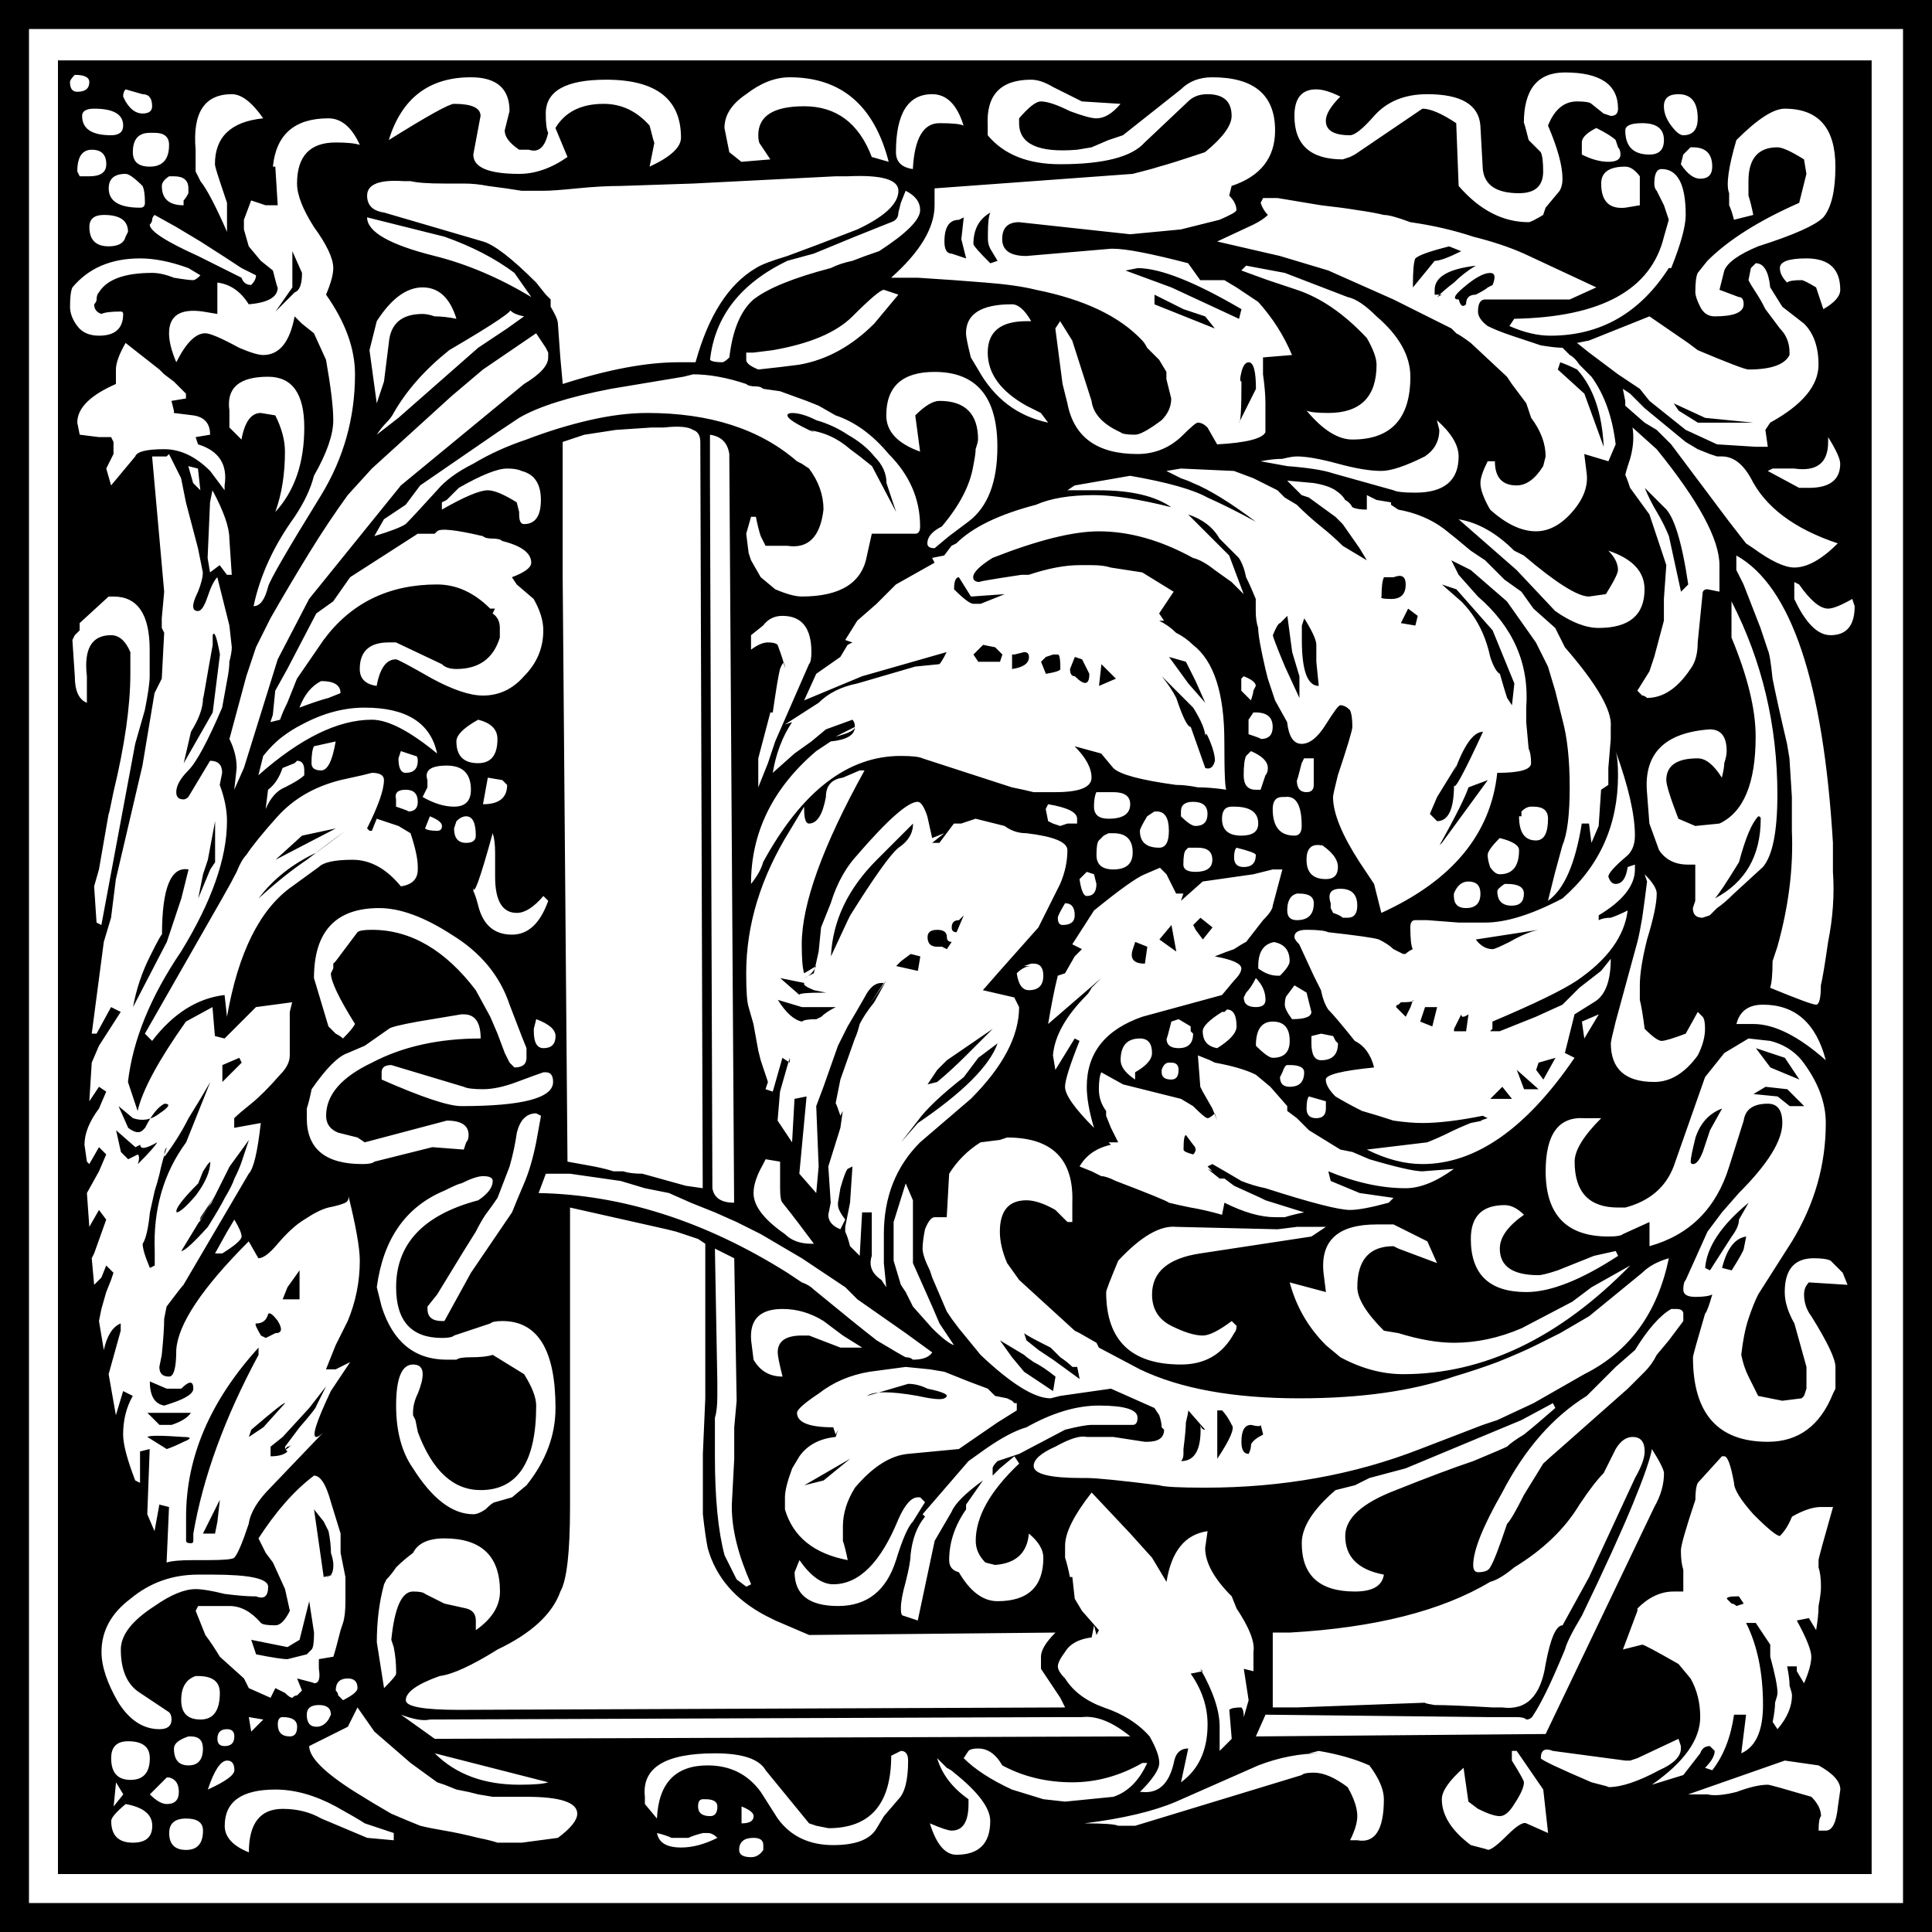
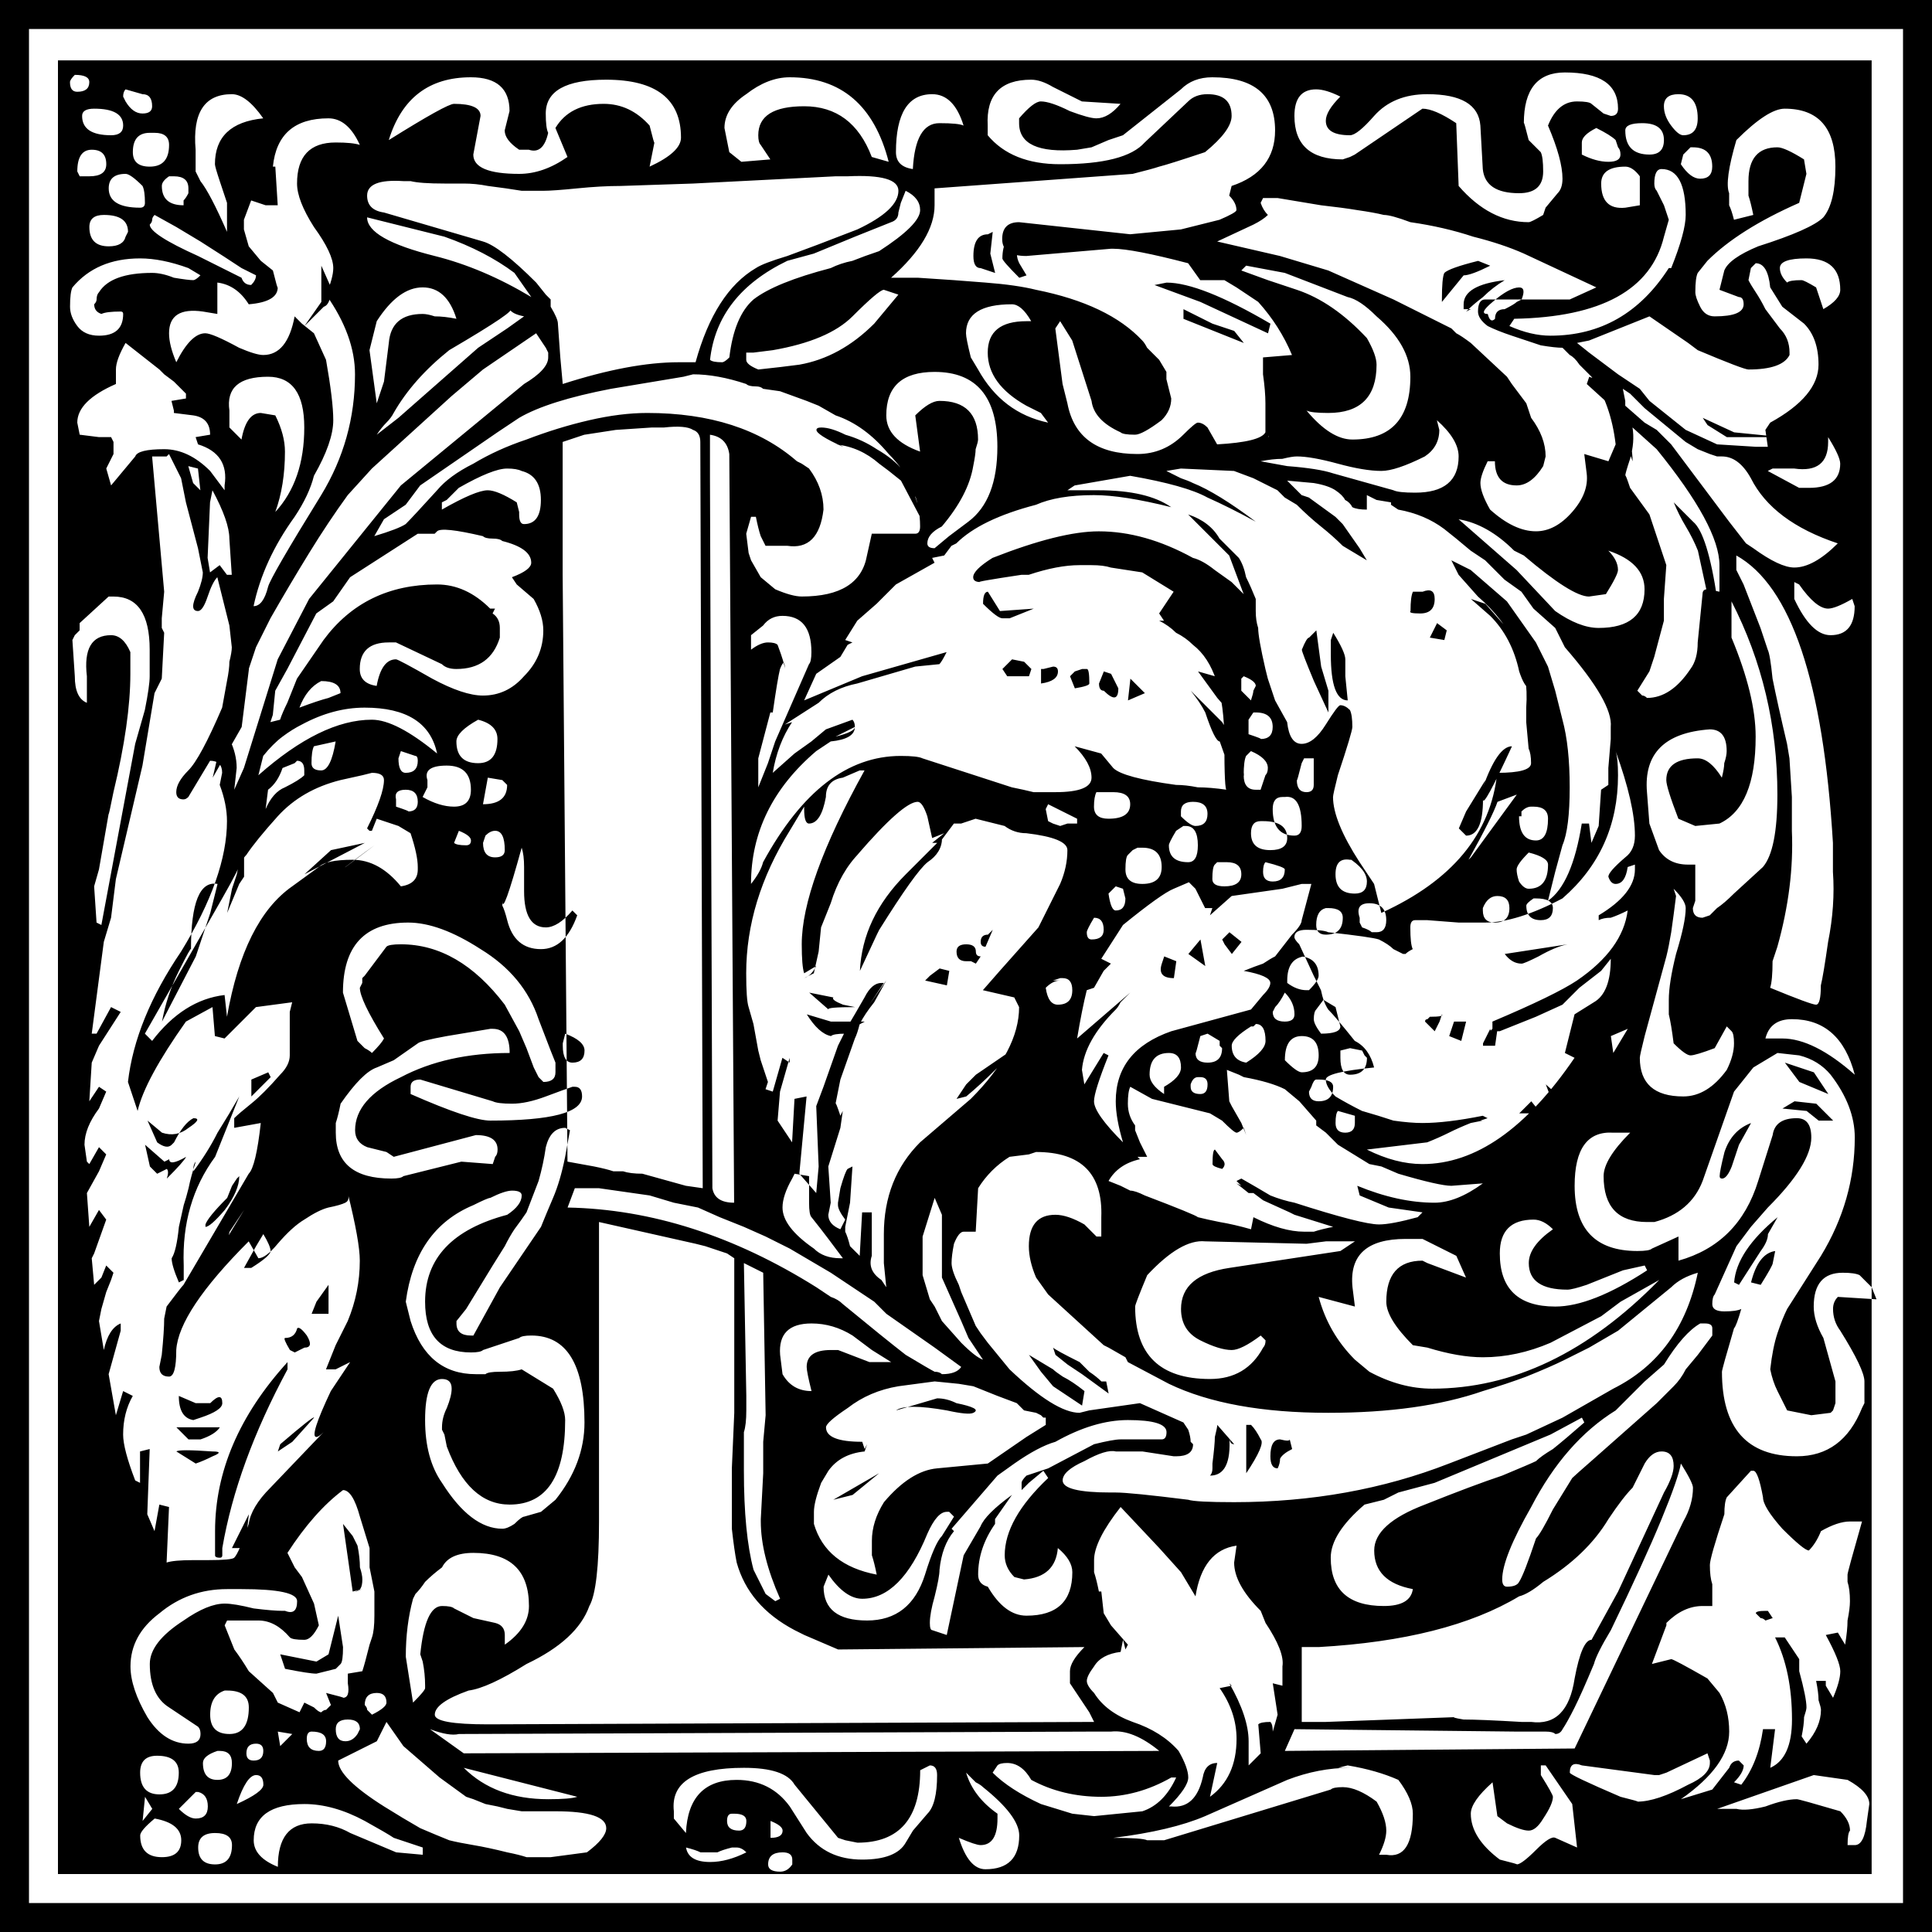
<svg xmlns="http://www.w3.org/2000/svg" xmlns:ns1="http://www.inkscape.org/namespaces/inkscape" id="svg3068" viewBox="0 0 500 500" version="1.1" ns1:version="0.91 r13725">
  <g id="layer1" transform="translate(-146.86 -119.79)">
-     <path id="path3026" style="fill:#000000" d="m146.86 619.79v-500h500v500h-500m7.5-7.5h485v-485h-485v485m7.5-7.5v-469.38h469.38v469.38h-469.38m380.62-448.75 3.125 3.125c0.416 0.834 0.625 2.501 0.625 5-0 3.751-2.084 5.625-6.25 5.625-5.834 0-8.959-2.083-9.375-6.25l-0.625-11.25c-0.417-5.416-5-8.124-13.75-8.125-5.834 0-10.417 1.875-13.75 5.625-2.917 3.334-5 5-6.25 5-4.167 0-6.25-1.25-6.25-3.75-0-1.666 1.25-3.749 3.75-6.25-2.501-1.25-4.584-1.875-6.25-1.875-3.751 0-5.625 2.292-5.625 6.875-0 7.5 4.166 11.25 12.5 11.25l1.875-0.625 1.25-0.625 17.5-11.875c2.083 0 5 1.25 8.75 3.75l0.625 16.25c5.416 6.25 11.458 9.376 18.125 9.375 0.416 0 1.666-0.625 3.75-1.875l0.625-1.875 3.125-3.75c0.833-0.833 1.25-2.083 1.25-3.75-0-3.333-1.25-7.916-3.75-13.75 1.666-4.166 4.166-6.25 7.5-6.25 2.083 0 3.333 0.209 3.75 0.625l3.125 2.5 1.875 0.625c1.25 0 1.875-0.625 1.875-1.875-0-6.25-4.584-9.374-13.75-9.375-7.084 0-10.625 4.375-10.625 13.125-0-0.416 0.416 1.042 1.25 4.375m-131.88-5.625c2.5-2.916 4.375-4.375 5.625-4.375 1.666 0 4.166 0.834 7.5 2.5 3.333 1.25 5.625 1.875 6.875 1.875 2.083 0 4.166-1.25 6.25-3.75l-10-0.625-7.5-3.75c-2.084-1.25-3.959-1.875-5.625-1.875-7.917 0-11.667 3.959-11.25 11.875v2.5c4.166 5 10.416 7.5 18.75 7.5 11.25 0 18.541-1.875 21.875-5.625l11.25-10.625c1.25-1.25 2.916-1.875 5-1.875 4.166 0 6.25 1.875 6.25 5.625-0 2.501-2.292 5.625-6.875 9.375-6.25 2.084-10.209 3.334-11.875 3.75-1.25 0.417-3.542 1.042-6.875 1.875l-51.25 3.75v4.375c-0 5.834-3.75 12.084-11.25 18.75h6.875c6.666 0.417 12.5 0.834 17.5 1.25 5.416 0.417 9.791 1.042 13.125 1.875 12.5 2.501 21.666 6.875 27.5 13.125 0.416 0.417 0.833 1.042 1.25 1.875 0.833 0.834 1.875 1.875 3.125 3.125l1.875 3.125v1.875c0.833 3.334 1.25 5 1.25 5-0 2.084-0.834 3.959-2.5 5.625-3.334 2.5-5.625 3.75-6.875 3.75-2.084 0-3.334-0.208-3.75-0.625-4.584-2.083-7.084-4.791-7.5-8.125l-5-15.625-3.125-5-1.25 1.875 1.875 14.375 1.25 5c1.666 8.75 7.708 13.125 18.125 13.125 4.583 0 8.541-1.666 11.875-5 2.083-2.083 3.333-3.125 3.75-3.125 0.833 0 1.666 0.417 2.5 1.25l2.5 4.375c7.5-0.416 11.666-1.458 12.5-3.125v-3.125c-0-1.25-0-2.708 0-4.375-0-2.083-0.209-4.583-0.625-7.5v-4.375l7.5-0.625c-2.084-5-5-9.583-8.75-13.75l-5.625-3.75-3.125-1.875h-6.25l-3.125-4.375c-9.584-2.499-16.042-3.749-19.375-3.75h-0.625l-21.875 1.875c-4.167 0-6.25-1.458-6.25-4.375-0-2.916 1.458-4.375 4.375-4.375l28.75 3.125 13.125-1.25 10-2.5c2.916-1.25 4.375-2.083 4.375-2.5-0-1.25-0.625-2.499-1.875-3.75l0.625-2.5c7.5-2.499 11.25-7.291 11.25-14.375-0-9.166-5.417-13.75-16.25-13.75-3.334 0-6.042 1.042-8.125 3.125l-15 11.875-3.75 1.25-4.375 1.875-3.75 0.625c-10 0.834-15-1.458-15-6.875v-1.25m-244.38-11.25c-0.833 0.834-1.25 1.459-1.25 1.875-0 1.667 0.625 2.501 1.875 2.5 2.083 0 3.125-0.833 3.125-2.5-0-1.25-1.25-1.875-3.75-1.875m169.38 20 3.125 2.5 7.5-0.625-2.5-3.75c-0.417-0.416-0.625-1.25-0.625-2.5-0-5 3.958-7.5 11.875-7.5 8.333 0 14.166 4.375 17.5 13.125l4.375 1.25c-3.75-14.583-12.292-21.875-25.625-21.875-3.75 0-7.5 1.459-11.25 4.375-3.75 2.501-5.625 5.417-5.625 8.75-0 0 0.417 2.084 1.25 6.25m-88.125-3.125c10-6.25 15.625-9.374 16.875-9.375 4.583 0 6.875 1.042 6.875 3.125l-1.875 10c-0 3.334 3.958 5 11.875 5 4.166 0 8.333-1.458 12.5-4.375l-3.125-7.5c2.5-4.166 6.666-6.25 12.5-6.25 4.583 0 8.541 1.875 11.875 5.625 0.833 3.334 1.25 4.792 1.25 4.375-0 0-0.417 2.084-1.25 6.25 5.416-2.499 8.125-5 8.125-7.5-0-9.999-6.459-15-19.375-15-10.417 0-15.625 2.917-15.625 8.75-0 2.501 0.208 4.167 0.625 5-0.834 3.751-2.5 5.209-5 4.375h-2.5c-2.5-1.666-3.75-3.333-3.75-5-0 0 0.417-1.666 1.25-5-0-5.833-3.334-8.749-10-8.75-10.833 0-17.917 5.417-21.25 16.25m335-1.25c2.499 0 3.749-1.458 3.75-4.375-0-4.166-1.667-6.25-5-6.25-2.501 0-3.751 1.042-3.75 3.125-0 1.667 0.625 3.334 1.875 5 1.25 1.667 2.291 2.501 3.125 2.5m-403.12-11.875c-0.417 0.417-0.625 1.042-0.625 1.875l0.625 1.25c1.25 2.084 2.708 3.126 4.375 3.125 1.667 0 2.5-0.625 2.5-1.875-0-2.083-0.833-3.124-2.5-3.125l-4.375-1.25m203.75 20.625c0.417-7.916 2.708-11.875 6.875-11.875 3.333 0 5.416 0.209 6.25 0.625-1.667-5.416-4.375-8.124-8.125-8.125-6.25 0-9.375 5-9.375 15-0 2.501 1.458 3.959 4.375 4.375m-185.62 0.625 1.25 2.5c1.667 2.084 3.958 6.459 6.875 13.125v-7.5l-1.875-5.625c-0.833-2.499-1.25-3.958-1.25-4.375-0-7.083 4.167-11.041 12.5-11.875-2.917-4.166-5.625-6.25-8.125-6.25-7.083 0-10.208 4.792-9.375 14.375v5.625m398.75-8.125c-2.084 7.084-2.709 11.667-1.875 13.75-0 0.834-0 1.875 0 3.125 0.416 0.834 0.833 2.084 1.25 3.75l5-1.25c-0.417-2.083-0.834-3.749-1.25-5-0-1.666-0-2.916 0-3.75-0-5.833 2.499-8.749 7.5-8.75 1.25 0 3.541 1.042 6.875 3.125l0.625 3.75-1.875 7.5c-10.417 4.584-18.334 9.584-23.75 15l-2.5 3.125c-0.417 0.834-0.625 2.501-0.625 5-0 0.834 0.416 2.084 1.25 3.75 0.833 1.667 2.083 2.501 3.75 2.5 5 0 7.5-1.041 7.5-3.125-0-1.25-0.417-1.875-1.25-1.875l-5-1.875 1.25-5c0.833-2.083 3.749-4.166 8.75-6.25 9.166-2.916 14.791-5.416 16.875-7.5 2.083-2.499 3.124-6.875 3.125-13.125-0-9.999-4.375-15-13.125-15-2.917 0-7.084 2.709-12.5 8.125m-425-8.125c-2.083 0-3.125 0.625-3.125 1.875-0 3.334 2.5 5 7.5 5 2.083 0 3.125-0.833 3.125-2.5-0-2.916-2.5-4.375-7.5-4.375m402.5 11.875c2.499 0 3.749-1.25 3.75-3.75-0-2.916-1.875-4.375-5.625-4.375-2.917 0-4.375 0.625-4.375 1.875-0 4.167 2.083 6.25 6.25 6.25m-356.25 3.125h0.625l0.625 10h-3.125l-3.75-1.25-1.875 5v2.5l1.25 4.375 3.125 3.75 3.125 2.5c0.833 3.334 1.25 4.792 1.25 4.375-0 2.501-2.5 3.959-7.5 4.375-2.083-3.333-4.792-5.208-8.125-5.625v8.125l-3.75-0.625c-5.833-0.833-8.75 1.042-8.75 5.625-0 2.084 0.625 4.584 1.875 7.5 2.5-5 5-7.5 7.5-7.5 1.25 0 4.167 1.25 8.75 3.75 2.917 1.25 5 1.875 6.25 1.875 4.167 0 6.875-3.333 8.125-10l1.875 1.875 3.125 2.5 3.125 6.875c1.25 7.084 1.875 12.292 1.875 15.625-0 3.75-1.667 8.542-5 14.375-0.833 3.334-2.5 6.875-5 10.625-5.417 7.5-8.958 15.209-10.625 23.125 1.667 0 2.917-1.666 3.75-5 0.417-1.666 5-9.583 13.75-23.75 5.833-9.583 8.75-20 8.75-31.25-0-6.666-2.5-13.541-7.5-20.625 1.25-2.916 1.875-5.208 1.875-6.875-0-2.499-1.667-6.041-5-10.625-2.917-4.583-4.375-8.333-4.375-11.25-0-7.083 3.333-10.625 10-10.625 2.917 0 5 0.209 6.25 0.625-2.083-4.583-4.792-6.875-8.125-6.875-8.75 0-13.542 4.167-14.375 12.5m342.5-10c-2.501 1.25-3.751 2.501-3.75 3.75v3.125c2.499 1.25 4.791 1.875 6.875 1.875 2.083 0 3.124-0.625 3.125-1.875-0-0.833-0.209-1.458-0.625-1.875l-0.625-1.875c-0.834-0.833-2.501-1.875-5-3.125m-373.12 1.25h-1.25c-2.917 0-4.375 1.667-4.375 5-0 2.501 1.458 3.751 4.375 3.75 3.333 0 5-1.875 5-5.625-0-2.083-1.25-3.124-3.75-3.125m395.62 5.625-0.625 2.5c1.666 2.501 3.333 3.751 5 3.75 2.083 0 3.124-1.041 3.125-3.125-0-3.333-1.667-5-5-5h-0.625l-1.875 1.875m-415.62 4.375 0.625 1.25h2.5c2.917 0 4.375-1.041 4.375-3.125-0-2.499-1.25-3.749-3.75-3.75-2.5 0-3.75 1.875-3.75 5.625m404.38 8.75v-7.5c-1.25-1.666-2.501-2.499-3.75-2.5-4.167 0-6.25 1.459-6.25 4.375-0 4.584 2.083 6.667 6.25 6.25l3.75-0.625m7.5 3.75-1.25 4.375c-3.334 13.75-16.25 20.834-38.75 21.25l-1.25 1.875c3.749 1.667 7.291 2.501 10.625 2.5 12.916 0 23.125-5.833 30.625-17.5h0.625c2.499-6.25 3.749-10.833 3.75-13.75-0-7.916-2.084-11.875-6.25-11.875-1.25 0-1.875 1.25-1.875 3.75-0 0.834 0.208 1.459 0.625 1.875l1.875 3.75 1.25 3.75m-252.5-9.375-18.75 0.625c-3.334 0-7.084 0.209-11.25 0.625-4.167 0.417-7.084 0.625-8.75 0.625-1.25 0-3.125 0-5.625 0-2.5-0.416-5.417-0.833-8.75-1.25-2.084-0.416-4.167-0.625-6.25-0.625-1.667 0-3.334 0-5 0-4.167 0-7.083-0.208-8.75-0.625h-1.875c-6.25-0.416-9.375 0.834-9.375 3.75-0 2.501 1.458 3.959 4.375 4.375l25.625 7.5c2.916 0.834 7.5 4.375 13.75 10.625l2.5 3.125 1.25 1.25v1.875c1.25 2.084 1.875 3.542 1.875 4.375l0.625 8.75 0.625 6.875c11.666-3.749 21.666-5.625 30-5.625h4.375c3.333-12.083 8.541-20.208 15.625-24.375 1.25-0.833 3.958-1.875 8.125-3.125 4.583-1.666 10.625-3.958 18.125-6.875 7.083-3.333 10.625-6.666 10.625-10-0-2.916-4.375-4.166-13.125-3.75h-3.125l-36.875 1.875m-142.5 0.625c-2.083-2.083-3.542-3.124-4.375-3.125-2.917 0-4.375 1.25-4.375 3.75-0 3.334 2.708 5 8.125 5 0.833 0 1.25-0.416 1.25-1.25-0-2.083-0.208-3.541-0.625-4.375m6.875-2.5c-1.25 0.834-1.875 1.667-1.875 2.5-0 3.334 1.875 5 5.625 5v-0.625c-0 0-0-0.208 0-0.625 0.417-0.416 0.833-1.041 1.25-1.875v-1.25c-0-2.083-1.25-3.124-3.75-3.125h-1.25m190.62 3.75-1.25 3.125-0.625 2.5c-0 1.25-0.625 2.084-1.875 2.5l-9.375 3.75-10.625 4.375-6.875 1.875c-12.084 5.834-18.75 14.375-20 25.625 0.417 0.417 1.458 0.625 3.125 0.625 0.417 0 1.041-0.416 1.875-1.25 0.833-7.083 2.916-12.083 6.25-15 3.75-2.916 10.416-5.625 20-8.125 1.666-0.833 3.541-1.458 5.625-1.875 2.083-0.833 4.375-1.666 6.875-2.5 7.083-4.583 10.625-8.124 10.625-10.625-0-2.083-1.25-3.749-3.75-5m92.5 1.875-0.625 1.25c0.416 1.25 1.041 2.292 1.875 3.125-0.834 0.834-2.084 1.667-3.75 2.5l-9.375 4.375 8.125 1.875 8.125 1.875 12.5 3.75 16.875 7.5 3.75 1.875c1.666 0.834 5.416 2.709 11.25 5.625-0 0 0.416 0.417 1.25 1.25 0.833 0.417 2.083 1.25 3.75 2.5l9.375 8.75 1.25 1.875 3.75 5 0.625 1.875 0.625 1.875c2.499 3.334 3.749 6.667 3.75 10l-0.625 2.5c-2.084 3.334-4.375 5-6.875 5-3.751 0-5.625-2.083-5.625-6.25h-1.875c-1.25 2.5-1.875 4.375-1.875 5.625-0 1.667 0.833 3.959 2.5 6.875 4.166 3.75 8.124 5.625 11.875 5.625 3.333 0 6.458-1.666 9.375-5 2.916-3.333 4.166-6.666 3.75-10l-0.625-5 6.25 1.875 1.875-4.375c-0.834-7.083-2.917-12.916-6.25-17.5l-3.125-3.125c-0.834-1.25-1.667-2.083-2.5-2.5-0.834-0.833-1.459-1.458-1.875-1.875-1.25 0-3.126-0.208-5.625-0.625-2.501-0.833-5-1.666-7.5-2.5-2.501-0.833-4.584-1.666-6.25-2.5-1.667-1.25-2.501-2.499-2.5-3.75-0-2.083 0.625-3.124 1.875-3.125h21.875l6.875-3.125-18.75-8.75c-3.751-1.666-8.126-3.124-13.125-4.375-5-1.666-10.417-2.916-16.25-3.75-3.334-1.25-5.625-1.875-6.875-1.875-1.667-0.416-3.959-0.833-6.875-1.25-2.501-0.416-5.625-0.833-9.375-1.25l-11.25-1.875h-3.75m-300 4.375c-2.5 0-3.75 1.042-3.75 3.125-0 3.334 1.667 5 5 5 2.5 0 3.958-0.833 4.375-2.5l0.625-1.25c-0-2.916-2.083-4.375-6.25-4.375m13.125 0c-0.417 0.417-0.625 0.834-0.625 1.25-0 0.417-0.208 0.834-0.625 1.25-0 1.667 4.167 4.375 12.5 8.125l6.25 3.125 5 2.5c0.417 1.25 1.25 1.875 2.5 1.875 0.833-0.833 1.25-1.666 1.25-2.5-0 0-1.25-0.625-3.75-1.875-2.5-1.666-6.042-3.958-10.625-6.875l-6.25-3.75-5.625-3.125m55 0.625c-0 3.751 5.833 7.084 17.5 10 8.333 2.084 16.666 5.625 25 10.625l-4.375-6.25c-5-3.749-11.042-6.875-18.125-9.375l-20-5m367.5 16.875c0.416-0.416 1.666-0.625 3.75-0.625 0.416 0 1.666 0.625 3.75 1.875l1.875 5.625c2.916-1.666 4.375-3.333 4.375-5-0-5.416-2.917-8.124-8.75-8.125-4.584 0-6.875 0.834-6.875 2.5-0 1.25 0.625 2.501 1.875 3.75m-9.375-3.75-0.625 3.125c0.416 0.834 1.041 1.875 1.875 3.125 0.833 1.25 1.666 2.709 2.5 4.375l3.75 5c1.666 1.667 2.499 3.751 2.5 6.25v0.625c-1.25 2.501-4.792 3.751-10.625 3.75-0.834 0-5.209-1.666-13.125-5l-2.5-1.875-10-6.875-15.625 6.25-3.125 0.625 3.125 2.5 7.5 5.625 5.625 3.75 2.5 3.125 9.375 7.5 8.125 3.75 10 0.625h3.125l-0.625-4.375 1.25-1.875c8.333-4.583 12.5-9.583 12.5-15-0-4.583-1.25-8.124-3.75-10.625l-5.625-4.375-3.125-5c-0.417-4.166-1.667-6.25-3.75-6.25l-1.25 1.25m-434.38 5c-0.417 0.834-0.625 2.501-0.625 5-0 1.667 0.625 3.334 1.875 5 1.25 1.667 3.125 2.501 5.625 2.5 4.167 0 6.25-1.875 6.25-5.625-0-0.416-0.208-0.625-0.625-0.625-2.5 0-4.167 0.209-5 0.625-1.25-0.416-1.875-1.25-1.875-2.5 0.417-0.416 0.625-0.833 0.625-1.25-0-0.833 0.208-1.458 0.625-1.875 2.083-3.333 6.667-5 13.75-5 1.667 0 3.542 0.417 5.625 1.25 2.5 0.417 4.167 0.625 5 0.625 0.417 0 1.042-0.416 1.875-1.25l-3.125-1.875c-4.583-1.666-8.75-2.499-12.5-2.5-7.5 0-13.333 2.501-17.5 7.5m302.5-4.375 6.875 2.5 7.5 2.5c6.25 2.084 12.291 6.25 18.125 12.5 1.666 2.917 2.499 5.209 2.5 6.875-0 8.334-4.167 12.5-12.5 12.5-2.917 0-4.792-0.208-5.625-0.625 4.166 5 8.124 7.5 11.875 7.5 9.999 0 15-5.416 15-16.25-0-5.416-2.917-10.625-8.75-15.625-2.917-2.916-5.417-4.583-7.5-5l-16.25-6.25-10-1.875-1.25 1.25m-223.75 13.125-1.875 7.5 1.875 13.75 1.875-5.625 1.25-10c0.417-5 3.333-7.5 8.75-7.5 0.833 0 1.875 0.209 3.125 0.625 1.667 0 3.541 0.209 5.625 0.625-1.667-5.416-4.583-8.124-8.75-8.125-4.167 0-8.125 2.917-11.875 8.75m95.625 8.125v1.875c-0 0.834 1.041 1.667 3.125 2.5l5.625-0.625 5-0.625c7.083-1.25 13.541-4.791 19.375-10.625l6.25-7.5-3.75-1.25c-0.834 0-3.542 2.292-8.125 6.875-4.167 4.167-11.042 7.084-20.625 8.75l-5 0.625h-1.875m58.125 1.25 1.875 3.125c4.166 7.5 10.208 12.084 18.125 13.75l-1.875-2.5-3.75-1.875c-6.667-3.749-10-8.333-10-13.75-0-5.416 3.333-8.124 10-8.125h1.25c-1.667-2.916-3.334-4.375-5-4.375-7.917 0-11.875 2.501-11.875 7.5-0 0.834 0.417 2.917 1.25 6.25m-135-1.875c-6.25 5-11.042 10.417-14.375 16.25-0.417 0.834-1.042 1.667-1.875 2.5-0.833 0.834-1.667 1.875-2.5 3.125l5.625-4.375 20.625-18.125 7.5-5 4.375-3.125c-2.084-0.416-3.334-1.041-3.75-1.875 1.666 0-3.542 3.542-15.625 10.625m8.75 5-8.125 6.875-20.625 18.75-6.25 6.875c-3.333 4.584-6.667 9.584-10 15-3.333 5.417-6.667 11.042-10 16.875-1.25 2.5-2.5 5-3.75 7.5-0.833 2.5-1.667 5-2.5 7.5l-4.375 16.25c1.25 2.5 1.875 5 1.875 7.5l-0.625 5.625 2.5-5.625 8.75-28.125 8.125-15.625 23.75-29.375 31.875-26.25c4.166-2.499 6.25-4.791 6.25-6.875v-1.25l-0.625-1.25-2.5-3.75-13.75 9.375m-92.5-6.875c-1.667 2.917-2.5 5.209-2.5 6.875v3.75c-6.667 2.917-10 6.25-10 10l0.625 3.125 5 0.625h3.125l0.625 1.25v-1.25 4.375l-1.875 3.75 1.25 4.375 6.25-7.5c0.417-1.25 2.917-1.875 7.5-1.875 4.167 0 8.125 1.875 11.875 5.625l3.75 5v-1.25c0.833-5.416-1.458-8.958-6.875-10.625l-0.625-1.875 3.75-0.625c-0-2.916-1.458-4.583-4.375-5l-5-0.625v-0.625l-0.625-2.5 3.75-0.625v-1.25l-3.125-3.125-2.5-1.875-1.25-1.25-8.75-6.875m205.62 28.125-1.25-9.375c2.5-2.499 4.583-3.749 6.25-3.75 6.666 0 10 3.334 10 10-0 0.417-0.209 1.25-0.625 2.5-0 0.834-0.208 2.292-0.625 4.375-0.834 5-3.542 10.209-8.125 15.625-2.5 1.25-3.75 2.709-3.75 4.375-0 0.834 0.625 1.25 1.875 1.25l3.75-3.125 5-3.75c5-3.75 7.5-10.208 7.5-19.375-0-12.916-5.417-19.375-16.25-19.375-8.334 0-12.5 3.751-12.5 11.25-0 4.167 2.916 7.292 8.75 9.375m-80-16.25c-10.834 2.084-18.75 4.584-23.75 7.5l-5.625 3.75-20 13.75-3.75 5-5.625 3.75-2.5 4.375c4.167-1.25 6.875-2.291 8.125-3.125 1.25-1.25 3.958-4.166 8.125-8.75 2.083-2.5 5.208-4.791 9.375-6.875 4.166-2.5 8.75-4.583 13.75-6.25 5.416-2.083 10.833-3.75 16.25-5 5.416-1.25 10.416-1.875 15-1.875 16.25 0 29.166 4.167 38.75 12.5l1.25 0.625 1.875 1.25c2.5 3.334 3.75 6.875 3.75 10.625-0.834 7.084-3.959 10.209-9.375 9.375h-5.625c-0.417-0.833-0.833-1.666-1.25-2.5-0.417-1.25-0.834-2.916-1.25-5h-1.25l-1.25 4.375 0.625 5 0.625 1.875 2.5 4.375 3.75 3.125c2.916 1.25 5.208 1.875 6.875 1.875 10 0 15.625-3.541 16.875-10.625l1.25-5.625h11.25c0.833 0 1.25-0.625 1.25-1.875-0-7.083-2.709-13.333-8.125-18.75-4.167-5-8.75-8.333-13.75-10l-4.375-2.5-3.125-1.25-6.875-2.5-4.375-0.625c-0.417-0.416-1.042-0.625-1.875-0.625-1.25 0-2.084-0.208-2.5-0.625-5-1.666-9.584-2.499-13.75-2.5l-2.5 0.625-18.75 3.125m-98.75 10 3.125 3.125c0.833-4.583 2.5-6.875 5-6.875l3.75 0.625c1.667 3.334 2.5 6.459 2.5 9.375-0 5.834-0.833 11.042-2.5 15.625 5-5.416 7.5-12.708 7.5-21.875-0-8.749-3.125-13.125-9.375-13.125-7.5 0-10.833 2.917-10 8.75v4.375m360.62-10 0.625 3.125v1.25l5 4.375 3.125 1.875 3.75 3.75 15 20 4.375 5.625 1.875 1.25c4.583 3.334 8.124 5 10.625 5 3.333 0 7.083-2.083 11.25-6.25-11.25-3.75-18.75-9.375-22.5-16.875-2.084-3.75-4.584-5.625-7.5-5.625h-1.25l-1.875-0.625-3.125-1.25-3.125-1.875-10.625-8.75-3.75-3.75-1.875-1.25m-48.125 8.125 0.625 2.5c-0 2.917-1.25 5.209-3.75 6.875-5 2.5-8.751 3.75-11.25 3.75-2.917 0-6.667-0.625-11.25-1.875-4.584-1.25-8.126-1.875-10.625-1.875-0.834 0-2.084 0.209-3.75 0.625-1.667 0-3.542 0.209-5.625 0.625l6.875 1.25c5.416 0.417 9.374 1.042 11.875 1.875l15.625 4.375c0.833 0.417 2.708 0.625 5.625 0.625 7.5 0 11.25-3.125 11.25-9.375-0-2.916-1.875-6.041-5.625-9.375m50.625 1.875c0.416 2.5 0.208 5.209-0.625 8.125-0.834 2.5-1.25 3.959-1.25 4.375-0-0.416 0.416 0.625 1.25 3.125l5 6.875 4.375 13.125-0.625 8.75v5.625l-2.5 9.375-1.25 3.75-3.125 5c0.416 0.417 0.833 0.833 1.25 1.25 0.416 0 0.833 0.209 1.25 0.625 4.166 0 7.916-2.5 11.25-7.5 1.25-1.666 1.875-3.958 1.875-6.875l1.25-12.5c-0-0.833 0.416-1.25 1.25-1.25l3.125 0.625v-6.875c-0-6.666-5.417-16.666-16.25-30l-6.25-5.625m-271.25 1.875-5.625 1.875v21.25 8.125 5l1.25 151.88 6.875 1.25c2.083 0.417 3.75 0.833 5 1.25 1.25 0 2.083 0 2.5 0 1.25 0.417 2.916 0.625 5 0.625l11.25 3.125 4.375 0.625-0.625-193.12c-0-1.666-0.625-2.708-1.875-3.125-1.25-0.833-3.75-1.041-7.5-0.625h-3.125l-9.375 0.625-8.125 1.25m321.88 0.625v1.25c-0 5.417-2.917 7.709-8.75 6.875h-5.625l-1.25 0.625 8.125 4.375h2.5c5.416 0 8.124-2.083 8.125-6.25-0-1.25-1.042-3.541-3.125-6.875m-289.38-0.625v11.25l0.625 183.75c0.417 2.5 2.291 3.75 5.625 3.75l-1.25-193.75c-0.417-2.916-2.084-4.583-5-5m-140 5-0.625 0.625h-3.75l3.125 35-0.625 6.875v2.5l0.625 1.25-0.625 11.875-1.875 3.75-3.125 18.75-6.875 29.375-1.25 10-1.875 6.25-3.125 23.75h1.25l3.75-6.875 2.5 1.25-5.625 8.75-1.875 4.375-0.625 10 2.5-3.75 1.875 1.25-1.875 4.375c-2.5 3.334-3.75 6.459-3.75 9.375l0.625 4.375 0.625 0.625 2.5-4.375 1.875 1.875-1.875 4.375-3.125 5.625 0.625 8.75 2.5-4.375 1.875 2.5-3.125 8.75-0.625 1.25 0.625 6.875 1.875-1.875 1.25-3.125 1.875 1.875-0.625 1.875-1.25 3.125-1.25 4.375-0.625 3.125 1.25 7.5c0.833-3.75 2.292-6.042 4.375-6.875v1.875l-3.125 11.25 1.875 10.625 1.875-6.25 2.5 1.25c-1.667 2.917-2.5 6.25-2.5 10-0 2.5 1.042 6.458 3.125 11.875l1.25 0.625v-1.25-6.875l2.5-0.625-0.625 16.875 1.875 4.375 1.25-6.875 2.5 0.625-0.625 14.375c1.25-0.417 3.542-0.625 6.875-0.625h3.75c4.167 0 6.458-0.208 6.875-0.625 0.833-0.833 2.083-3.75 3.75-8.75 0.417-2.917 2.292-6.042 5.625-9.375l13.75-14.375c-0.833 0.833-1.458 1.25-1.875 1.25-1.25 0-0-3.958 3.75-11.875 0.833-1.25 1.667-2.5 2.5-3.75 0.833-1.25 1.667-2.5 2.5-3.75l-3.75 1.875h-2.5l2.5-6.25 3.125-6.25c2.083-5 3.125-10.208 3.125-15.625-0-3.333-1.042-9.167-3.125-17.5 0.417 1.25 0.208 2.084-0.625 2.5-0.833 0.417-2.292 0.834-4.375 1.25-1.667 0.417-3.75 1.458-6.25 3.125-2.083 1.25-4.375 3.333-6.875 6.25-2.083 2.5-3.75 3.75-5 3.75l-2.5-4.375c-12.083 12.083-18.333 21.458-18.75 28.125-0 4.583-0.625 6.875-1.875 6.875-1.667 0-2.5-0.833-2.5-2.5l0.625-3.125c0.417-4.167 0.625-7.292 0.625-9.375 0.417-2.083 0.625-3.125 0.625-3.125 2.5-3.333 3.958-5.208 4.375-5.625l16.875-28.75c1.25-1.25 2.292-5.625 3.125-13.125l-6.875 1.25v-0.625-1.875c0.833-0.833 2.292-2.083 4.375-3.75 2.083-1.666 4.583-4.166 7.5-7.5 1.667-1.666 2.5-3.333 2.5-5v-11.25l0.625-2.5-9.375 1.25-8.125 8.125-2.5-0.625-0.625-7.5-6.875 3.75c-7.083 10-11.25 17.709-12.5 23.125l-2.5-7.5c1.25-10.833 5.833-22.083 13.75-33.75 7.917-12.916 11.875-24.166 11.875-33.75-0-2.916-0.625-6.041-1.875-9.375l0.625-3.125c-0-2.083-1.042-3.125-3.125-3.125l-5.625 9.375c-0.417 0.417-0.833 0.625-1.25 0.625-1.25 0-1.875-0.625-1.875-1.875-0-1.666 1.042-3.541 3.125-5.625 2.083-2.083 5-7.5 8.75-16.25l1.25-6.875c0.417-2.083 0.625-3.75 0.625-5 0.417-1.666 0.625-2.916 0.625-3.75l-0.625-5.625-3.125-12.5c-0.833 0.834-1.667 2.5-2.5 5-0.833 2.5-1.667 3.75-2.5 3.75-0.833 0-1.25-0.416-1.25-1.25-0-0.833 0.417-2.083 1.25-3.75 0.833-2.083 1.25-3.75 1.25-5-0 0-0.417-2.083-1.25-6.25l-3.125-11.875-1.25-6.25-3.125-6.25m258.12 4.375c1.666 0.834 2.916 1.459 3.75 1.875 1.25 0.417 2.291 0.834 3.125 1.25 4.166 1.667 9.583 5 16.25 10-4.584-2.5-8.75-4.583-12.5-6.25-3.75-2.083-10.417-3.958-20-5.625l-14.375 2.5-1.875 1.25h8.125c8.333 0 14.583 1.459 18.75 4.375-8.334-2.083-15-3.125-20-3.125-6.25 0-11.25 0.834-15 2.5-9.584 2.5-16.459 5.834-20.625 10l-1.25 0.625-1.875 2.5-3.125 0.625 0.625 1.25-10 5.625-5 5-5 4.375-3.125 5 1.875 0.625-1.25 0.625-1.875 3.125-6.25 4.375-3.125 6.875 15-6.25 21.875-6.25c-0.833 1.667-1.458 2.709-1.875 3.125l-6.25 0.625-15 4.375c-4.167 0.833-7.5 2.5-10 5l-8.75 5.625 1.875-0.625c-2.5 3.75-4.167 8.125-5 13.125l5.625-5 4.375-3.125 3.75-3.125 6.875-2.5 0.625 1.875-5 2.5c3.333-0.833 5-1.666 5-2.5l-0.625-1.875c0.417 0.417 0.625 1.042 0.625 1.875-0 2.084-2.084 3.334-6.25 3.75l-3.75 2.5c-11.25 9.584-16.875 21.042-16.875 34.375 1.666-2.083 2.708-3.958 3.125-5.625 10-18.333 21.875-27.5 35.625-27.5 2.916 0 4.791 0.209 5.625 0.625l23.125 7.5c2.083 0.417 3.958 0.834 5.625 1.25 1.666 0 3.541 0 5.625 0 6.25 0 9.375-1.25 9.375-3.75-0-2.5-1.459-5.208-4.375-8.125l6.875 1.875 3.125 3.75c1.666 1.667 7.083 3.125 16.25 4.375 1.666 0 3.541 0.209 5.625 0.625 2.083 0 4.583 0.209 7.5 0.625-0.417 0.417-0.625-3.75-0.625-12.5-0-12.5-2.709-20.833-8.125-25-1.25-1.25-2.709-2.291-4.375-3.125-1.25-1.25-2.709-2.291-4.375-3.125h1.25l-1.25-1.875 3.75-5.625-8.125-5-8.125-1.25c-1.25-0.416-2.917-0.625-5-0.625h-3.125c-3.75 0-8.125 0.834-13.125 2.5h-4.375 2.5c-8.334 1.25-11.875 1.875-10.625 1.875-1.25 0-1.875-0.416-1.875-1.25-0-1.25 1.666-2.916 5-5 11.666-4.583 20.833-6.875 27.5-6.875 7.916 0 16.041 2.292 24.375 6.875 1.666 0.417 3.541 1.459 5.625 3.125l4.375 3.125 3.125 3.125-3.75-10-6.25-6.25-2.5-2.5-1.875-1.875c3.75 1.25 6.458 3.334 8.125 6.25l5 5c0.833 1.25 1.458 2.917 1.875 5 0.833 1.667 1.666 3.542 2.5 5.625v3.125c-0 1.667 0.208 3.125 0.625 4.375-0 1.667 0.625 5.209 1.875 10.625l0.625 2.5 1.875 5.625 3.125 5.625c0.416 3.75 1.666 5.625 3.75 5.625 2.083 0 4.166-1.666 6.25-5 2.083-3.333 3.333-5 3.75-5 0.833 0 1.666 0.417 2.5 1.25 0.416 0.834 0.625 2.292 0.625 4.375-0 0.834-1.25 5-3.75 12.5-0.834 3.334-1.25 5.209-1.25 5.625-0 4.167 2.291 9.792 6.875 16.875l3.75 5.625 1.875 7.5c18.333-8.333 28.333-20.416 30-36.25 5.833 0 8.749-0.833 8.75-2.5-0-1.666-0.209-2.916-0.625-3.75l-0.625-6.875v-3.75c0.833-11.25-3.334-20.833-12.5-28.75l-5-5.625-1.875-3.75 5 2.5 9.375 8.125 7.5 10.625 3.125 6.25 1.875 6.25 1.875 7.5c1.25 4.584 1.875 10.417 1.875 17.5-0 7.084-0.625 12.084-1.875 15l-1.875 6.875-1.875 7.5c4.166-2.916 7.083-9.583 8.75-20h1.875l0.625 5 1.875-4.375 0.625-9.375 1.875-1.25v-4.375l0.625-7.5v-3.125c0.416-4.166-3.542-11.041-11.875-20.625l-2.5-5-5.625-5-3.125-4.375-4.375-3.125-5-5-3.75-2.5-3.75-3.125-3.125-2.5c-3.334-2.5-7.292-4.166-11.875-5l-1.875-1.25v-0.625l-3.75-0.625-2.5-1.25v3.75c-1.667 0-2.917-0.208-3.75-0.625-0.417-0.833-1.042-1.458-1.875-1.875-0.417-0.833-1.25-1.666-2.5-2.5-1.25-0.833-3.126-1.458-5.625-1.875l-6.875-0.625 3.75 3.75 1.875 0.625 6.875 5 1.875 1.875 4.375 6.25 1.875 3.125-6.25-3.75c-1.667-1.666-3.542-3.333-5.625-5-2.084-1.666-4.167-3.541-6.25-5.625l-3.125-1.875-1.875-1.875-6.25-3.125-5-1.875-13.75-0.625-3.75 0.625m-251.88 3.125 1.875 1.875-0.625-5.625-2.5-0.625 1.25 4.375m68.75 1.25-3.125 3.125-1.25 0.625v1.875c5.833-3.333 9.791-5 11.875-5 1.666 0 4.166 1.042 7.5 3.125l0.625 2.5v0.625c-0 1.667 0.417 2.5 1.25 2.5 2.916 0 4.375-2.083 4.375-6.25-0-4.166-1.667-6.666-5-7.5-0.834-0.416-2.084-0.625-3.75-0.625-2.5 0-6.667 1.667-12.5 5m-63.75 0.625-0.625 3.125-0.625 14.375 0.625 3.75 2.5-1.875 1.875 2.5h1.25l-0.625-9.375c-0-2.916-1.458-7.083-4.375-12.5m322.5 7.5 15 13.125 10 10.625c4.166 2.917 7.916 4.375 11.25 4.375 7.916 0 11.875-3.333 11.875-10-0-4.583-3.126-7.916-9.375-10 1.666 1.667 2.499 3.334 2.5 5-0 0.834-1.042 2.917-3.125 6.25l-4.375 0.625c-2.917 0-8.542-3.541-16.875-10.625l-2.5-1.25c-4.584-4.583-9.376-7.291-14.375-8.125m-265 3.75h-4.375l-17.5 11.25-4.375 6.25-4.375 3.125-7.5 14.375-3.125 5.625-0.625 6.25-0.625 1.875 2.5-0.625c0.417-1.25 1.042-2.708 1.875-4.375 0.833-2.083 1.667-4.166 2.5-6.25l6.875-10c7.083-9.583 16.875-14.375 29.375-14.375 5 0 9.583 2.084 13.75 6.25h1.25l-0.625 1.25c1.25 0.834 1.875 2.084 1.875 3.75v2.5c-1.667 5.417-5.417 8.125-11.25 8.125-1.667 0-2.917-0.417-3.75-1.25l-11.875-5.625h-1.875c-5 0-7.5 2.292-7.5 6.875-0 2.5 1.458 3.959 4.375 4.375 0.833-4.583 2.5-6.875 5-6.875 0.417 0 3.542 1.667 9.375 5 5.416 2.917 9.791 4.375 13.125 4.375 4.166 0 7.708-1.666 10.625-5 3.333-3.333 5-7.291 5-11.875-0-2.5-0.834-5.208-2.5-8.125l-4.375-3.75-1.25-1.875c3.333-1.25 5-2.5 5-3.75-0-2.5-2.5-4.375-7.5-5.625-0.417-0.416-1.25-0.625-2.5-0.625-1.25 0-2.084-0.208-2.5-0.625-7.084-1.666-11.042-2.083-11.875-1.25l-0.625 0.625m336.88 5.625v3.75l1.875 3.75 4.375 11.25 1.875 5.625c0.416 0.834 0.833 3.334 1.25 7.5 0.833 4.167 2.083 9.792 3.75 16.875l0.625 3.75 0.625 10v8.75c0.416 9.584-0.834 19.584-3.75 30l-1.25 3.75c-0 3.334-0.209 5.625-0.625 6.875 7.083 2.917 11.041 4.375 11.875 4.375 0.833 0 1.25-1.666 1.25-5 0.416-1.666 1.041-5.416 1.875-11.25 1.25-6.25 1.666-12.291 1.25-18.125v-7.5c-2.501-41.666-10.834-66.458-25-74.375m15 6.875v4.375c2.916 6.25 6.041 9.375 9.375 9.375 4.166 0 6.249-2.5 6.25-7.5l-0.625-1.875c-2.917 1.667-5 2.5-6.25 2.5-2.084 0-4.584-2.083-7.5-6.25l-1.25-0.625m-16.25 5v9.375c4.166 10 6.25 18.542 6.25 25.625-0 12.084-3.126 19.584-9.375 22.5l-6.25 0.625-4.375-1.875c-2.084-5.416-3.126-8.75-3.125-10-0-3.75 2.708-5.625 8.125-5.625 2.083 0 4.166 1.667 6.25 5 0.416-1.666 0.625-2.916 0.625-3.75 0.416-1.25 0.625-2.291 0.625-3.125-0-3.75-1.459-5.625-4.375-5.625-11.667 0.834-17.084 6.25-16.25 16.25l0.625 8.125 2.5 6.875c1.666 2.5 4.166 3.75 7.5 3.75h1.875v9.375l-0.625 1.875c-0 1.667 0.833 2.5 2.5 2.5l1.875-0.625 1.875-1.875c1.25-0.833 2.708-2.083 4.375-3.75l7.5-6.875c2.499-2.916 3.749-9.166 3.75-18.75-0-17.916-3.959-34.583-11.875-50m-427.5 5.625v1.875l-1.25 1.25-0.625 1.25 0.625 9.375c-0 3.75 1.042 6.042 3.125 6.875v-6.875c-0.833-7.083 1.25-10.625 6.25-10.625 2.083 0 3.75 1.458 5 4.375v5.625c-0 8.334-1.458 18.542-4.375 30.625-0.833 4.167-1.25 6.042-1.25 5.625l-2.5 14.375-1.25 4.375 0.625 9.375 1.25 0.625 8.75-46.875 2.5-8.75c0.833-4.166 1.25-7.083 1.25-8.75v-6.875c-0-9.166-3.125-13.75-9.375-13.75h-1.25l-7.5 6.875m176.88 0.625-3.125 2.5v3.75c1.666-1.25 3.125-1.875 4.375-1.875 1.25 0 2.083 0.209 2.5 0.625 1.25 3.334 1.875 5.417 1.875 6.25-0-2.083-0.417-2.083-1.25 0-0.417 1.667-1.042 5.417-1.875 11.25h-0.625l-3.125 11.875v7.5l2.5-6.25 1.875-5.625 8.75-20c0.417-0.417 0.625-1.458 0.625-3.125-0-6.25-2.5-9.375-7.5-9.375-2.084 0-3.75 0.834-5 2.5m124.38 13.125-0.625 0.625v3.125l2.5 2.5c0.416-1.25 0.625-2.083 0.625-2.5 0.416-0.833 0.625-1.25 0.625-1.25-0-0.833-1.042-1.666-3.125-2.5m-238.75 1.25c-2.5 1.25-4.375 3.542-5.625 6.875 3.333-1.25 5.833-2.083 7.5-2.5 2.083-0.833 3.125-1.25 3.125-1.25-0-2.083-1.667-3.125-5-3.125m-5 11.25c-1.667 0.833-3.333 1.875-5 3.125-1.667 1.25-3.333 2.917-5 5l-1.25 5c10.833-9.583 20.625-14.375 29.375-14.375 4.167 0 9.792 2.917 16.875 8.75-1.667-7.916-7.917-11.875-18.75-11.875-5.417 0-10.833 1.459-16.25 4.375m245-1.25v3.75c2.499 0.834 3.541 1.25 3.125 1.25 2.083 0 3.124-1.042 3.125-3.125-0-2.5-1.459-3.75-4.375-3.75h-0.625l-1.25 1.875m-199.38 0c-3.75 2.084-5.625 3.959-5.625 5.625-0 3.75 1.875 5.625 5.625 5.625 3.333 0 5-2.083 5-6.25-0-2.5-1.667-4.166-5-5m-36.875 5.625-5.625 1.25c-0.417 0.833-0.625 2.292-0.625 4.375-0 1.25 0.833 1.875 2.5 1.875 1.667 0 2.917-2.5 3.75-7.5m331.25 2.5c0.416 1.25 0.625 3.334 0.625 6.25-0 12.917-4.792 23.542-14.375 31.875-7.917 4.167-14.584 6.25-20 6.25h-1.25-5.625l-8.125-0.625h-3.125c-0.834 0-1.25 0.625-1.25 1.875-0 2.917 0.208 4.792 0.625 5.625-0.834 0.417-1.459 0.834-1.875 1.25-0.417 0-0.625 0-0.625 0-0.834-0.417-1.667-0.833-2.5-1.25-0.834-0.833-2.084-1.666-3.75-2.5-1.25-0.417-5.625-1.042-13.125-1.875-0.834-0.417-2.709-0.625-5.625-0.625-2.084 0-3.126 0.625-3.125 1.875-0 0.417 0.416 1.042 1.25 1.875l3.75 8.125 1.875 3.75c0.416 2.084 1.041 3.75 1.875 5 1.25 1.25 3.541 3.959 6.875 8.125 2.499 1.25 4.166 3.542 5 6.875-8.334 0.833-12.5 1.875-12.5 3.125-0 1.25 0.833 2.709 2.5 4.375 2.083 1.25 4.375 2.5 6.875 3.75 2.916 0.834 5.625 1.667 8.125 2.5 2.916 0.417 5.416 0.625 7.5 0.625 4.166 0 9.374-0.625 15.625-1.875l1.25 0.625-1.875 0.625h0.625l-3.125 0.625c-2.084 0.834-3.959 1.667-5.625 2.5-1.667 0.834-3.542 1.667-5.625 2.5l-15.625 1.875c5 2.5 9.791 3.75 14.375 3.75 13.75 0 26.875-9.166 39.375-27.5l-2.5-1.25 2.5-10 5-3.125c2.916-1.666 4.375-5.416 4.375-11.25l-2.5 3.125-5.625 4.375-4.375 4.375-6.875 3.125-9.375 3.75h-2.5l0.625-0.625v-1.875c10.833-4.583 18.125-8.125 21.875-10.625 7.916-5.416 12.291-11.458 13.125-18.125-1.667 0.834-3.126 1.458-4.375 1.875-1.25 0-2.292 0.209-3.125 0.625v-1.25c6.25-3.75 9.374-7.708 9.375-11.875v-1.25l-1.875 0.625c-0.417 2.917-1.459 4.375-3.125 4.375-0.834 0-1.459-0.625-1.875-1.875-0-0.833 1.458-2.5 4.375-5 1.666-1.25 2.499-3.125 2.5-5.625-0-5.416-1.667-12.708-5-21.875m-94.375 0-1.25 1.25c-0.417 0.834-0.625 2.5-0.625 5-0 2.5 1.041 3.75 3.125 3.75h1.25l1.25-3.75c0.416-0.416 0.625-1.041 0.625-1.875-0-1.666-1.459-3.125-4.375-4.375m-220.62 1.875c-0 2.5 0.625 3.75 1.875 3.75 2.083 0 3.125-1.042 3.125-3.125-0-0.833-0.208-1.25-0.625-1.25l-3.75-1.25-0.625 1.875m233.75 1.25c-0.834 3.334-1.25 4.792-1.25 4.375-0 2.084 0.833 3.125 2.5 3.125 1.25 0 1.875-0.625 1.875-1.875v-1.25-5.625h-2.5l-0.625 1.25m-263.75 1.25c-0.833 2.5-2.083 4.375-3.75 5.625l-0.625 5c1.25-2.916 2.917-4.791 5-5.625 2.5-1.25 4.167-2.291 5-3.125v-1.25c-0-1.666-0.625-2.5-1.875-2.5l-0.625 0.625-3.125 1.25m37.5 5-1.25 2.5c2.917 1.667 5.625 2.5 8.125 2.5 2.916 0 4.375-1.458 4.375-4.375-0-4.166-2.084-6.25-6.25-6.25-4.167 0-5.833 1.25-5 3.75v1.875m113.12-4.375h-1.25l-4.375 1.875c-2.917 0.417-4.375 2.084-4.375 5-0.833 4.584-2.292 6.875-4.375 6.875-0.834 0-1.25-1.25-1.25-3.75v-0.625l-3.75 6.25c-7.5 12.084-11.25 24.375-11.25 36.875-0 4.584 0.208 7.5 0.625 8.75l1.25 4.375 1.25 6.875 0.625 2.5 1.875 5.625-0.625 1.875 1.875 0.625 2.5-8.75 1.875 1.25v-1.25l-2.5 8.75-0.625 7.5 3.75 5.625 0.625-11.25 3.125-0.625-1.875 20 4.375 5 0.625-6.875-0.625-15.625 1.875-5 3.75-10.625c0.833-1.666 1.666-3.333 2.5-5 1.25-2.083 2.708-4.583 4.375-7.5 1.25-2.5 2.708-3.75 4.375-3.75h0.625l-3.75 5.625 4.375-6.25-3.125 5.625c-1.667 2.084-2.917 3.959-3.75 5.625-0.417 1.667-0.834 2.917-1.25 3.75l-3.75 10.625c-0.833 4.167-1.25 6.25-1.25 6.25-0-0.416 0.417 0.625 1.25 3.125l0.625-1.25-0.625 4.375-3.125 10 0.625 9.375-0.625 3.125c-0 1.667 1.041 2.917 3.125 3.75l1.25-2.5c-1.25-1.666-1.875-2.916-1.875-3.75v-0.625l0.625-3.75c0.833-2.916 1.458-4.583 1.875-5l1.25-0.625-0.625 9.375c-0.834 4.167-1.25 6.25-1.25 6.25-0 0-0 0.417 0 1.25 0.417 0.833 0.833 2.083 1.25 3.75l2.5 2.5 0.625-11.25h2.5v11.25c-0.834 2.5-0 4.583 2.5 6.25l1.25 1.875-0.625-6.25v-7.5c-0-9.583 3.125-17.5 9.375-23.75l13.125-11.25c8.333-8.333 12.5-16.25 12.5-23.75l-0.625-1.25-0.625-1.25-8.125-1.875 4.375-5 10-11.25 5.625-11.25c1.25-2.916 1.875-5.833 1.875-8.75-0-2.083-3.542-3.541-10.625-4.375-2.084 0-3.959-0.625-5.625-1.875l-7.5-1.875-3.75 1.25h-1.875l-3.75 5h-1.875l3.125-2.5-3.125 1.25-1.25-5.625c-0.834-2.5-1.667-3.75-2.5-3.75-2.5 0-7.709 4.584-15.625 13.75l0.625-0.625c-3.334 3.334-5.834 7.709-7.5 13.125l-2.5 6.25-0.625 6.25-1.25 5.625-2.5 1.25c1.25-0.417 2.291-1.458 3.125-3.125l-3.125 1.875c-0.417-1.25-0.625-3.75-0.625-7.5-0-10.416 5.416-25.416 16.25-45m-135.62 2.5c-6.667 1.667-12.083 4.792-16.25 9.375-3.75 4.167-6.458 7.5-8.125 10-0.833 0.834-1.667 2.292-2.5 4.375-0.833 1.667-2.083 3.959-3.75 6.875l-20 35 1.875 1.875c5.417-7.083 11.667-11.041 18.75-11.875l0.625 5.625c2.917-16.666 8.542-27.916 16.875-33.75l6.875-5c1.25-1.25 4.167-1.875 8.75-1.875 4.583 0 8.75 2.292 12.5 6.875 2.917-0.417 4.375-1.875 4.375-4.375v-0.625c-0-2.083-0.625-5-1.875-8.75l-3.125-1.875-5.625-1.875-1.25 3.125h-0.625l-0.625-0.625c2.917-5.833 4.375-10 4.375-12.5-0-1.25-1.042-1.875-3.125-1.875l-2.5 0.625-5.625 1.25m36.875 6.25c4.166 0 6.25-1.666 6.25-5l-1.25-1.25-3.75-0.625-1.25 6.875m160-3.125h-1.25c-0.417 0.833-0.625 2.084-0.625 3.75-0 2.084 1.25 3.125 3.75 3.125 3.75 0 5.625-1.25 5.625-3.75-0-2.083-1.459-3.125-4.375-3.125h-3.125m-182.5 3.75c2.5 0.833 3.542 1.25 3.125 1.25 1.667 0 2.5-0.833 2.5-2.5-0-2.083-1.042-3.125-3.125-3.125-2.083 0-2.917 0.834-2.5 2.5v1.875m229.38-2.5c-1.667 0-2.501 1.042-2.5 3.125-0 4.584 1.875 6.875 5.625 6.875 1.25 0 1.875-0.833 1.875-2.5-0-5.416-1.459-7.916-4.375-7.5h-0.625m-26.25 5c1.666 1.667 2.916 2.5 3.75 2.5 2.083 0 3.125-1.042 3.125-3.125-0-2.083-1.25-3.125-3.75-3.125-2.084 0-3.125 0.834-3.125 2.5v1.25m91.25-2.5h-0.625c-0.834 0-1.667 0.417-2.5 1.25v1.25h-0.625c-0 4.167 1.458 6.25 4.375 6.25 2.083 0 3.124-1.875 3.125-5.625-0-2.083-1.25-3.125-3.75-3.125m-125.62-0.625-0.625 1.25 0.625 3.125 1.25 0.625 1.875 0.625 1.875-0.625h2.5v-1.25c-0-1.666-2.5-2.916-7.5-3.75m47.5 0.625c-1.667 0-2.5 1.042-2.5 3.125-0 2.917 1.666 4.375 5 4.375 2.916 0 4.375-1.041 4.375-3.125-0-2.916-2.084-4.375-6.25-4.375h-0.625m-21.875 2.5c-1.25 2.084-1.875 3.334-1.875 3.75-0 2.917 1.666 4.375 5 4.375 1.666 0 2.5-1.458 2.5-4.375-0-3.333-1.042-5-3.125-5h-0.625l-1.875 1.25m-185.62 0-1.25 3.125c0.417 0.417 1.458 0.625 3.125 0.625 0.833 0 1.25-0.417 1.25-1.25-0-0.833-1.042-1.666-3.125-2.5m6.25 3.125c-0 2.5 1.041 3.75 3.125 3.75 1.666 0 2.5-0.625 2.5-1.875-0-3.333-0.834-5-2.5-5-0.834 0-1.667 0.417-2.5 1.25l-0.625 1.875m166.88 3.125c-0.417 0.417-0.625 1.667-0.625 3.75-0 2.5 1.458 3.75 4.375 3.75 3.333 0 5-1.458 5-4.375-0-3.333-1.667-5-5-5h-1.25l-1.25 0.625-1.25 1.25m-156.88-1.875c-3.334 12.084-5 16.667-5 13.75-0 0-0 0.417 0 1.25 0.417 0.834 0.833 2.084 1.25 3.75 1.25 5 4.166 7.5 8.75 7.5 4.166 0 7.291-2.916 9.375-8.75l-1.25-1.25c-2.5 2.917-4.792 4.375-6.875 4.375-3.75 0-5.625-3.125-5.625-9.375v-3.75-2.5c-0-2.083-0.209-3.75-0.625-5m260.62 1.25c-2.084 2.084-3.126 3.542-3.125 4.375-0 0.834 0.208 1.875 0.625 3.125 0.833 1.25 1.666 1.875 2.5 1.875 3.333 0 5-2.083 5-6.25-0-1.25-1.667-2.291-5-3.125m-46.875 1.25 1.25 0.625h-0.625c-2.501-0.417-3.751 0.833-3.75 3.75-0 3.334 1.666 5 5 5 2.083 0 3.124-1.042 3.125-3.125-0-2.083-1.667-4.166-5-6.25m-21.25 1.25c-0.417 0.417-0.625 1.25-0.625 2.5-0 1.667 0.833 2.5 2.5 2.5 2.083 0 3.124-1.042 3.125-3.125-0-0.416-1.667-1.041-5-1.875m-12.5 0-0.625 0.625c-0.417 0.417-0.625 1.667-0.625 3.75-0 1.25 1.041 1.875 3.125 1.875 2.916 0 4.375-1.042 4.375-3.125-0-2.083-1.25-3.125-3.75-3.125h-2.5m-7.5 5h0.625l-4.375 1.875c-2.084 0.834-6.459 3.959-13.125 9.375l-5.625 8.75 2.5 1.25-1.875 1.875-2.5 4.375-1.875 0.625c-0.417 1.667-0.834 3.542-1.25 5.625-0.417 2.084-0.834 4.375-1.25 6.875l13.75-11.875c-0.834 0.834-1.667 1.667-2.5 2.5-0.417 0.833-0.834 1.458-1.25 1.875-5.417 5.417-8.334 10.625-8.75 15.625l0.625 3.75 5-8.125 1.25 0.625c-2.5 6.25-3.75 10.209-3.75 11.875-0 2.084 2.5 5.625 7.5 10.625-1.25-4.166-1.875-7.708-1.875-10.625-0-8.75 4.791-14.791 14.375-18.125l20.625-5.625 3.125-3.75c1.25-1.25 1.875-2.291 1.875-3.125-0-1.25-2.292-2.291-6.875-3.125 2.083-0.833 3.75-1.458 5-1.875 1.25-0.833 2.291-1.458 3.125-1.875l4.375-5.625c1.666-1.666 2.499-2.916 2.5-3.75l2.5-9.375h-2.5l-5 1.25-13.125 1.875-5.625 5 0.625-1.875h-1.875l-2.5-5-1.875-1.875m-18.75 1.25-1.875 1.875c0.416 2.917 1.041 4.375 1.875 4.375 1.666 0 2.5-1.041 2.5-3.125l-0.625-2.5-1.875-0.625m144.38 0.625 0.625 1.875c-0.417 3.334-0.834 6.459-1.25 9.375-0.417 2.5-0.834 4.584-1.25 6.25l-5.625 20.625c-0.834 3.334-1.25 5.209-1.25 5.625-0 6.667 3.749 10 11.25 10 4.166 0 7.916-2.291 11.25-6.875 1.25-2.5 1.875-4.791 1.875-6.875-0-1.666-0.209-2.708-0.625-3.125l-1.25-1.25-3.125 5.625c-3.334 1.25-5.417 1.875-6.25 1.875-0.834 0-2.292-1.042-4.375-3.125-0.417-3.333-0.834-5.833-1.25-7.5-0-1.666-0-2.916 0-3.75-0-2.916 0.625-6.875 1.875-11.875 1.666-5.416 2.499-9.375 2.5-11.875-0-1.25-1.042-2.916-3.125-5m-45.625 1.875c-1.667 0-2.917 1.042-3.75 3.125v0.625c-0 2.084 1.041 3.125 3.125 3.125 2.499 0 3.749-1.25 3.75-3.75-0-2.083-1.042-3.125-3.125-3.125m10 0.625h-0.625c-1.25 0.834-1.875 1.458-1.875 1.875-0 2.5 1.25 3.75 3.75 3.75 2.083 0 3.124-1.042 3.125-3.125-0-1.666-1.459-2.5-4.375-2.5m-45.625 6.25 0.625 1.25c1.25 0.417 2.083 0.833 2.5 1.25 0.833 0 1.25 0 1.25 0 1.666 0 2.499-1.041 2.5-3.125-0-2.916-1.459-4.375-4.375-4.375-2.501 0-3.334 1.25-2.5 3.75v1.25m-8.75-3.75c-1.667 0.417-2.501 1.875-2.5 4.375-0 1.667 0.833 2.5 2.5 2.5 2.916 0 4.375-1.458 4.375-4.375-0-1.666-1.25-2.5-3.75-2.5h-0.625m-60 2.5c-1.25 2.084-1.875 3.334-1.875 3.75-0 1.25 0.416 1.875 1.25 1.875 2.083 0 3.125-0.833 3.125-2.5-0-2.083-0.834-3.125-2.5-3.125m-194.38 19.375 3.75 12.5l1.875 1.875c0.833 0.417 1.458 0.833 1.875 1.25 1.667-1.666 2.708-2.916 3.125-3.75-4.167-6.666-6.25-11.041-6.25-13.125l0.625-1.25v-1.25l0.625-0.625 5.625-7.5c0.417-0.417 1.667-0.625 3.75-0.625 10 0 18.958 5.209 26.875 15.625l3.75 6.875 1.875 4.375 1.875 5 1.25 2.5 1.25 1.25c2.083 0 3.125-0.833 3.125-2.5v-0.625-1.875l-1.25-3.125-3.125-8.125c-2.5-7.5-7.5-13.541-15-18.125-7.083-4.583-13.333-6.875-18.75-6.875-11.25 0-16.875 6.042-16.875 18.125m246.88-10 1.875 0.625c-2.917 0.417-4.375 2.5-4.375 6.25v0.625c1.666 1.25 3.333 1.875 5 1.875h0.625c1.666-1.666 2.499-2.916 2.5-3.75-0-2.916-1.459-4.583-4.375-5l-1.25-0.625m-63.125 6.875h1.875c-1.25 0-2.5 0.625-3.75 1.875 0.417 2.917 1.458 4.375 3.125 4.375 2.5 0 3.75-1.25 3.75-3.75-0-2.083-0.834-3.125-2.5-3.125h-0.625l-1.875 0.625m60 3.125c-0.834 1.667-1.667 2.917-2.5 3.75-0.417 0.833-0.625 1.25-0.625 1.25-0 1.667 1.041 2.5 3.125 2.5 1.666 0 2.499-0.625 2.5-1.875-0-2.083-0.834-3.958-2.5-5.625m10 1.875-1.875 2.5c-0.417 0.417-0.625 1.25-0.625 2.5-0 0.834 0.625 2.084 1.875 3.75 3.333 0 5-0.625 5-1.875-0 0-0.417-1.666-1.25-5l-3.125-1.875m114.38 10h4.375c5.416 0 11.666 3.125 18.75 9.375-2.501-9.583-7.917-14.375-16.25-14.375-3.751 0-6.042 1.667-6.875 5m-133.12-3.125c-3.334 2.084-5 3.75-5 5-0 2.5 1.25 3.959 3.75 4.375 3.333-2.083 5-3.958 5-5.625-0-2.916-0.834-4.375-2.5-4.375l-0.625 0.625h-0.625m97.5 0.625-4.375 1.875 0.625 4.375 3.75-6.25m-333.12 19.375c-0.417 2.084-0.833 3.75-1.25 5-0 1.25-0 2.084 0 2.5-0 7.917 4.792 11.875 14.375 11.875 1.667 0 2.708-0.208 3.125-0.625l15-3.75 8.125 0.625 0.625-1.875c0.417-0.416 0.625-1.041 0.625-1.875-0-2.5-1.875-3.75-5.625-3.75l-21.25 5.625-1.875-1.25-5-1.25c-2.083-0.833-3.125-2.291-3.125-4.375-0-5.416 3.958-10 11.875-13.75 7.917-4.166 17.292-6.25 28.125-6.25-0-4.166-1.458-6.25-4.375-6.25h-0.625l-11.25 1.875c-4.583 0.834-7.083 1.459-7.5 1.875l-6.25 4.375-4.375 1.875c-2.5 0.833-5.625 3.959-9.375 9.375m222.5-17.5c-0.834 3.334-1.25 4.792-1.25 4.375-0 1.667 1.041 2.5 3.125 2.5 2.5 0 3.75-1.25 3.75-3.75l-0.625-0.625c-0-0.417-0-0.625 0-0.625v-0.625l-3.125-1.875-1.875 0.625m21.875 6.25c2.083 2.084 3.541 3.125 4.375 3.125 2.916 0 4.375-1.458 4.375-4.375-0-3.333-1.459-5-4.375-5-2.917 0-4.375 2.084-4.375 6.25m-186.25-6.875-0.625 2.5v0.625c-0 2.917 0.833 4.375 2.5 4.375 2.083 0 3.125-1.042 3.125-3.125-0-1.666-1.667-3.125-5-4.375m203.12 3.75-2.5 0.625v1.875c-0 2.917 0.833 4.375 2.5 4.375 2.916 0 4.375-1.458 4.375-4.375l-0.625-0.625-0.625-1.25-3.125-0.625m110.62 1.25-6.25 3.75-5 6.25-8.125 23.125c-2.084 5.417-6.25 8.959-12.5 10.625h-1.875c-7.5 0-11.25-3.958-11.25-11.875-0-2.916 2.291-6.666 6.875-11.25h-4.375c-6.667-0.417-10 4.167-10 13.75-0 11.25 5.416 16.875 16.25 16.875 2.083 0 3.333-0.208 3.75-0.625l6.875-3.125v6.25c10.416-2.917 17.291-9.791 20.625-20.625l3.75-11.875c0.416-2.916 2.499-4.375 6.25-4.375 2.499 0 3.749 1.667 3.75 5-0 4.584-3.751 10.625-11.25 18.125l-4.375 5-3.75 5-5.625 12.5c-0.417 0.417-0.625 1.25-0.625 2.5-0 1.25 1.041 1.875 3.125 1.875 2.083 0 3.541-0.208 4.375-0.625-0.834 2.917-1.459 4.583-1.875 5-2.084 7.083-3.126 10.833-3.125 11.25-0 14.583 6.458 21.875 19.375 21.875 7.916 0 13.541-4.167 16.875-12.5l0.625-1.25v-5.625c-0-2.083-2.084-6.458-6.25-13.125-1.25-1.667-1.875-3.542-1.875-5.625-0-1.25 0.416-2.292 1.25-3.125l10 0.625-1.25-3.125-3.125-3.125c-0.834-0.417-2.292-0.625-4.375-0.625-5 0-7.5 2.917-7.5 8.75-0 2.5 0.833 5.208 2.5 8.125l3.125 11.25v5.625l-0.625 1.875-0.625 0.625-5 0.625-6.25-1.25c-0.834-1.667-1.667-3.333-2.5-5-0.834-1.667-1.459-3.542-1.875-5.625 0.416-3.75 1.041-6.875 1.875-9.375 0.833-2.5 1.666-4.583 2.5-6.25l8.75-13.75c5.833-9.583 8.749-19.791 8.75-30.625-0-5.416-2.084-10.833-6.25-16.25-2.084-2.5-4.792-4.166-8.125-5l-5.625-0.625m-158.75 10.625v-1.875c2.916-1.666 4.375-3.333 4.375-5-0-2.5-1.042-3.75-3.125-3.75-3.334 0-5 1.875-5 5.625-0 1.667 1.25 3.334 3.75 5m16.25-6.25 0.625 8.125 0.625 1.25 2.5 4.375 1.25 3.125-0.625-1.875c-0.834 0.833-1.459 1.25-1.875 1.25-0.417 0-1.667-1.041-3.75-3.125l-3.125-1.875-5-1.25-10-2.5-5.625-3.125c-0.417 0.834-0.625 2.292-0.625 4.375-0 2.084 0.625 3.959 1.875 5.625v1.25l1.25 3.125 1.875 3.75h-2.5l0.625 0.625c-3.75 0.834-6.459 2.709-8.125 5.625l3.125 1.25c0.833 0.417 1.666 0.834 2.5 1.25 0.833 0 2.083 0.417 3.75 1.25 8.75 3.334 13.333 5.209 13.75 5.625 1.666 0.417 3.541 0.834 5.625 1.25 2.5 0.417 5.208 1.042 8.125 1.875l0.625-3.125c5 2.5 9.374 3.75 13.125 3.75 0.416 0 1.25 0 2.5 0 1.25-0.416 2.916-0.833 5-1.25l-10-3.125-1.25-0.625-6.875-3.125-2.5-1.875h-1.25l-3.125-2.5 1.25 0.625-1.25-1.25 1.25-0.625c2.916 1.667 5.416 3.125 7.5 4.375 2.083 0.833 4.166 1.458 6.25 1.875 11.666 3.75 18.958 5.625 21.875 5.625 2.083 0 5.416-0.625 10-1.875l1.25-1.25-8.75-1.25-7.5-3.125-0.625-2.5c7.083 2.917 13.75 4.375 20 4.375 3.749 0 7.916-1.666 12.5-5l-8.125 0.625c-2.084 0-6.667-1.041-13.75-3.125l-4.375-1.875-3.125-0.625-8.125-5-3.125-3.125-2.5-1.875v-1.25l-4.375-5-3.75-3.125c-2.5-1.25-6.042-2.291-10.625-3.125l-1.25-0.625-3.125-1.25m-7.5 1.875c-0.834 0-1.459 0.625-1.875 1.875v0.625c-0 1.25 0.833 1.875 2.5 1.875 1.25 0 1.875-0.833 1.875-2.5-0-1.25-0.625-1.875-1.875-1.875h-0.625m31.25 0.625h-0.625c-0.417 0-0.834 0.625-1.25 1.875l-0.625 1.25c-0 1.667 0.833 2.5 2.5 2.5 2.499 0 3.749-1.25 3.75-3.75-0-1.25-1.25-1.875-3.75-1.875m-235 3.75c10.417 4.584 17.291 6.875 20.625 6.875 15.833 0 23.75-2.083 23.75-6.25-0-1.666-0.625-2.5-1.875-2.5h-0.625c-1.25 0.417-3.542 1.25-6.875 2.5-3.334 1.25-6.25 1.875-8.75 1.875-2.5 0-4.167-0.208-5-0.625l-18.75-5.625c-1.667 0-2.5 0.625-2.5 1.875v1.875m240 4.375c-0.417 0.417-0.625 1.459-0.625 3.125-0 1.667 0.833 2.5 2.5 2.5 1.666 0 2.499-0.833 2.5-2.5v-1.875l-4.375-1.25m-206.88 18.125-3.125 8.125c-0.834 1.25-1.875 2.709-3.125 4.375-0.833 1.25-1.667 2.708-2.5 4.375l-3.125 5-6.875 11.25-2.5 3.125v0.625c-0 2.083 1.25 3.125 3.75 3.125h0.625l6.875-12.5 10.625-15.625c0.833-2.083 1.875-4.583 3.125-7.5 1.25-2.916 2.291-6.458 3.125-10.625l1.25-6.875-1.25-0.625c-2.5 0-4.167 1.667-5 5-0.417 2.917-1.042 5.834-1.875 8.75m121.88-6.25c-3.334 2.084-6.042 4.792-8.125 8.125l-0.625 11.25h-3.125c-0.834 0-1.667 1.042-2.5 3.125-0.417 2.083-0.625 3.75-0.625 5-0 1.25 0.625 3.125 1.875 5.625l0.625 1.875 3.75 8.75 1.25 1.875 1.875 2.5 5.625 6.875c7.916 7.5 13.958 11.25 18.125 11.25l2.5-0.625 13.125-1.875c-0 0 3.75 1.667 11.25 5l1.25 1.875c0.416 1.25 0.625 2.292 0.625 3.125 0.416 0.417 0.625 0.625 0.625 0.625-0 2.083-1.459 3.125-4.375 3.125h-0.625l-8.125-1.25h-5 3.125-5c-1.667-0.417-4.375 0.417-8.125 2.5-3.75 1.667-5.625 3.333-5.625 5-0 2.083 4.166 3.125 12.5 3.125h1.25c2.5 0 8.75 0.625 18.75 1.875 1.25 0.417 5.208 0.625 11.875 0.625 20 0 38.541-3.333 55.625-10l16.25-6.25 3.75-1.25 9.375-4.375 13.125-7.5c11.666-5.833 18.958-15.833 21.875-30-2.917 0.833-5.209 2.083-6.875 3.75l-6.875 5.625-6.875 5.625-7.5 4.375c-1.667 0.833-3.751 1.875-6.25 3.125-2.501 1.25-5.834 2.708-10 4.375-3.334 1.25-7.084 2.5-11.25 3.75-10.834 3.75-24.167 5.625-40 5.625-17.084 0-30.834-2.5-41.25-7.5l-10.625-5.625-0.625-1.25-4.375-2.5-1.25-0.625-14.375-13.125-3.125-4.375c-1.25-2.917-1.875-5.625-1.875-8.125-0-5.416 2.291-8.125 6.875-8.125 2.083 0 4.583 0.833 7.5 2.5l3.125 3.125h1.25v-5c0.416-11.25-5.209-16.875-16.875-16.875l-1.875 0.625-5 0.625m-55.625 4.375-0.625 1.25c-1.667 2.917-2.5 5.417-2.5 7.5-0 3.334 2.708 6.875 8.125 10.625 1.666 1.667 3.958 2.5 6.875 2.5h0.625c-1.25-1.667-2.5-3.333-3.75-5-1.25-1.667-2.709-3.541-4.375-5.625-0.417-0.416-0.625-1.666-0.625-3.75v-6.875l-3.75-0.625m-58.75 8.75c21.666 0.417 43.125 7.292 64.375 20.625 1.25 0.833 2.5 1.667 3.75 2.5 1.25 0.417 2.291 1.042 3.125 1.875 7.083 5.833 12.5 10.208 16.25 13.125 4.166 2.5 6.666 3.958 7.5 4.375 0.833 0 1.458 0.208 1.875 0.625 2.5 0 4.166-0.625 5-1.875l-6.875-5-12.5-8.75-3.125-3.125-11.25-7.5-10.625-6.25-6.25-3.125-5.625-2.5-6.25-2.5-5.625-2.5-6.25-1.25-6.25-1.875-13.125-1.875h-6.25l-1.875 5m-41.875 24.375 0.625 2.5 0.625 2.5c2.917 9.167 8.542 13.75 16.875 13.75h2.5c0.417-0.417 1.666-0.625 3.75-0.625 2.5 0 4.375-0.208 5.625-0.625l8.125 5c2.083 3.333 3.125 6.042 3.125 8.125-0 14.583-4.792 21.875-14.375 21.875-7.084 0-12.5-5-16.25-15l-0.625-3.125-0.625-1.25v-0.625c-0-1.667 0.417-3.333 1.25-5 0.833-2.083 1.25-3.75 1.25-5-0-1.667-0.833-2.5-2.5-2.5-2.917 0-4.375 3.542-4.375 10.625-0 6.667 1.458 12.083 4.375 16.25 5 7.917 10.208 11.875 15.625 11.875 0.833 0 1.875-0.417 3.125-1.25 1.25-1.25 2.083-1.875 2.5-1.875l4.375-1.25 3.75-3.125c5-6.25 7.5-12.917 7.5-20-0-15-4.584-22.5-13.75-22.5-1.667 0-2.709 0.208-3.125 0.625l-9.375 3.125c-0.417 0.417-1.458 0.625-3.125 0.625-7.917 0-11.875-4.375-11.875-13.125-0-11.25 7.083-18.75 21.25-22.5 2.5-1.666 3.75-3.333 3.75-5-0-0.833-0.834-1.25-2.5-1.25-1.25 0-3.125 0.625-5.625 1.875-0.417 0-1.875 0.625-4.375 1.875-10 4.167-15.833 12.5-17.5 25m136.88-26.875-3.125 10v10l1.875 6.25 1.25 1.875 0.625 1.25 1.25 2.5 5 5.625c2.5 2.5 4.375 3.958 5.625 4.375l-3.75-5.625-1.875-4.375-5-11.25v-16.25l-1.875-4.375m184.38 18.75-0.625-1.25-5.625 1.25-9.375 3.75c-2.501 0.833-4.167 1.25-5 1.25-6.667 0-10-2.292-10-6.875-0-2.917 2.083-5.833 6.25-8.75-1.667-1.666-3.334-2.5-5-2.5-5.834 0-8.751 2.917-8.75 8.75-0 9.167 4.791 13.75 14.375 13.75 6.25 0 14.166-3.125 23.75-9.375m-271.25-12.5v3.75 8.75 65c-0 11.667-0.834 18.958-2.5 21.875-2.084 5.833-7.5 10.833-16.25 15-6.667 4.167-11.667 6.458-15 6.875-5.833 2.083-8.75 4.167-8.75 6.25-0 1.667 4.583 2.5 13.75 2.5l156.88-0.625-1.25-2.5-5-7.5v-3.125c-0-1.667 1.25-3.75 3.75-6.25l-63.75 0.625-8.75-3.75-2.5-1.25c-7.917-4.167-12.917-10-15-17.5-0.417-2.083-0.834-5-1.25-8.75-0-4.167-0-9.375 0-15.625l0.625-14.375v-40l-1.875-1.25-5.625-1.875-2.5-0.625-25-5.625m195.62 21.875-9.375-2.5c1.666 6.25 4.791 11.667 9.375 16.25l3.75 3.125c5.416 2.917 10.833 4.375 16.25 4.375 20.833 0 40.416-9.375 58.75-28.125l-10 5.625-5 3.75-13.125 6.875c-5.834 2.5-11.667 3.75-17.5 3.75-4.167 0-8.959-0.833-14.375-2.5l-3.75-0.625c-4.584-4.583-6.875-8.333-6.875-11.25-0-7.083 3.124-10.625 9.375-10.625l1.25 0.625 10 3.75-2.5-5.625-8.75-4.375h-1.875-2.5c-10 0-14.584 4.167-13.75 12.5l0.625 5m-282.5-18.75-1.875 3.125-3.125 5.625h1.875c3.333-2.083 5-3.542 5-4.375-0-0.833-0.625-2.292-1.875-4.375m228.75 10.625c-2.084 5-3.125 7.708-3.125 8.125-0 12.5 6.458 18.75 19.375 18.75 6.25 0 10.833-2.708 13.75-8.125 0.416-0.417 0.625-1.042 0.625-1.875l-1.25-1.25c-3.334 2.5-5.834 3.75-7.5 3.75-2.084 0-4.792-0.833-8.125-2.5-3.334-1.667-5-4.375-5-8.125-0-5.833 4.166-9.375 12.5-10.625l28.75-4.375 3.75-2.5h-7.5l-5 0.625-26.25-0.625c-4.167-0.417-9.167 2.5-15 8.75m-104.38-3.125 0.625 34.375v3.75c-0 2.5-0.208 4.375-0.625 5.625v10c-0 10.833 0.833 19.375 2.5 25.625l3.125 6.25 2.5 1.875 1.25-0.625c-3.334-7.5-5-14.167-5-20v-0.625l0.625-11.875v-8.125l0.625-6.875-0.625-36.875-5-2.5m247.5 15.625c-2.917 1.667-6.042 5.208-9.375 10.625l-5 4.375-7.5 7.5c-8.751 5.417-16.042 13.75-21.875 25-5 8.75-7.5 15-7.5 18.75-0 1.25 0.416 1.875 1.25 1.875 1.666 0 2.708-0.417 3.125-1.25 0.833-1.25 2.291-5 4.375-11.25 0.833-0.833 2.291-3.333 4.375-7.5l5-8.125c0.416-0.417 2.291-2.083 5.625-5 3.749-3.333 9.166-8.125 16.25-14.375 1.666-1.667 3.124-3.125 4.375-4.375 1.25-1.25 2.291-2.708 3.125-4.375l3.125-3.75 3.75-5v-1.25-0.625c-0-0.833-0.625-1.25-1.875-1.25h-1.25m-237.5 13.125c1.666 2.917 4.166 4.375 7.5 4.375-0.834-3.333-1.25-5.417-1.25-6.25-0-2.917 2.083-4.375 6.25-4.375h1.875l8.125 3.125h5.625l-5-3.125-5-3.75c-3.334-2.083-6.875-3.125-10.625-3.125-5.834 0-8.542 2.708-8.125 8.125l0.625 5m39.375 1.875-9.375 1.25c-5 0.833-9.375 2.708-13.125 5.625-3.75 2.5-5.625 4.167-5.625 5-0 2.5 3.125 3.75 9.375 3.75l0.625 1.875 0.625-1.25-0.625 1.875c-4.167 0.417-7.292 2.083-9.375 5l-1.875 3.125c-1.25 3.333-1.875 5.833-1.875 7.5v3.125c2.083 7.083 7.5 11.458 16.25 13.125-0.417-2.083-0.833-3.75-1.25-5-0-1.667-0-2.917 0-3.75-0-3.333 1.041-6.667 3.125-10 4.583-5.417 9.166-8.333 13.75-8.75l13.125-1.25 10-6.875 5-3.125v-1.875h-0.625l-0.625-0.625-1.25-0.625-3.125-0.625-1.875-1.875-5-1.875-6.25-2.5-3.75-0.625-6.25-0.625m167.5 9.375-8.125 4.375-30 12.5-9.375 2.5-3.75 1.875-5 1.25c-5.834 5-8.751 9.583-8.75 13.75-0 8.333 4.583 12.5 13.75 12.5 4.583 0 7.083-1.458 7.5-4.375-6.667-1.25-10-4.583-10-10-0-4.583 4.375-8.542 13.125-11.875 8.333-3.333 15-5.833 20-7.5 5-2.083 7.916-3.333 8.75-3.75 0.833-0.833 2.291-1.875 4.375-3.125 2.083-1.667 4.791-3.958 8.125-6.875l-0.625-1.25m-136.25 6.25c-2.917 0.833-6.459 2.708-10.625 5.625l-4.375 3.125-11.875 13.75 0.625 0.625c-2.084 2.5-3.334 5.833-3.75 10-0 1.25-0.417 3.542-1.25 6.875-0.834 2.917-1.25 5.208-1.25 6.875-0 1.25 0.208 1.875 0.625 1.875l3.75 1.25 4.375-20.625 4.375-7.5c0.833-2.083 3.541-4.792 8.125-8.125l-4.375 6.25v1.25c-2.917 4.167-4.375 8.542-4.375 13.125-0 1.667 0.833 2.708 2.5 3.125 2.916 5 6.25 7.5 10 7.5 7.916 0 11.875-3.75 11.875-11.25-0-2.083-1.25-4.167-3.75-6.25-0.417 5-3.334 7.708-8.75 8.125l-2.5-0.625c-1.667-1.667-2.5-3.542-2.5-5.625-0-6.25 3.75-12.917 11.25-20l-1.25-1.875-3.75 3.125-1.875 1.875v-1.875c-0-0.417 0.416-1.042 1.25-1.875l5.625-1.875 11.875-6.25c3.333-0.833 5.625-1.25 6.875-1.25h0.625 10c0.833 0 1.25-0.625 1.25-1.875-0-2.083-3.334-3.125-10-3.125-5.834 0-12.084 1.875-18.75 5.625m143.12 20c-3.751 6.25-9.376 11.667-16.875 16.25-2.501 2.083-4.584 3.333-6.25 3.75-12.5 7.5-29.792 11.875-51.875 13.125h-4.375v19.375h6.25l33.75-1.25c-1.25 0-0.625 0.208 1.875 0.625 2.916 0 7.916 0.208 15 0.625h2.5c6.25 0.833 9.999-2.917 11.25-11.25 1.25-6.667 2.708-10 4.375-10l6.875-12.5 11.875-25.625c1.666-2.917 2.499-5.208 2.5-6.875-0-2.5-1.042-3.75-3.125-3.75-1.667 0-3.126 1.042-4.375 3.125l-3.125 6.25c-1.667 1.667-3.751 4.375-6.25 8.125m18.75-14.375c-0.417 2.5-2.084 7.292-5 14.375-2.917 7.083-7.292 16.667-13.125 28.75-2.501 4.167-3.959 7.083-4.375 8.75-2.084 5-3.751 8.75-5 11.25-1.25 2.5-2.292 4.375-3.125 5.625-0.417 0.833-1.042 1.25-1.875 1.25-0.417-0.417-1.25-0.625-2.5-0.625h-0.625-6.875l-57.5-0.625-2.5 5.625 75-0.625 28.125-58.75c1.666-2.917 2.499-5.833 2.5-8.75-0-0.833-1.042-2.917-3.125-6.25m11.875 8.75c-0.417 0.833-0.625 2.292-0.625 4.375-2.501 7.5-3.751 11.875-3.75 13.125-0 2.083 0.208 3.75 0.625 5v6.875-1.25h-2.5c-3.334 0-6.459 1.458-9.375 4.375v0.625l-3.75 10c3.333-0.833 5-1.25 5-1.25 0.416 0 3.541 1.667 9.375 5l3.125 3.75c1.666 2.917 2.499 6.25 2.5 10-0 5.833-4.167 11.667-12.5 17.5l8.125-2.5 4.375-5.625c0.416-1.25 1.25-1.875 2.5-1.875l1.25 1.25c-0 1.25-0.834 2.708-2.5 4.375l1.875 0.625c2.916-3.75 4.791-8.542 5.625-14.375h3.125l-1.25 10c3.749-1.667 5.625-5.833 5.625-12.5-0-8.333-1.459-15.417-4.375-21.25h2.5l3.75 5.625v3.125c1.25 4.583 1.875 7.708 1.875 9.375-0 0.417-0.209 1.25-0.625 2.5-0 1.25-0.209 2.917-0.625 5l1.25 1.875c2.499-2.917 3.749-5.833 3.75-8.75-0-0.417-0.209-1.25-0.625-2.5-0-1.25-0.209-2.917-0.625-5h2.5v1.25l1.875 3.125c1.25-2.917 1.875-5.208 1.875-6.875-0-1.667-1.25-4.792-3.75-9.375l3.125-0.625 1.875 3.125c0.416-2.5 0.625-4.583 0.625-6.25 0.416-2.083 0.625-3.75 0.625-5-0-2.083-0.209-3.75-0.625-5v-1.875c-0-0.417 1.25-5 3.75-13.75h-3.125c-2.084 0-4.584 0.833-7.5 2.5-0.834 2.083-1.875 3.75-3.125 5-0.834 0-3.126-1.875-6.875-5.625-3.334-3.75-5-6.458-5-8.125-0.834-4.583-1.667-6.875-2.5-6.875h-0.625l-6.25 6.875m-358.12-1.875c-5 3.75-9.792 9.167-14.375 16.25l1.875 3.75 1.875 2.5 3.125 6.875 1.25 5.625c-1.25 2.5-2.5 3.75-3.75 3.75-2.083 0-3.333-0.208-3.75-0.625-2.5-2.917-5.208-4.375-8.125-4.375h-1.875-6.25l-0.625 1.25c0.833 2.083 1.667 4.167 2.5 6.25 1.25 1.667 2.5 3.542 3.75 5.625l6.25 5.625 1.25 2.5 5.625 2.5 1.25-2.5 2.5 1.25c0.833 0.833 1.458 1.25 1.875 1.25 0.417-0.417 0.833-0.625 1.25-0.625l1.25-1.25-1.25-3.125c3.333 0.833 4.792 1.25 4.375 1.25 1.25 0 1.667-1.25 1.25-3.75v-2.5l3.75-0.625c0.417-1.25 1.042-3.542 1.875-6.875l0.625-1.875c0.417-1.25 0.625-3.125 0.625-5.625v-6.25l-1.25-6.25v-5l-2.5-8.125c-1.25-4.583-2.708-6.875-4.375-6.875m201.25 4.375c-4.584 5.833-6.875 10.417-6.875 13.75-0 0.833-0 1.875 0 3.125 0.416 1.25 0.833 2.917 1.25 5h0.625l0.625 5.625 1.875 3.125 4.375 5-0.625 1.25-0.625-2.5-0.625 3.125c-3.334 0.417-5.625 1.667-6.875 3.75-1.25 1.667-1.875 2.917-1.875 3.75-0 0.833 0.625 1.875 1.875 3.125 2.083 3.333 5.416 5.833 10 7.5 5 1.667 8.958 4.167 11.875 7.5 1.666 2.917 2.5 5.208 2.5 6.875-0 1.667-1.667 4.167-5 7.5h0.625c4.166 0.417 6.875-2.083 8.125-7.5 0.416-2.5 1.666-3.75 3.75-3.75l-1.875 8.75c4.583-3.333 6.875-8.333 6.875-15-0-4.583-1.459-8.958-4.375-13.125l3.125-0.625-0.625-0.625c3.333 5.833 5 10.833 5 15v6.25l3.125-3.125-0.625-7.5c0.416-0.417 1.458-0.625 3.125-0.625 0.416 0.417 0.625 1.25 0.625 2.5l1.25-4.375-1.25-8.125 2.5 0.625v-5c0.416-2.5-1.042-6.25-4.375-11.25l-1.25-3.125c-4.584-4.583-6.875-8.75-6.875-12.5l0.625-4.375c-5.834 0.833-9.375 5.208-10.625 13.125l-3.75-6.25-5.625-6.25-10-10.625m-75.625 17.5-1.25 3.125c-0 5.833 3.75 8.75 11.25 8.75 7.5 0 12.5-3.958 15-11.875 1.666-5.417 3.125-8.75 4.375-10 2.083-3.333 3.125-5 3.125-5l-1.25-1.25h-0.625c-1.667 0-3.334 1.875-5 5.625-4.584 11.25-10.209 16.875-16.875 16.875-2.917 0-5.834-2.083-8.75-6.25m-100-1.875c-1.667 1.25-3.125 2.5-4.375 3.75-0.833 1.25-1.667 2.292-2.5 3.125l-0.625 1.25c-1.25 4.583-1.875 9.583-1.875 15l1.875 11.875c2.083-2.083 3.125-3.333 3.125-3.75v-0.625c-0-2.083-0.208-4.167-0.625-6.25l-0.625-1.875c0.833-8.333 2.708-12.5 5.625-12.5 1.667 0 2.708 0.208 3.125 0.625l5 2.5 5.625 1.25c1.666 0.417 2.5 1.458 2.5 3.125v2.5c4.166-2.917 6.25-6.25 6.25-10-0-9.167-4.792-13.75-14.375-13.75-4.167 0-6.875 1.25-8.125 3.75m-63.125 41.25-7.5-5c-3.333-2.083-5-5.833-5-11.25-0-3.75 2.917-7.5 8.75-11.25 4.167-2.917 7.708-4.375 10.625-4.375 1.667 0 4.167 0.417 7.5 1.25 3.333 0.417 5.833 0.625 7.5 0.625h0.625c2.083 0.833 3.125 0 3.125-2.5-0-2.083-4.792-3.125-14.375-3.125h-3.75c-6.667 0-12.5 2.083-17.5 6.25-5 3.75-7.5 8.333-7.5 13.75-0 3.75 1.458 8.125 4.375 13.125 2.917 4.583 6.458 6.875 10.625 6.875 2.083 0 3.125-0.833 3.125-2.5-0-0.833-0.208-1.458-0.625-1.875m6.875-9.375c-2.5 0.833-3.75 2.917-3.75 6.25-0 3.333 1.667 5 5 5 3.333 0 5-2.292 5-6.875-0-2.917-1.875-4.375-5.625-4.375h-0.625m38.125 6.25c2.5-1.25 3.75-2.292 3.75-3.125-0-1.667-0.833-2.5-2.5-2.5-2.083 0-3.125 1.042-3.125 3.125 0.417 0.417 0.625 0.833 0.625 1.25l1.25 1.25m-6.25 1.25c-2.083 0-3.125 0.833-3.125 2.5-0 2.083 0.833 3.125 2.5 3.125 1.25 0 2.292-0.625 3.125-1.875l0.625-1.25c-0-1.667-1.042-2.5-3.125-2.5m28.75 3.75c-1.667 0.417-4.167 0-7.5-1.25l8.75 6.25 180-0.625c-4.584-3.75-8.75-5.417-12.5-5h-5l-163.75 0.625m-18.75-3.125-2.5 5c-1.667 0.833-3.333 1.667-5 2.5-1.667 0.833-3.333 1.667-5 2.5-0 2.917 3.958 6.875 11.875 11.875 3.333 2.083 6.458 3.958 9.375 5.625 2.917 1.25 5.417 2.292 7.5 3.125 1.667 0.417 3.75 0.833 6.25 1.25 2.5 0.417 5.416 1.042 8.75 1.875 2.083 0.417 3.75 0.833 5 1.25h3.75 2.5l9.375-1.25c3.333-2.5 5-4.583 5-6.25-0-2.917-4.375-4.375-13.125-4.375h-8.75l-3.75-0.625-2.5-0.625-3.125-0.625-3.125-1.25-1.875-0.625-6.875-5-9.375-8.125-4.375-6.25m-19.375 2.5c-0.833 0-1.25 0.625-1.25 1.875-0 2.083 1.042 3.125 3.125 3.125 1.25 0 1.875-0.833 1.875-2.5-0-1.667-1.25-2.5-3.75-2.5m-8.75 0 0.625 3.75 3.125-3.125-3.75-0.625m-5.625 3.125c-1.667 0-2.5 0.833-2.5 2.5-0 1.25 0.625 1.875 1.875 1.875 1.667 0 2.5-0.833 2.5-2.5-0-1.25-0.625-1.875-1.875-1.875m375.62 2.5-10.625 5-1.875 0.625h-0.625-0.625l-18.75-2.5c-2.084-0.833-3.126-0.208-3.125 1.875-0 0.417 4.375 2.5 13.125 6.25 3.333 0.833 4.791 1.25 4.375 1.25 3.333 0 7.708-1.458 13.125-4.375 3.749-1.667 5.625-3.542 5.625-5.625v-0.625l-0.625-1.875m-385.62-0.625c-2.5 0.833-3.75 1.875-3.75 3.125-0 2.917 1.25 4.375 3.75 4.375 2.5 0 3.75-1.458 3.75-4.375-0-2.083-1.042-3.125-3.125-3.125h-0.625m-20 5.625c-0 3.75 1.667 5.625 5 5.625 3.333 0 5-1.875 5-5.625-0-2.917-1.875-4.375-5.625-4.375-2.917 0-4.375 1.458-4.375 4.375m362.5-1.875v2.5c2.083 3.333 3.124 5.208 3.125 5.625-0 1.25-0.834 3.125-2.5 5.625-1.25 2.083-2.501 3.125-3.75 3.125-1.25 0-3.126-0.625-5.625-1.875l-2.5-1.875-1.25-8.75c-3.751 3.333-5.625 6.042-5.625 8.125-0 4.167 2.499 8.125 7.5 11.875 3.333 0.833 4.791 1.25 4.375 1.25 0.833 0 2.499-1.25 5-3.75 2.499-2.5 4.166-3.542 5-3.125l5.625 2.5-1.25-11.25-6.875-10h-1.25m-50 0-2.5 0.625h3.125c-5.417 0-10.834 1.042-16.25 3.125l-21.25 9.375c-5.834 2.5-13.75 4.375-23.75 5.625 5 0 7.916 0.208 8.75 0.625h4.375l43.125-13.125c0.416-0.417 1.458-0.625 3.125-0.625 2.499 0 5.416 1.25 8.75 3.75 1.666 2.917 2.499 5.417 2.5 7.5-0 1.667-0.625 3.75-1.875 6.25h1.875c4.583 0.833 6.875-2.708 6.875-10.625-0-2.5-1.25-5.417-3.75-8.75-3.751-1.667-8.126-2.917-13.125-3.75m-91.875 1.875c2.916 2.917 7.083 5.625 12.5 8.125l8.125 2.5 5.625 0.625 12.5-1.25c3.75-1.25 6.666-4.167 8.75-8.75h-1.25c-5.834 3.333-11.875 5-18.125 5-6.667 0-12.709-1.458-18.125-4.375-1.667-2.917-3.75-4.375-6.25-4.375-1.25 0-2.084 0.208-2.5 0.625l-1.25 1.875m-18.75-0.625c-0 12.5-5.417 18.75-16.25 18.75l-3.125-0.625-1.875-0.625-11.25-13.75c-1.667-2.917-6.042-4.375-13.125-4.375-12.917 0-18.959 3.75-18.125 11.25v1.875l3.125 3.75c0.417-9.167 4.791-13.75 13.125-13.75 5.833 0 10.416 2.292 13.75 6.875l4.375 6.875c3.333 4.583 8.125 6.875 14.375 6.875 5.833 0 9.583-1.458 11.25-4.375l1.875-3.125 3.75-4.375c1.666-1.667 2.5-5 2.5-10-0-1.667-0.625-2.5-1.875-2.5l-1.25 0.625-1.25 0.625m-118.12-0.625c5.416 5.417 12.708 8.125 21.875 8.125 3.75 0 6.25-0.208 7.5-0.625l-29.375-7.5m130 1.25c1.25 4.167 3.958 7.708 8.125 10.625v1.25c-0 4.583-1.458 6.875-4.375 6.875-0.834 0-2.709-0.625-5.625-1.875 1.666 5.417 3.958 8.125 6.875 8.125 5.833 0 8.75-2.917 8.75-8.75-0-3.333-3.125-7.5-9.375-12.5-0.417-0.417-1.042-0.833-1.875-1.25-0.833-0.833-1.667-1.667-2.5-2.5m219.38 0.625-25 8.75h5c1.666 0.417 4.166 0.208 7.5-0.625 3.333-1.25 6.041-1.875 8.125-1.875 0.416 0 4.166 1.042 11.25 3.125 1.666 1.667 2.499 3.333 2.5 5-0.417 0.417-0.625 1.667-0.625 3.75h1.875c1.666 0 2.708-2.083 3.125-6.25l0.625-4.375c-0-2.083-1.875-4.167-5.625-6.25l-8.75-1.25m-408.12 7.5c4.583-2.083 6.875-3.75 6.875-5-0-1.667-0.625-2.5-1.875-2.5-1.667 0-3.333 2.5-5 7.5m-15 1.25c1.667 1.667 3.125 2.5 4.375 2.5 2.083 0 3.125-1.042 3.125-3.125-0-2.083-0.833-3.333-2.5-3.75h-0.625l-4.375 4.375m25.625 15c-0-7.5 2.917-11.25 8.75-11.25 3.75 0 7.083 0.833 10 2.5l11.875 5 6.875 0.625v-1.875c-3.75-1.25-6.25-2.083-7.5-2.5-1.25-0.833-3.75-2.292-7.5-4.375-5.417-2.917-10.625-4.375-15.625-4.375-8.75 0-13.125 3.125-13.125 9.375-0 2.917 2.083 5.208 6.25 6.875m-34.375-18.125-0.625 6.25 2.5-3.125-1.875-3.125m152.5 4.375h-0.625c-0.834 0-1.25 0.625-1.25 1.875-0 1.667 1.042 2.5 3.125 2.5 1.25 0 1.875-0.833 1.875-2.5-0-1.25-1.042-1.875-3.125-1.875m-150 1.25c-2.5 2.083-3.75 3.542-3.75 4.375-0 3.75 1.875 5.625 5.625 5.625 3.333 0 5-1.458 5-4.375-0-2.917-2.292-4.792-6.875-5.625m159.38 0.625v4.375c2.083 0 3.125-0.625 3.125-1.875-0-0.833-1.042-1.667-3.125-2.5m-143.75 3.125c-2.917 0-4.375 1.25-4.375 3.75-0 2.917 1.458 4.375 4.375 4.375 2.917 0 4.375-1.667 4.375-5-0-2.083-1.458-3.125-4.375-3.125m121.88 3.75c0.417 2.5 2.5 3.75 6.25 3.75 2.916 0 6.041-0.833 9.375-2.5-0.834-0.833-1.667-1.25-2.5-1.25h-1.25c-1.667 0.417-2.917 0.833-3.75 1.25h-1.25-3.125c-0.834-0.417-2.084-0.833-3.75-1.25m25 1.25c-2.5 0-3.75 1.042-3.75 3.125-0 1.25 1.041 1.875 3.125 1.875 1.25 0 2.291-0.625 3.125-1.875v-1.25c-0-1.25-0.834-1.875-2.5-1.875m61.25-420.62c-0.417 0.834-0.625 2.709-0.625 5.625v1.25c-0 0.834 0.208 1.667 0.625 2.5l1.875 3.125-1.875 0.625c-2.917-2.916-4.375-4.583-4.375-5-0-3.749 1.458-6.458 4.375-8.125m-6.875 1.25-0.625 5.625 1.25 5-3.75-1.25c-1.25 0-1.875-1.041-1.875-3.125-0-3.749 1.25-5.625 3.75-5.625l1.25-0.625m125.62 7.5 3.125 1.25c-3.334 1.667-5.625 2.501-6.875 2.5l-5.625 6.875v-0.625c-0-3.749 0.208-6.041 0.625-6.875 0.833-0.833 3.749-1.875 8.75-3.125m-53.75 16.25-0.625 2.5-17.5-8.125-11.875-4.375 3.125-0.625c5.833 0 14.791 3.542 26.875 10.625m60.625-11.25c-2.084 1.25-3.959 2.709-5.625 4.375-1.667 1.25-3.126 2.501-4.375 3.75l1.25-0.625h-1.875v-1.25c-0-3.333 3.541-5.416 10.625-6.25m-306.25 5.625v-9.375l2.5 5.625c-0 2.917-0.625 4.584-1.875 5l-5 5 4.375-6.25m310.62-0.625c0.833-2.083 0.625-3.124-0.625-3.125-1.667 0-3.959 1.25-6.875 3.75-2.501 2.084-2.917 3.126-1.25 3.125 0.416 1.667 1.041 2.084 1.875 1.25-0-1.666 0.833-2.499 2.5-2.5 1.666-0.833 2.708-1.458 3.125-1.875 0.833-0.416 1.25-0.625 1.25-0.625m-87.5 2.5 7.5 3.75 5.625 1.875 2.5 3.125-15.625-6.25v-2.5m104.38 19.375 0.625-1.875c1.25 0.417 2.708 1.042 4.375 1.875 4.166 4.584 6.458 11.25 6.875 20l-5-13.75-6.875-6.25m-81.875 3.125c-0.417 0-0.417-0.833 0-2.5 0.416-1.666 1.041-2.499 1.875-2.5 1.25 0 1.875 2.292 1.875 6.875l-4.375 8.75c0.416 0 0.625-3.541 0.625-10.625m111.88 5.625 8.125 3.75 12.5 1.25h-14.375l-5-3.125-1.25-1.875m-213.12 11.875c-3.334-2.916-7.084-4.583-11.25-5 0.833 0 1.458 0.209 1.875 0.625-4.584-2.083-6.875-3.541-6.875-4.375-0-0.416 0.417-0.625 1.25-0.625 1.666 0 3.75 0.625 6.25 1.875 2.916 0.834 5.625 2.084 8.125 3.75 2.916 1.667 5.208 3.542 6.875 5.625 2.083 2.084 3.125 4.375 3.125 6.875l2.5 7.5-6.25-11.875-3.125-2.5-2.5-1.875m205.62 10c0.833 0.834 2.499 2.5 5 5 2.499 2.084 4.583 8.75 6.25 20l-1.875 1.875-3.125-14.375c-0.834-2.083-1.875-4.166-3.125-6.25-1.25-2.083-2.292-4.166-3.125-6.25m-174.38 28.125 8.75-0.625-6.25 2.5h-1.875c-0.834 0-2.5-1.25-5-3.75-0-2.083 0.417-3.125 1.25-3.125l3.125 5m121.88-3.125 3.75 1.25 9.375 10.625 5.625 13.75-0.625 5.625c-0 0-0.417-0.625-1.25-1.875-0.417-1.25-1.042-3.333-1.875-6.25-0.834-0.416-1.667-1.875-2.5-4.375-1.25-5.833-3.751-10.625-7.5-14.375l-5-4.375m-15-1.875h2.5c2.083-0.833 3.124-0.208 3.125 1.875-0 2.5-1.25 3.75-3.75 3.75-2.084 0-2.917-0.208-2.5-0.625-0-2.5 0.208-4.166 0.625-5m6.25 8.125 2.5 1.875-0.625 2.5-3.75-0.625 1.875-3.75m-26.875 2.5c2.083 3.334 3.124 5.625 3.125 6.875v4.375l0.625 6.25c-2.917 0-4.375-3.958-4.375-11.875v-3.75l0.625-1.875m-4.375-0.625 1.25 9.375 1.875 6.25v5.625l-3.75-8.125c-2.084-5-3.126-7.708-3.125-8.125 0.833-2.083 1.458-3.125 1.875-3.125l1.875-1.875m-278.12 25-7.5 13.125 1.875-8.125c2.083-3.333 3.125-6.25 3.125-8.75-0 0.417 0.208-0.625 0.625-3.125 0.417-2.5 1.042-6.041 1.875-10.625v-2.5c0.417-1.25 1.042 0.417 1.875 5l-1.875 15m202.5-16.875 1.875 1.875-0.625 1.875h-5.625l-1.25-1.875 2.5-2.5 3.125 0.625m45 2.5 4.375 1.25 2.5 5 2.5 5.625 1.25 3.125-1.25-3.125-4.375-5-5-6.875m-40.625 3.125v-3.75h0.625l2.5-0.625c0.833 0 1.25 0.417 1.25 1.25-0 1.667-1.458 2.709-4.375 3.125m11.875-3.75c0.416 0 0.625 1.25 0.625 3.75-0 0.417-1.25 0.834-3.75 1.25l-1.25-3.125 1.25-1.25 1.875-0.625h1.25m8.125 5-1.875-3.75-1.875-0.625-1.25 3.125c-0 1.25 0.416 1.875 1.25 1.875 2.5 2.5 3.75 2.292 3.75-0.625m18.75 0.625 8.125 8.125c2.083 3.334 3.125 5.834 3.125 7.5-0-1.25 0.416-0.833 1.25 1.25 0.833 2.084 1.25 3.75 1.25 5-0.417 1.667-1.25 2.292-2.5 1.875l-3.75-10.625c-0.834 0-2.084-2.5-3.75-7.5-0.834-1.666-2.084-3.541-3.75-5.625m-16.25 2.5 4.375-1.875-3.75-3.75-0.625 5.625m87.5 28.75 5-8.125-0.625 1.875c2.499-7.083 5-10.625 7.5-10.625-5 10.834-7.5 15.417-7.5 13.75-0 6.25-1.459 9.375-4.375 9.375l-0.625-0.625-1.25-1.25 1.875-4.375m13.125-4.375-5 1.875c-0.834 2.5-3.334 7.5-7.5 15l0.625-0.625 11.875-16.25m-329.38 10.625v7.5 3.125l-1.25 1.875-3.125 7.5 1.25-6.25 1.25-3.75 1.875-10m31.25 1.875-8.75 1.875-6.875 6.25 15.625-8.125m-5 6.25 7.5-5.625c-2.917 2.084-6.25 4.584-10 7.5-3.75 2.5-7.917 5.834-12.5 10 3.75-5 8.75-8.958 15-11.875m154.38-7.5c-0 2.5-1.25 4.584-3.75 6.25-2.084 1.667-6.25 7.5-12.5 17.5l-0.625 1.25-4.375 9.375c0.417-9.166 4.375-17.5 11.875-25l9.375-9.375m213.75 10c1.666-6.25 3.333-10.208 5-11.875 0.416 0 0.625 0.209 0.625 0.625-0 9.584-3.959 16.459-11.875 20.625 0.833-0.833 2.916-3.958 6.25-9.375m-403.12 9.375 1.875-7.5c-4.583-0.833-6.875 4.792-6.875 16.875-0-0.416-1.042 1.459-3.125 5.625-2.083 4.167-3.542 8.542-4.375 13.125l8.75-16.875 3.75-11.25m202.5 4.375-1.875 4.375c-0.834 0-1.25-0.417-1.25-1.25-0-1.25 0.625-1.875 1.875-1.875l1.25-1.25m61.25 0.625 3.125 2.5-2.5 3.125-1.875-2.5-0.625-1.25 1.875-1.875m-64.375 6.25-1.25 1.875-1.25-0.625h-1.25c-1.667 0-2.5-0.833-2.5-2.5-0-1.25 0.833-1.875 2.5-1.875 1.666 0 2.5 0.625 2.5 1.875-0 0.834 0.417 1.25 1.25 1.25m56.875-4.375 1.25 6.875-4.375-3.125 3.125-3.75m78.75 3.75 16.25-2.5c-2.084 0.417-4.584 1.458-7.5 3.125-2.501 1.25-3.959 1.875-4.375 1.875-1.667 0-3.126-0.833-4.375-2.5m-88.125 3.75 2.5 2.5c-2.917 0-3.959-1.25-3.125-3.75l0.625-1.875 3.125 1.25-0.625 4.375-2.5-2.5m-58.125 0 2.5 0.625-0.625 3.75-5.625-1.25 1.25-1.25 2.5-1.875m130 11.875-0.625 1.875-1.25 2.5-2.5-2.5c-0-0.417 0.208-0.625 0.625-0.625l0.625-0.625c2.499 0 3.541-0.208 3.125-0.625m-163.75-5.625 6.25 1.25c-0.417 0.417 0.416 1.042 2.5 1.875 2.083 0.417 3.125 0.625 3.125 0.625-5 0-7.292 0.209-6.875 0.625l-5-4.375m170 7.5-1.25 5-3.125-1.25 0.625-1.875 0.625-1.875h3.125m8.125 1.875-0.625 4.375h-3.125c-0 0-0-0.208 0-0.625 0.416-0.833 1.041-2.083 1.875-3.75-0 0.833 0.625 0.833 1.875 0m-178.75-3.75 6.25 1.875h8.75c-1.667 0.833-2.917 1.667-3.75 2.5-0.834 0.417-1.25 0.625-1.25 0.625-2.084 0-3.334 0.209-3.75 0.625-2.084-0.416-4.167-2.291-6.25-5.625m56.875 11.25c-2.084 5.834-8.959 12.709-20.625 20.625l-4.375 5 4.375-5.625c2.083-2.916 6.041-6.666 11.875-11.25l3.75-5 5-3.75m-1.25-3.75c-2.084 2.084-4.375 4.375-6.875 6.875-2.5 2.5-5 4.792-7.5 6.875l-2.5 0.625 2.5-3.75 2.5-2.5 11.875-8.125m141.25 8.75 4.375-1.25-3.125 5.625-1.875-2.5 0.625-1.875m60 1.25-3.75-5 7.5 2.5 3.75 5.625-7.5-3.125m-65.625 0.625 5.625 5h-3.75l-1.875-5m-335 3.125v-4.375l4.375-1.875 0.625 1.25-5 5m396.25 3.125 6.25 0.625 3.125 2.5h3.75l-4.375-4.375-5.625-0.625-3.125 1.875m-65-1.875 2.5 3.125h-5.625l3.125-3.125m-334.38-1.25-6.25 15.625c-5.833 7.917-8.542 17.292-8.125 28.125v3.75l-1.25 0.625c-1.25-2.917-1.875-5-1.875-6.25 0.833-1.25 1.458-3.958 1.875-8.125l1.25-5.625c0.417-1.25 0.833-2.708 1.25-4.375 0.417-2.083 1.042-4.375 1.875-6.875-0.417 0.417-0.625 1.042-0.625 1.875v0.625c2.5-3.333 4.583-6.666 6.25-10 2.083-3.333 3.958-6.458 5.625-9.375m391.25 6.875-3.125 5.625-1.875 5.625c-0.834 2.084-1.667 3.125-2.5 3.125-0.417 0-0.625-0.208-0.625-0.625-0-0.833 0.416-2.916 1.25-6.25 1.25-3.75 3.541-6.25 6.875-7.5m-408.12 5c1.667-3.333 3.333-5.416 5-6.25 1.667 0 1.25 0.834-1.25 2.5-2.083 1.667-4.375 2.084-6.875 1.25l-3.75-3.125 2.5 5.625c1.667 1.25 2.917 1.458 3.75 0.625l0.625-0.625m271.25 4.375c0.833 0.834 0.833 1.667 0 2.5-1.667-0.417-2.5-0.833-2.5-1.25-0-2.5 0.208-3.75 0.625-3.75l1.875 2.5m-244.38-1.25c-0.833 2.5-1.458 4.375-1.875 5.625-0.417 1.25-1.042 2.709-1.875 4.375-0.417 1.25-1.25 2.917-2.5 5-0.833 1.667-2.292 4.167-4.375 7.5-3.75 4.167-6.042 6.25-6.875 6.25l8.75-14.375-3.75 5.625-0.625 2.5c-0-0.417 0.208-0.625 0.625-0.625l-0.625 0.625v-0.625c0.417-0.833 1.25-2.291 2.5-4.375 1.667-2.083 2.708-3.541 3.125-4.375-0.833 1.667-1.667 2.917-2.5 3.75l5-10 5-6.875m-28.75 3.75-2.5 1.25-1.875-1.875-1.25-5.625 5 4.375 1.25-0.625c-0 1.25 1.458 1.042 4.375-0.625-0.417 0.834-2.083 2.709-5 5.625 0.417-1.25 0.417-2.083 0-2.5m18.75 1.875c-0 2.5-1.25 5.417-3.75 8.75-2.5 2.917-4.167 4.375-5 4.375v-0.625c0.417-1.25 2.292-3.541 5.625-6.875l1.25-3.125 1.25-1.875 0.625-0.625m398.12 10.625-2.5 4.375c-0 1.25-0.625 2.708-1.875 4.375l-5.625 8.75-1.25-0.625c0.416-5.417 4.166-11.042 11.25-16.875m-0.625 8.75-0.625 3.125c-0 0.417-1.042 2.292-3.125 5.625l-2.5-0.625c1.25-5 3.333-7.708 6.25-8.125m-384.38 25.625 1.25 0.625 2.5-1.25h0.625-0.625c1.667 0 1.875-1.042 0.625-3.125-1.25-1.667-2.083-2.292-2.5-1.875-0.417 1.667-1.458 2.5-3.125 2.5-0.417 0-0 1.042 1.25 3.125m197.5-0.625c0.417 0.417 2.708 1.667 6.875 3.75 0.833 0.833 1.666 1.667 2.5 2.5 1.25 0.833 2.291 1.667 3.125 2.5h1.25l0.625 3.125-6.875-5-3.75-2.5-3.125-2.5-0.625-1.875m-6.25 1.875 6.25 3.75c0.417 0.417 1.25 1.042 2.5 1.875 1.666 0.833 3.541 2.083 5.625 3.75l-0.625 3.75-7.5-5-3.125-3.75-3.125-4.375m-191.88 3.75c-8.75 16.25-14.375 31.667-16.875 46.25v1.875c-0 0.417-0.208 0.625-0.625 0.625-0.833 0-1.25-0.208-1.25-0.625v-1.25-5c-0-15.417 6.25-30 18.75-43.75v1.875m168.12 7.5-10.625 3.125c1.666-1.25 6.041-1.25 13.125 0 3.75 0.833 6.041 1.042 6.875 0.625 0.833-0.417 0.833-0.833 0-1.25-0.834-0.417-2.292-0.833-4.375-1.25-1.667-0.833-3.334-1.25-5-1.25m-192.5 5.625c-2.5-0.417-3.75-2.5-3.75-6.25l4.375 1.875h3.75c2.083-2.083 3.125-2.083 3.125 0-0 1.25-1.875 2.5-5.625 3.75l-1.875 0.625m25.625 5.625 5.625-6.25c-0-0.417-2.917 1.875-8.75 6.875l-0.625 1.875 3.75-2.5m16.25-10.625-2.5 5c-0 0.417-1.458 2.292-4.375 5.625-2.5 3.333-3.75 5-3.75 5v0.625l0.625-0.625c0.417 0 0.833-0.208 1.25-0.625-0.833 0.833-1.667 1.458-2.5 1.875l-0.625 0.625 1.25-1.25 0.625 0.625c-0.833 0.833-2.292 1.25-4.375 1.25v-2.5l3.125-2.5 6.875-7.5 4.375-5.625m-40.625 6.875h5.625c-0.833 1.25-2.5 2.292-5 3.125h-3.125l-3.125-3.125h5.625m263.75-0.625 4.375 5c-0.834 0-1.25-0.625-1.25-1.875 0.416 6.667-1.25 10-5 10 0.416-0.417 0.625-1.042 0.625-1.875v-1.25c0.416-3.333 0.625-5.625 0.625-6.875 0.416-1.667 0.625-2.708 0.625-3.125m7.5 0h1.25c0.833 0.833 1.666 2.083 2.5 3.75 0.833 0.833-0.417 3.75-3.75 8.75v-12.5m11.875 6.25c-1.667 0.833-2.709 1.667-3.125 2.5-0 0.833-0.209 1.667-0.625 2.5-1.25 0-1.875-1.042-1.875-3.125-0-2.917 0.833-4.375 2.5-4.375 1.666 0.417 2.499 0.417 2.5 0l0.625 2.5m-288.75 0.625 5 3.125c1.25-0.417 2.708-1.042 4.375-1.875 2.083-0.833 2.083-1.25 0-1.25-5.833-0.417-8.958-0.417-9.375 0m170 12.5 11.875-6.875-6.875 5.625-5 1.25m-126.88 6.25 2.5 3.125 1.25 2.5c0.417 2.083 0.625 3.958 0.625 5.625 0.417 1.25 0.625 2.292 0.625 3.125-0 2.083-0.625 3.125-1.875 3.125l1.875-0.625-2.5 0.625-2.5-17.5m-25 3.125-0.625 3.125h-3.125l4.375-8.75-0.625 5.625m395 21.25-1.875 0.625c-0.417-0.417-0.834-0.625-1.25-0.625-0.417-0.417-0.834-0.833-1.25-1.25-0-0.417 0.833-0.625 2.5-0.625h0.625l1.25 1.875m-371.25-0.625 1.25 8.125c-0 2.5-0.208 3.958-0.625 4.375l-1.25 1.25c-3.333 0.833-5 1.25-5 1.25-1.25 0-3.958-0.417-8.125-1.25l-1.25-3.75 6.25 1.25 3.125 0.625 3.125-1.875 2.5-10m-5.625-81.25 3.125-4.375v7.5h-4.375l1.25-3.125" />
+     <path id="path3026" style="fill:#000000" d="m146.86 619.79v-500h500v500h-500m7.5-7.5h485v-485h-485v485m7.5-7.5v-469.38h469.38v469.38h-469.38m380.62-448.75 3.125 3.125c0.416 0.834 0.625 2.501 0.625 5-0 3.751-2.084 5.625-6.25 5.625-5.834 0-8.959-2.083-9.375-6.25l-0.625-11.25c-0.417-5.416-5-8.124-13.75-8.125-5.834 0-10.417 1.875-13.75 5.625-2.917 3.334-5 5-6.25 5-4.167 0-6.25-1.25-6.25-3.75-0-1.666 1.25-3.749 3.75-6.25-2.501-1.25-4.584-1.875-6.25-1.875-3.751 0-5.625 2.292-5.625 6.875-0 7.5 4.166 11.25 12.5 11.25l1.875-0.625 1.25-0.625 17.5-11.875c2.083 0 5 1.25 8.75 3.75l0.625 16.25c5.416 6.25 11.458 9.376 18.125 9.375 0.416 0 1.666-0.625 3.75-1.875l0.625-1.875 3.125-3.75c0.833-0.833 1.25-2.083 1.25-3.75-0-3.333-1.25-7.916-3.75-13.75 1.666-4.166 4.166-6.25 7.5-6.25 2.083 0 3.333 0.209 3.75 0.625l3.125 2.5 1.875 0.625c1.25 0 1.875-0.625 1.875-1.875-0-6.25-4.584-9.374-13.75-9.375-7.084 0-10.625 4.375-10.625 13.125-0-0.416 0.416 1.042 1.25 4.375m-131.88-5.625c2.5-2.916 4.375-4.375 5.625-4.375 1.666 0 4.166 0.834 7.5 2.5 3.333 1.25 5.625 1.875 6.875 1.875 2.083 0 4.166-1.25 6.25-3.75l-10-0.625-7.5-3.75c-2.084-1.25-3.959-1.875-5.625-1.875-7.917 0-11.667 3.959-11.25 11.875v2.5c4.166 5 10.416 7.5 18.75 7.5 11.25 0 18.541-1.875 21.875-5.625l11.25-10.625c1.25-1.25 2.916-1.875 5-1.875 4.166 0 6.25 1.875 6.25 5.625-0 2.501-2.292 5.625-6.875 9.375-6.25 2.084-10.209 3.334-11.875 3.75-1.25 0.417-3.542 1.042-6.875 1.875l-51.25 3.75v4.375c-0 5.834-3.75 12.084-11.25 18.75h6.875c6.666 0.417 12.5 0.834 17.5 1.25 5.416 0.417 9.791 1.042 13.125 1.875 12.5 2.501 21.666 6.875 27.5 13.125 0.416 0.417 0.833 1.042 1.25 1.875 0.833 0.834 1.875 1.875 3.125 3.125l1.875 3.125v1.875c0.833 3.334 1.25 5 1.25 5-0 2.084-0.834 3.959-2.5 5.625-3.334 2.5-5.625 3.75-6.875 3.75-2.084 0-3.334-0.208-3.75-0.625-4.584-2.083-7.084-4.791-7.5-8.125l-5-15.625-3.125-5-1.25 1.875 1.875 14.375 1.25 5c1.666 8.75 7.708 13.125 18.125 13.125 4.583 0 8.541-1.666 11.875-5 2.083-2.083 3.333-3.125 3.75-3.125 0.833 0 1.666 0.417 2.5 1.25l2.5 4.375c7.5-0.416 11.666-1.458 12.5-3.125v-3.125c-0-1.25-0-2.708 0-4.375-0-2.083-0.209-4.583-0.625-7.5v-4.375l7.5-0.625c-2.084-5-5-9.583-8.75-13.75l-5.625-3.75-3.125-1.875h-6.25l-3.125-4.375c-9.584-2.499-16.042-3.749-19.375-3.75h-0.625l-21.875 1.875c-4.167 0-6.25-1.458-6.25-4.375-0-2.916 1.458-4.375 4.375-4.375l28.75 3.125 13.125-1.25 10-2.5c2.916-1.25 4.375-2.083 4.375-2.5-0-1.25-0.625-2.499-1.875-3.75l0.625-2.5c7.5-2.499 11.25-7.291 11.25-14.375-0-9.166-5.417-13.75-16.25-13.75-3.334 0-6.042 1.042-8.125 3.125l-15 11.875-3.75 1.25-4.375 1.875-3.75 0.625c-10 0.834-15-1.458-15-6.875v-1.25m-244.38-11.25c-0.833 0.834-1.25 1.459-1.25 1.875-0 1.667 0.625 2.501 1.875 2.5 2.083 0 3.125-0.833 3.125-2.5-0-1.25-1.25-1.875-3.75-1.875m169.38 20 3.125 2.5 7.5-0.625-2.5-3.75c-0.417-0.416-0.625-1.25-0.625-2.5-0-5 3.958-7.5 11.875-7.5 8.333 0 14.166 4.375 17.5 13.125l4.375 1.25c-3.75-14.583-12.292-21.875-25.625-21.875-3.75 0-7.5 1.459-11.25 4.375-3.75 2.501-5.625 5.417-5.625 8.75-0 0 0.417 2.084 1.25 6.25m-88.125-3.125c10-6.25 15.625-9.374 16.875-9.375 4.583 0 6.875 1.042 6.875 3.125l-1.875 10c-0 3.334 3.958 5 11.875 5 4.166 0 8.333-1.458 12.5-4.375l-3.125-7.5c2.5-4.166 6.666-6.25 12.5-6.25 4.583 0 8.541 1.875 11.875 5.625 0.833 3.334 1.25 4.792 1.25 4.375-0 0-0.417 2.084-1.25 6.25 5.416-2.499 8.125-5 8.125-7.5-0-9.999-6.459-15-19.375-15-10.417 0-15.625 2.917-15.625 8.75-0 2.501 0.208 4.167 0.625 5-0.834 3.751-2.5 5.209-5 4.375h-2.5c-2.5-1.666-3.75-3.333-3.75-5-0 0 0.417-1.666 1.25-5-0-5.833-3.334-8.749-10-8.75-10.833 0-17.917 5.417-21.25 16.25m335-1.25c2.499 0 3.749-1.458 3.75-4.375-0-4.166-1.667-6.25-5-6.25-2.501 0-3.751 1.042-3.75 3.125-0 1.667 0.625 3.334 1.875 5 1.25 1.667 2.291 2.501 3.125 2.5m-403.12-11.875c-0.417 0.417-0.625 1.042-0.625 1.875l0.625 1.25c1.25 2.084 2.708 3.126 4.375 3.125 1.667 0 2.5-0.625 2.5-1.875-0-2.083-0.833-3.124-2.5-3.125l-4.375-1.25m203.75 20.625c0.417-7.916 2.708-11.875 6.875-11.875 3.333 0 5.416 0.209 6.25 0.625-1.667-5.416-4.375-8.124-8.125-8.125-6.25 0-9.375 5-9.375 15-0 2.501 1.458 3.959 4.375 4.375m-185.62 0.625 1.25 2.5c1.667 2.084 3.958 6.459 6.875 13.125v-7.5l-1.875-5.625c-0.833-2.499-1.25-3.958-1.25-4.375-0-7.083 4.167-11.041 12.5-11.875-2.917-4.166-5.625-6.25-8.125-6.25-7.083 0-10.208 4.792-9.375 14.375v5.625m398.75-8.125c-2.084 7.084-2.709 11.667-1.875 13.75-0 0.834-0 1.875 0 3.125 0.416 0.834 0.833 2.084 1.25 3.75l5-1.25c-0.417-2.083-0.834-3.749-1.25-5-0-1.666-0-2.916 0-3.75-0-5.833 2.499-8.749 7.5-8.75 1.25 0 3.541 1.042 6.875 3.125l0.625 3.75-1.875 7.5c-10.417 4.584-18.334 9.584-23.75 15l-2.5 3.125c-0.417 0.834-0.625 2.501-0.625 5-0 0.834 0.416 2.084 1.25 3.75 0.833 1.667 2.083 2.501 3.75 2.5 5 0 7.5-1.041 7.5-3.125-0-1.25-0.417-1.875-1.25-1.875l-5-1.875 1.25-5c0.833-2.083 3.749-4.166 8.75-6.25 9.166-2.916 14.791-5.416 16.875-7.5 2.083-2.499 3.124-6.875 3.125-13.125-0-9.999-4.375-15-13.125-15-2.917 0-7.084 2.709-12.5 8.125m-425-8.125c-2.083 0-3.125 0.625-3.125 1.875-0 3.334 2.5 5 7.5 5 2.083 0 3.125-0.833 3.125-2.5-0-2.916-2.5-4.375-7.5-4.375m402.5 11.875c2.499 0 3.749-1.25 3.75-3.75-0-2.916-1.875-4.375-5.625-4.375-2.917 0-4.375 0.625-4.375 1.875-0 4.167 2.083 6.25 6.25 6.25m-356.25 3.125h0.625l0.625 10h-3.125l-3.75-1.25-1.875 5v2.5l1.25 4.375 3.125 3.75 3.125 2.5c0.833 3.334 1.25 4.792 1.25 4.375-0 2.501-2.5 3.959-7.5 4.375-2.083-3.333-4.792-5.208-8.125-5.625v8.125l-3.75-0.625c-5.833-0.833-8.75 1.042-8.75 5.625-0 2.084 0.625 4.584 1.875 7.5 2.5-5 5-7.5 7.5-7.5 1.25 0 4.167 1.25 8.75 3.75 2.917 1.25 5 1.875 6.25 1.875 4.167 0 6.875-3.333 8.125-10l1.875 1.875 3.125 2.5 3.125 6.875c1.25 7.084 1.875 12.292 1.875 15.625-0 3.75-1.667 8.542-5 14.375-0.833 3.334-2.5 6.875-5 10.625-5.417 7.5-8.958 15.209-10.625 23.125 1.667 0 2.917-1.666 3.75-5 0.417-1.666 5-9.583 13.75-23.75 5.833-9.583 8.75-20 8.75-31.25-0-6.666-2.5-13.541-7.5-20.625 1.25-2.916 1.875-5.208 1.875-6.875-0-2.499-1.667-6.041-5-10.625-2.917-4.583-4.375-8.333-4.375-11.25-0-7.083 3.333-10.625 10-10.625 2.917 0 5 0.209 6.25 0.625-2.083-4.583-4.792-6.875-8.125-6.875-8.75 0-13.542 4.167-14.375 12.5m342.5-10c-2.501 1.25-3.751 2.501-3.75 3.75v3.125c2.499 1.25 4.791 1.875 6.875 1.875 2.083 0 3.124-0.625 3.125-1.875-0-0.833-0.209-1.458-0.625-1.875l-0.625-1.875c-0.834-0.833-2.501-1.875-5-3.125m-373.12 1.25h-1.25c-2.917 0-4.375 1.667-4.375 5-0 2.501 1.458 3.751 4.375 3.75 3.333 0 5-1.875 5-5.625-0-2.083-1.25-3.124-3.75-3.125m395.62 5.625-0.625 2.5c1.666 2.501 3.333 3.751 5 3.75 2.083 0 3.124-1.041 3.125-3.125-0-3.333-1.667-5-5-5h-0.625l-1.875 1.875m-415.62 4.375 0.625 1.25h2.5c2.917 0 4.375-1.041 4.375-3.125-0-2.499-1.25-3.749-3.75-3.75-2.5 0-3.75 1.875-3.75 5.625m404.38 8.75v-7.5c-1.25-1.666-2.501-2.499-3.75-2.5-4.167 0-6.25 1.459-6.25 4.375-0 4.584 2.083 6.667 6.25 6.25l3.75-0.625m7.5 3.75-1.25 4.375c-3.334 13.75-16.25 20.834-38.75 21.25l-1.25 1.875c3.749 1.667 7.291 2.501 10.625 2.5 12.916 0 23.125-5.833 30.625-17.5h0.625c2.499-6.25 3.749-10.833 3.75-13.75-0-7.916-2.084-11.875-6.25-11.875-1.25 0-1.875 1.25-1.875 3.75-0 0.834 0.208 1.459 0.625 1.875l1.875 3.75 1.25 3.75m-252.5-9.375-18.75 0.625c-3.334 0-7.084 0.209-11.25 0.625-4.167 0.417-7.084 0.625-8.75 0.625-1.25 0-3.125 0-5.625 0-2.5-0.416-5.417-0.833-8.75-1.25-2.084-0.416-4.167-0.625-6.25-0.625-1.667 0-3.334 0-5 0-4.167 0-7.083-0.208-8.75-0.625h-1.875c-6.25-0.416-9.375 0.834-9.375 3.75-0 2.501 1.458 3.959 4.375 4.375l25.625 7.5c2.916 0.834 7.5 4.375 13.75 10.625l2.5 3.125 1.25 1.25v1.875c1.25 2.084 1.875 3.542 1.875 4.375l0.625 8.75 0.625 6.875c11.666-3.749 21.666-5.625 30-5.625h4.375c3.333-12.083 8.541-20.208 15.625-24.375 1.25-0.833 3.958-1.875 8.125-3.125 4.583-1.666 10.625-3.958 18.125-6.875 7.083-3.333 10.625-6.666 10.625-10-0-2.916-4.375-4.166-13.125-3.75h-3.125l-36.875 1.875m-142.5 0.625c-2.083-2.083-3.542-3.124-4.375-3.125-2.917 0-4.375 1.25-4.375 3.75-0 3.334 2.708 5 8.125 5 0.833 0 1.25-0.416 1.25-1.25-0-2.083-0.208-3.541-0.625-4.375m6.875-2.5c-1.25 0.834-1.875 1.667-1.875 2.5-0 3.334 1.875 5 5.625 5v-0.625c-0 0-0-0.208 0-0.625 0.417-0.416 0.833-1.041 1.25-1.875v-1.25c-0-2.083-1.25-3.124-3.75-3.125h-1.25m190.62 3.75-1.25 3.125-0.625 2.5c-0 1.25-0.625 2.084-1.875 2.5l-9.375 3.75-10.625 4.375-6.875 1.875c-12.084 5.834-18.75 14.375-20 25.625 0.417 0.417 1.458 0.625 3.125 0.625 0.417 0 1.041-0.416 1.875-1.25 0.833-7.083 2.916-12.083 6.25-15 3.75-2.916 10.416-5.625 20-8.125 1.666-0.833 3.541-1.458 5.625-1.875 2.083-0.833 4.375-1.666 6.875-2.5 7.083-4.583 10.625-8.124 10.625-10.625-0-2.083-1.25-3.749-3.75-5m92.5 1.875-0.625 1.25c0.416 1.25 1.041 2.292 1.875 3.125-0.834 0.834-2.084 1.667-3.75 2.5l-9.375 4.375 8.125 1.875 8.125 1.875 12.5 3.75 16.875 7.5 3.75 1.875c1.666 0.834 5.416 2.709 11.25 5.625-0 0 0.416 0.417 1.25 1.25 0.833 0.417 2.083 1.25 3.75 2.5l9.375 8.75 1.25 1.875 3.75 5 0.625 1.875 0.625 1.875c2.499 3.334 3.749 6.667 3.75 10l-0.625 2.5c-2.084 3.334-4.375 5-6.875 5-3.751 0-5.625-2.083-5.625-6.25h-1.875c-1.25 2.5-1.875 4.375-1.875 5.625-0 1.667 0.833 3.959 2.5 6.875 4.166 3.75 8.124 5.625 11.875 5.625 3.333 0 6.458-1.666 9.375-5 2.916-3.333 4.166-6.666 3.75-10l-0.625-5 6.25 1.875 1.875-4.375c-0.834-7.083-2.917-12.916-6.25-17.5l-3.125-3.125c-0.834-1.25-1.667-2.083-2.5-2.5-0.834-0.833-1.459-1.458-1.875-1.875-1.25 0-3.126-0.208-5.625-0.625-2.501-0.833-5-1.666-7.5-2.5-2.501-0.833-4.584-1.666-6.25-2.5-1.667-1.25-2.501-2.499-2.5-3.75-0-2.083 0.625-3.124 1.875-3.125h21.875l6.875-3.125-18.75-8.75c-3.751-1.666-8.126-3.124-13.125-4.375-5-1.666-10.417-2.916-16.25-3.75-3.334-1.25-5.625-1.875-6.875-1.875-1.667-0.416-3.959-0.833-6.875-1.25-2.501-0.416-5.625-0.833-9.375-1.25l-11.25-1.875h-3.75m-300 4.375c-2.5 0-3.75 1.042-3.75 3.125-0 3.334 1.667 5 5 5 2.5 0 3.958-0.833 4.375-2.5l0.625-1.25c-0-2.916-2.083-4.375-6.25-4.375m13.125 0c-0.417 0.417-0.625 0.834-0.625 1.25-0 0.417-0.208 0.834-0.625 1.25-0 1.667 4.167 4.375 12.5 8.125l6.25 3.125 5 2.5c0.417 1.25 1.25 1.875 2.5 1.875 0.833-0.833 1.25-1.666 1.25-2.5-0 0-1.25-0.625-3.75-1.875-2.5-1.666-6.042-3.958-10.625-6.875l-6.25-3.75-5.625-3.125m55 0.625c-0 3.751 5.833 7.084 17.5 10 8.333 2.084 16.666 5.625 25 10.625l-4.375-6.25c-5-3.749-11.042-6.875-18.125-9.375l-20-5m367.5 16.875c0.416-0.416 1.666-0.625 3.75-0.625 0.416 0 1.666 0.625 3.75 1.875l1.875 5.625c2.916-1.666 4.375-3.333 4.375-5-0-5.416-2.917-8.124-8.75-8.125-4.584 0-6.875 0.834-6.875 2.5-0 1.25 0.625 2.501 1.875 3.75m-9.375-3.75-0.625 3.125c0.416 0.834 1.041 1.875 1.875 3.125 0.833 1.25 1.666 2.709 2.5 4.375l3.75 5c1.666 1.667 2.499 3.751 2.5 6.25v0.625c-1.25 2.501-4.792 3.751-10.625 3.75-0.834 0-5.209-1.666-13.125-5l-2.5-1.875-10-6.875-15.625 6.25-3.125 0.625 3.125 2.5 7.5 5.625 5.625 3.75 2.5 3.125 9.375 7.5 8.125 3.75 10 0.625h3.125l-0.625-4.375 1.25-1.875c8.333-4.583 12.5-9.583 12.5-15-0-4.583-1.25-8.124-3.75-10.625l-5.625-4.375-3.125-5c-0.417-4.166-1.667-6.25-3.75-6.25l-1.25 1.25m-434.38 5c-0.417 0.834-0.625 2.501-0.625 5-0 1.667 0.625 3.334 1.875 5 1.25 1.667 3.125 2.501 5.625 2.5 4.167 0 6.25-1.875 6.25-5.625-0-0.416-0.208-0.625-0.625-0.625-2.5 0-4.167 0.209-5 0.625-1.25-0.416-1.875-1.25-1.875-2.5 0.417-0.416 0.625-0.833 0.625-1.25-0-0.833 0.208-1.458 0.625-1.875 2.083-3.333 6.667-5 13.75-5 1.667 0 3.542 0.417 5.625 1.25 2.5 0.417 4.167 0.625 5 0.625 0.417 0 1.042-0.416 1.875-1.25l-3.125-1.875c-4.583-1.666-8.75-2.499-12.5-2.5-7.5 0-13.333 2.501-17.5 7.5m302.5-4.375 6.875 2.5 7.5 2.5c6.25 2.084 12.291 6.25 18.125 12.5 1.666 2.917 2.499 5.209 2.5 6.875-0 8.334-4.167 12.5-12.5 12.5-2.917 0-4.792-0.208-5.625-0.625 4.166 5 8.124 7.5 11.875 7.5 9.999 0 15-5.416 15-16.25-0-5.416-2.917-10.625-8.75-15.625-2.917-2.916-5.417-4.583-7.5-5l-16.25-6.25-10-1.875-1.25 1.25m-223.75 13.125-1.875 7.5 1.875 13.75 1.875-5.625 1.25-10c0.417-5 3.333-7.5 8.75-7.5 0.833 0 1.875 0.209 3.125 0.625 1.667 0 3.541 0.209 5.625 0.625-1.667-5.416-4.583-8.124-8.75-8.125-4.167 0-8.125 2.917-11.875 8.75m95.625 8.125v1.875c-0 0.834 1.041 1.667 3.125 2.5l5.625-0.625 5-0.625c7.083-1.25 13.541-4.791 19.375-10.625l6.25-7.5-3.75-1.25c-0.834 0-3.542 2.292-8.125 6.875-4.167 4.167-11.042 7.084-20.625 8.75l-5 0.625h-1.875m58.125 1.25 1.875 3.125c4.166 7.5 10.208 12.084 18.125 13.75l-1.875-2.5-3.75-1.875c-6.667-3.749-10-8.333-10-13.75-0-5.416 3.333-8.124 10-8.125h1.25c-1.667-2.916-3.334-4.375-5-4.375-7.917 0-11.875 2.501-11.875 7.5-0 0.834 0.417 2.917 1.25 6.25m-135-1.875c-6.25 5-11.042 10.417-14.375 16.25-0.417 0.834-1.042 1.667-1.875 2.5-0.833 0.834-1.667 1.875-2.5 3.125l5.625-4.375 20.625-18.125 7.5-5 4.375-3.125c-2.084-0.416-3.334-1.041-3.75-1.875 1.666 0-3.542 3.542-15.625 10.625m8.75 5-8.125 6.875-20.625 18.75-6.25 6.875c-3.333 4.584-6.667 9.584-10 15-3.333 5.417-6.667 11.042-10 16.875-1.25 2.5-2.5 5-3.75 7.5-0.833 2.5-1.667 5-2.5 7.5l-4.375 16.25c1.25 2.5 1.875 5 1.875 7.5l-0.625 5.625 2.5-5.625 8.75-28.125 8.125-15.625 23.75-29.375 31.875-26.25c4.166-2.499 6.25-4.791 6.25-6.875v-1.25l-0.625-1.25-2.5-3.75-13.75 9.375m-92.5-6.875c-1.667 2.917-2.5 5.209-2.5 6.875v3.75c-6.667 2.917-10 6.25-10 10l0.625 3.125 5 0.625h3.125l0.625 1.25v-1.25 4.375l-1.875 3.75 1.25 4.375 6.25-7.5c0.417-1.25 2.917-1.875 7.5-1.875 4.167 0 8.125 1.875 11.875 5.625l3.75 5v-1.25c0.833-5.416-1.458-8.958-6.875-10.625l-0.625-1.875 3.75-0.625c-0-2.916-1.458-4.583-4.375-5l-5-0.625v-0.625l-0.625-2.5 3.75-0.625v-1.25l-3.125-3.125-2.5-1.875-1.25-1.25-8.75-6.875m205.62 28.125-1.25-9.375c2.5-2.499 4.583-3.749 6.25-3.75 6.666 0 10 3.334 10 10-0 0.417-0.209 1.25-0.625 2.5-0 0.834-0.208 2.292-0.625 4.375-0.834 5-3.542 10.209-8.125 15.625-2.5 1.25-3.75 2.709-3.75 4.375-0 0.834 0.625 1.25 1.875 1.25l3.75-3.125 5-3.75c5-3.75 7.5-10.208 7.5-19.375-0-12.916-5.417-19.375-16.25-19.375-8.334 0-12.5 3.751-12.5 11.25-0 4.167 2.916 7.292 8.75 9.375m-80-16.25c-10.834 2.084-18.75 4.584-23.75 7.5l-5.625 3.75-20 13.75-3.75 5-5.625 3.75-2.5 4.375c4.167-1.25 6.875-2.291 8.125-3.125 1.25-1.25 3.958-4.166 8.125-8.75 2.083-2.5 5.208-4.791 9.375-6.875 4.166-2.5 8.75-4.583 13.75-6.25 5.416-2.083 10.833-3.75 16.25-5 5.416-1.25 10.416-1.875 15-1.875 16.25 0 29.166 4.167 38.75 12.5l1.25 0.625 1.875 1.25c2.5 3.334 3.75 6.875 3.75 10.625-0.834 7.084-3.959 10.209-9.375 9.375h-5.625c-0.417-0.833-0.833-1.666-1.25-2.5-0.417-1.25-0.834-2.916-1.25-5h-1.25l-1.25 4.375 0.625 5 0.625 1.875 2.5 4.375 3.75 3.125c2.916 1.25 5.208 1.875 6.875 1.875 10 0 15.625-3.541 16.875-10.625l1.25-5.625h11.25c0.833 0 1.25-0.625 1.25-1.875-0-7.083-2.709-13.333-8.125-18.75-4.167-5-8.75-8.333-13.75-10l-4.375-2.5-3.125-1.25-6.875-2.5-4.375-0.625c-0.417-0.416-1.042-0.625-1.875-0.625-1.25 0-2.084-0.208-2.5-0.625-5-1.666-9.584-2.499-13.75-2.5l-2.5 0.625-18.75 3.125m-98.75 10 3.125 3.125c0.833-4.583 2.5-6.875 5-6.875l3.75 0.625c1.667 3.334 2.5 6.459 2.5 9.375-0 5.834-0.833 11.042-2.5 15.625 5-5.416 7.5-12.708 7.5-21.875-0-8.749-3.125-13.125-9.375-13.125-7.5 0-10.833 2.917-10 8.75v4.375m360.62-10 0.625 3.125v1.25l5 4.375 3.125 1.875 3.75 3.75 15 20 4.375 5.625 1.875 1.25c4.583 3.334 8.124 5 10.625 5 3.333 0 7.083-2.083 11.25-6.25-11.25-3.75-18.75-9.375-22.5-16.875-2.084-3.75-4.584-5.625-7.5-5.625h-1.25l-1.875-0.625-3.125-1.25-3.125-1.875-10.625-8.75-3.75-3.75-1.875-1.25m-48.125 8.125 0.625 2.5c-0 2.917-1.25 5.209-3.75 6.875-5 2.5-8.751 3.75-11.25 3.75-2.917 0-6.667-0.625-11.25-1.875-4.584-1.25-8.126-1.875-10.625-1.875-0.834 0-2.084 0.209-3.75 0.625-1.667 0-3.542 0.209-5.625 0.625l6.875 1.25c5.416 0.417 9.374 1.042 11.875 1.875l15.625 4.375c0.833 0.417 2.708 0.625 5.625 0.625 7.5 0 11.25-3.125 11.25-9.375-0-2.916-1.875-6.041-5.625-9.375m50.625 1.875c0.416 2.5 0.208 5.209-0.625 8.125-0.834 2.5-1.25 3.959-1.25 4.375-0-0.416 0.416 0.625 1.25 3.125l5 6.875 4.375 13.125-0.625 8.75v5.625l-2.5 9.375-1.25 3.75-3.125 5c0.416 0.417 0.833 0.833 1.25 1.25 0.416 0 0.833 0.209 1.25 0.625 4.166 0 7.916-2.5 11.25-7.5 1.25-1.666 1.875-3.958 1.875-6.875l1.25-12.5c-0-0.833 0.416-1.25 1.25-1.25l3.125 0.625v-6.875c-0-6.666-5.417-16.666-16.25-30l-6.25-5.625m-271.25 1.875-5.625 1.875v21.25 8.125 5l1.25 151.88 6.875 1.25c2.083 0.417 3.75 0.833 5 1.25 1.25 0 2.083 0 2.5 0 1.25 0.417 2.916 0.625 5 0.625l11.25 3.125 4.375 0.625-0.625-193.12c-0-1.666-0.625-2.708-1.875-3.125-1.25-0.833-3.75-1.041-7.5-0.625h-3.125l-9.375 0.625-8.125 1.25m321.88 0.625v1.25c-0 5.417-2.917 7.709-8.75 6.875h-5.625l-1.25 0.625 8.125 4.375h2.5c5.416 0 8.124-2.083 8.125-6.25-0-1.25-1.042-3.541-3.125-6.875m-289.38-0.625v11.25l0.625 183.75c0.417 2.5 2.291 3.75 5.625 3.75l-1.25-193.75c-0.417-2.916-2.084-4.583-5-5m-140 5-0.625 0.625h-3.75l3.125 35-0.625 6.875v2.5l0.625 1.25-0.625 11.875-1.875 3.75-3.125 18.75-6.875 29.375-1.25 10-1.875 6.25-3.125 23.75h1.25l3.75-6.875 2.5 1.25-5.625 8.75-1.875 4.375-0.625 10 2.5-3.75 1.875 1.25-1.875 4.375c-2.5 3.334-3.75 6.459-3.75 9.375l0.625 4.375 0.625 0.625 2.5-4.375 1.875 1.875-1.875 4.375-3.125 5.625 0.625 8.75 2.5-4.375 1.875 2.5-3.125 8.75-0.625 1.25 0.625 6.875 1.875-1.875 1.25-3.125 1.875 1.875-0.625 1.875-1.25 3.125-1.25 4.375-0.625 3.125 1.25 7.5c0.833-3.75 2.292-6.042 4.375-6.875v1.875l-3.125 11.25 1.875 10.625 1.875-6.25 2.5 1.25c-1.667 2.917-2.5 6.25-2.5 10-0 2.5 1.042 6.458 3.125 11.875l1.25 0.625v-1.25-6.875l2.5-0.625-0.625 16.875 1.875 4.375 1.25-6.875 2.5 0.625-0.625 14.375c1.25-0.417 3.542-0.625 6.875-0.625h3.75c4.167 0 6.458-0.208 6.875-0.625 0.833-0.833 2.083-3.75 3.75-8.75 0.417-2.917 2.292-6.042 5.625-9.375l13.75-14.375c-0.833 0.833-1.458 1.25-1.875 1.25-1.25 0-0-3.958 3.75-11.875 0.833-1.25 1.667-2.5 2.5-3.75 0.833-1.25 1.667-2.5 2.5-3.75l-3.75 1.875h-2.5l2.5-6.25 3.125-6.25c2.083-5 3.125-10.208 3.125-15.625-0-3.333-1.042-9.167-3.125-17.5 0.417 1.25 0.208 2.084-0.625 2.5-0.833 0.417-2.292 0.834-4.375 1.25-1.667 0.417-3.75 1.458-6.25 3.125-2.083 1.25-4.375 3.333-6.875 6.25-2.083 2.5-3.75 3.75-5 3.75l-2.5-4.375c-12.083 12.083-18.333 21.458-18.75 28.125-0 4.583-0.625 6.875-1.875 6.875-1.667 0-2.5-0.833-2.5-2.5l0.625-3.125c0.417-4.167 0.625-7.292 0.625-9.375 0.417-2.083 0.625-3.125 0.625-3.125 2.5-3.333 3.958-5.208 4.375-5.625l16.875-28.75c1.25-1.25 2.292-5.625 3.125-13.125l-6.875 1.25v-0.625-1.875c0.833-0.833 2.292-2.083 4.375-3.75 2.083-1.666 4.583-4.166 7.5-7.5 1.667-1.666 2.5-3.333 2.5-5v-11.25l0.625-2.5-9.375 1.25-8.125 8.125-2.5-0.625-0.625-7.5-6.875 3.75c-7.083 10-11.25 17.709-12.5 23.125l-2.5-7.5c1.25-10.833 5.833-22.083 13.75-33.75 7.917-12.916 11.875-24.166 11.875-33.75-0-2.916-0.625-6.041-1.875-9.375l0.625-3.125c-0-2.083-1.042-3.125-3.125-3.125l-5.625 9.375c-0.417 0.417-0.833 0.625-1.25 0.625-1.25 0-1.875-0.625-1.875-1.875-0-1.666 1.042-3.541 3.125-5.625 2.083-2.083 5-7.5 8.75-16.25l1.25-6.875c0.417-2.083 0.625-3.75 0.625-5 0.417-1.666 0.625-2.916 0.625-3.75l-0.625-5.625-3.125-12.5c-0.833 0.834-1.667 2.5-2.5 5-0.833 2.5-1.667 3.75-2.5 3.75-0.833 0-1.25-0.416-1.25-1.25-0-0.833 0.417-2.083 1.25-3.75 0.833-2.083 1.25-3.75 1.25-5-0 0-0.417-2.083-1.25-6.25l-3.125-11.875-1.25-6.25-3.125-6.25m258.12 4.375c1.666 0.834 2.916 1.459 3.75 1.875 1.25 0.417 2.291 0.834 3.125 1.25 4.166 1.667 9.583 5 16.25 10-4.584-2.5-8.75-4.583-12.5-6.25-3.75-2.083-10.417-3.958-20-5.625l-14.375 2.5-1.875 1.25h8.125c8.333 0 14.583 1.459 18.75 4.375-8.334-2.083-15-3.125-20-3.125-6.25 0-11.25 0.834-15 2.5-9.584 2.5-16.459 5.834-20.625 10l-1.25 0.625-1.875 2.5-3.125 0.625 0.625 1.25-10 5.625-5 5-5 4.375-3.125 5 1.875 0.625-1.25 0.625-1.875 3.125-6.25 4.375-3.125 6.875 15-6.25 21.875-6.25c-0.833 1.667-1.458 2.709-1.875 3.125l-6.25 0.625-15 4.375c-4.167 0.833-7.5 2.5-10 5l-8.75 5.625 1.875-0.625c-2.5 3.75-4.167 8.125-5 13.125l5.625-5 4.375-3.125 3.75-3.125 6.875-2.5 0.625 1.875-5 2.5c3.333-0.833 5-1.666 5-2.5l-0.625-1.875c0.417 0.417 0.625 1.042 0.625 1.875-0 2.084-2.084 3.334-6.25 3.75l-3.75 2.5c-11.25 9.584-16.875 21.042-16.875 34.375 1.666-2.083 2.708-3.958 3.125-5.625 10-18.333 21.875-27.5 35.625-27.5 2.916 0 4.791 0.209 5.625 0.625l23.125 7.5c2.083 0.417 3.958 0.834 5.625 1.25 1.666 0 3.541 0 5.625 0 6.25 0 9.375-1.25 9.375-3.75-0-2.5-1.459-5.208-4.375-8.125l6.875 1.875 3.125 3.75c1.666 1.667 7.083 3.125 16.25 4.375 1.666 0 3.541 0.209 5.625 0.625 2.083 0 4.583 0.209 7.5 0.625-0.417 0.417-0.625-3.75-0.625-12.5-0-12.5-2.709-20.833-8.125-25-1.25-1.25-2.709-2.291-4.375-3.125-1.25-1.25-2.709-2.291-4.375-3.125h1.25l-1.25-1.875 3.75-5.625-8.125-5-8.125-1.25c-1.25-0.416-2.917-0.625-5-0.625h-3.125c-3.75 0-8.125 0.834-13.125 2.5h-4.375 2.5c-8.334 1.25-11.875 1.875-10.625 1.875-1.25 0-1.875-0.416-1.875-1.25-0-1.25 1.666-2.916 5-5 11.666-4.583 20.833-6.875 27.5-6.875 7.916 0 16.041 2.292 24.375 6.875 1.666 0.417 3.541 1.459 5.625 3.125l4.375 3.125 3.125 3.125-3.75-10-6.25-6.25-2.5-2.5-1.875-1.875c3.75 1.25 6.458 3.334 8.125 6.25l5 5c0.833 1.25 1.458 2.917 1.875 5 0.833 1.667 1.666 3.542 2.5 5.625v3.125c-0 1.667 0.208 3.125 0.625 4.375-0 1.667 0.625 5.209 1.875 10.625l0.625 2.5 1.875 5.625 3.125 5.625c0.416 3.75 1.666 5.625 3.75 5.625 2.083 0 4.166-1.666 6.25-5 2.083-3.333 3.333-5 3.75-5 0.833 0 1.666 0.417 2.5 1.25 0.416 0.834 0.625 2.292 0.625 4.375-0 0.834-1.25 5-3.75 12.5-0.834 3.334-1.25 5.209-1.25 5.625-0 4.167 2.291 9.792 6.875 16.875l3.75 5.625 1.875 7.5c18.333-8.333 28.333-20.416 30-36.25 5.833 0 8.749-0.833 8.75-2.5-0-1.666-0.209-2.916-0.625-3.75l-0.625-6.875v-3.75c0.833-11.25-3.334-20.833-12.5-28.75l-5-5.625-1.875-3.75 5 2.5 9.375 8.125 7.5 10.625 3.125 6.25 1.875 6.25 1.875 7.5c1.25 4.584 1.875 10.417 1.875 17.5-0 7.084-0.625 12.084-1.875 15l-1.875 6.875-1.875 7.5c4.166-2.916 7.083-9.583 8.75-20h1.875l0.625 5 1.875-4.375 0.625-9.375 1.875-1.25v-4.375l0.625-7.5v-3.125c0.416-4.166-3.542-11.041-11.875-20.625l-2.5-5-5.625-5-3.125-4.375-4.375-3.125-5-5-3.75-2.5-3.75-3.125-3.125-2.5c-3.334-2.5-7.292-4.166-11.875-5l-1.875-1.25v-0.625l-3.75-0.625-2.5-1.25v3.75c-1.667 0-2.917-0.208-3.75-0.625-0.417-0.833-1.042-1.458-1.875-1.875-0.417-0.833-1.25-1.666-2.5-2.5-1.25-0.833-3.126-1.458-5.625-1.875l-6.875-0.625 3.75 3.75 1.875 0.625 6.875 5 1.875 1.875 4.375 6.25 1.875 3.125-6.25-3.75c-1.667-1.666-3.542-3.333-5.625-5-2.084-1.666-4.167-3.541-6.25-5.625l-3.125-1.875-1.875-1.875-6.25-3.125-5-1.875-13.75-0.625-3.75 0.625m-251.88 3.125 1.875 1.875-0.625-5.625-2.5-0.625 1.25 4.375m68.75 1.25-3.125 3.125-1.25 0.625v1.875c5.833-3.333 9.791-5 11.875-5 1.666 0 4.166 1.042 7.5 3.125l0.625 2.5v0.625c-0 1.667 0.417 2.5 1.25 2.5 2.916 0 4.375-2.083 4.375-6.25-0-4.166-1.667-6.666-5-7.5-0.834-0.416-2.084-0.625-3.75-0.625-2.5 0-6.667 1.667-12.5 5m-63.75 0.625-0.625 3.125-0.625 14.375 0.625 3.75 2.5-1.875 1.875 2.5h1.25l-0.625-9.375c-0-2.916-1.458-7.083-4.375-12.5m322.5 7.5 15 13.125 10 10.625c4.166 2.917 7.916 4.375 11.25 4.375 7.916 0 11.875-3.333 11.875-10-0-4.583-3.126-7.916-9.375-10 1.666 1.667 2.499 3.334 2.5 5-0 0.834-1.042 2.917-3.125 6.25l-4.375 0.625c-2.917 0-8.542-3.541-16.875-10.625l-2.5-1.25c-4.584-4.583-9.376-7.291-14.375-8.125m-265 3.75h-4.375l-17.5 11.25-4.375 6.25-4.375 3.125-7.5 14.375-3.125 5.625-0.625 6.25-0.625 1.875 2.5-0.625c0.417-1.25 1.042-2.708 1.875-4.375 0.833-2.083 1.667-4.166 2.5-6.25l6.875-10c7.083-9.583 16.875-14.375 29.375-14.375 5 0 9.583 2.084 13.75 6.25h1.25l-0.625 1.25c1.25 0.834 1.875 2.084 1.875 3.75v2.5c-1.667 5.417-5.417 8.125-11.25 8.125-1.667 0-2.917-0.417-3.75-1.25l-11.875-5.625h-1.875c-5 0-7.5 2.292-7.5 6.875-0 2.5 1.458 3.959 4.375 4.375 0.833-4.583 2.5-6.875 5-6.875 0.417 0 3.542 1.667 9.375 5 5.416 2.917 9.791 4.375 13.125 4.375 4.166 0 7.708-1.666 10.625-5 3.333-3.333 5-7.291 5-11.875-0-2.5-0.834-5.208-2.5-8.125l-4.375-3.75-1.25-1.875c3.333-1.25 5-2.5 5-3.75-0-2.5-2.5-4.375-7.5-5.625-0.417-0.416-1.25-0.625-2.5-0.625-1.25 0-2.084-0.208-2.5-0.625-7.084-1.666-11.042-2.083-11.875-1.25l-0.625 0.625m336.88 5.625v3.75l1.875 3.75 4.375 11.25 1.875 5.625c0.416 0.834 0.833 3.334 1.25 7.5 0.833 4.167 2.083 9.792 3.75 16.875l0.625 3.75 0.625 10v8.75c0.416 9.584-0.834 19.584-3.75 30l-1.25 3.75c-0 3.334-0.209 5.625-0.625 6.875 7.083 2.917 11.041 4.375 11.875 4.375 0.833 0 1.25-1.666 1.25-5 0.416-1.666 1.041-5.416 1.875-11.25 1.25-6.25 1.666-12.291 1.25-18.125v-7.5c-2.501-41.666-10.834-66.458-25-74.375m15 6.875v4.375c2.916 6.25 6.041 9.375 9.375 9.375 4.166 0 6.249-2.5 6.25-7.5l-0.625-1.875c-2.917 1.667-5 2.5-6.25 2.5-2.084 0-4.584-2.083-7.5-6.25l-1.25-0.625m-16.25 5v9.375c4.166 10 6.25 18.542 6.25 25.625-0 12.084-3.126 19.584-9.375 22.5l-6.25 0.625-4.375-1.875c-2.084-5.416-3.126-8.75-3.125-10-0-3.75 2.708-5.625 8.125-5.625 2.083 0 4.166 1.667 6.25 5 0.416-1.666 0.625-2.916 0.625-3.75 0.416-1.25 0.625-2.291 0.625-3.125-0-3.75-1.459-5.625-4.375-5.625-11.667 0.834-17.084 6.25-16.25 16.25l0.625 8.125 2.5 6.875c1.666 2.5 4.166 3.75 7.5 3.75h1.875v9.375l-0.625 1.875c-0 1.667 0.833 2.5 2.5 2.5l1.875-0.625 1.875-1.875c1.25-0.833 2.708-2.083 4.375-3.75l7.5-6.875c2.499-2.916 3.749-9.166 3.75-18.75-0-17.916-3.959-34.583-11.875-50m-427.5 5.625v1.875l-1.25 1.25-0.625 1.25 0.625 9.375c-0 3.75 1.042 6.042 3.125 6.875v-6.875c-0.833-7.083 1.25-10.625 6.25-10.625 2.083 0 3.75 1.458 5 4.375v5.625c-0 8.334-1.458 18.542-4.375 30.625-0.833 4.167-1.25 6.042-1.25 5.625l-2.5 14.375-1.25 4.375 0.625 9.375 1.25 0.625 8.75-46.875 2.5-8.75c0.833-4.166 1.25-7.083 1.25-8.75v-6.875c-0-9.166-3.125-13.75-9.375-13.75h-1.25l-7.5 6.875m176.88 0.625-3.125 2.5v3.75c1.666-1.25 3.125-1.875 4.375-1.875 1.25 0 2.083 0.209 2.5 0.625 1.25 3.334 1.875 5.417 1.875 6.25-0-2.083-0.417-2.083-1.25 0-0.417 1.667-1.042 5.417-1.875 11.25h-0.625l-3.125 11.875v7.5l2.5-6.25 1.875-5.625 8.75-20c0.417-0.417 0.625-1.458 0.625-3.125-0-6.25-2.5-9.375-7.5-9.375-2.084 0-3.75 0.834-5 2.5m124.38 13.125-0.625 0.625v3.125l2.5 2.5c0.416-1.25 0.625-2.083 0.625-2.5 0.416-0.833 0.625-1.25 0.625-1.25-0-0.833-1.042-1.666-3.125-2.5m-238.75 1.25c-2.5 1.25-4.375 3.542-5.625 6.875 3.333-1.25 5.833-2.083 7.5-2.5 2.083-0.833 3.125-1.25 3.125-1.25-0-2.083-1.667-3.125-5-3.125m-5 11.25c-1.667 0.833-3.333 1.875-5 3.125-1.667 1.25-3.333 2.917-5 5l-1.25 5c10.833-9.583 20.625-14.375 29.375-14.375 4.167 0 9.792 2.917 16.875 8.75-1.667-7.916-7.917-11.875-18.75-11.875-5.417 0-10.833 1.459-16.25 4.375m245-1.25v3.75c2.499 0.834 3.541 1.25 3.125 1.25 2.083 0 3.124-1.042 3.125-3.125-0-2.5-1.459-3.75-4.375-3.75h-0.625l-1.25 1.875m-199.38 0c-3.75 2.084-5.625 3.959-5.625 5.625-0 3.75 1.875 5.625 5.625 5.625 3.333 0 5-2.083 5-6.25-0-2.5-1.667-4.166-5-5m-36.875 5.625-5.625 1.25c-0.417 0.833-0.625 2.292-0.625 4.375-0 1.25 0.833 1.875 2.5 1.875 1.667 0 2.917-2.5 3.75-7.5m331.25 2.5c0.416 1.25 0.625 3.334 0.625 6.25-0 12.917-4.792 23.542-14.375 31.875-7.917 4.167-14.584 6.25-20 6.25h-1.25-5.625l-8.125-0.625h-3.125c-0.834 0-1.25 0.625-1.25 1.875-0 2.917 0.208 4.792 0.625 5.625-0.834 0.417-1.459 0.834-1.875 1.25-0.417 0-0.625 0-0.625 0-0.834-0.417-1.667-0.833-2.5-1.25-0.834-0.833-2.084-1.666-3.75-2.5-1.25-0.417-5.625-1.042-13.125-1.875-0.834-0.417-2.709-0.625-5.625-0.625-2.084 0-3.126 0.625-3.125 1.875-0 0.417 0.416 1.042 1.25 1.875l3.75 8.125 1.875 3.75c0.416 2.084 1.041 3.75 1.875 5 1.25 1.25 3.541 3.959 6.875 8.125 2.499 1.25 4.166 3.542 5 6.875-8.334 0.833-12.5 1.875-12.5 3.125-0 1.25 0.833 2.709 2.5 4.375 2.083 1.25 4.375 2.5 6.875 3.75 2.916 0.834 5.625 1.667 8.125 2.5 2.916 0.417 5.416 0.625 7.5 0.625 4.166 0 9.374-0.625 15.625-1.875l1.25 0.625-1.875 0.625h0.625l-3.125 0.625c-2.084 0.834-3.959 1.667-5.625 2.5-1.667 0.834-3.542 1.667-5.625 2.5l-15.625 1.875c5 2.5 9.791 3.75 14.375 3.75 13.75 0 26.875-9.166 39.375-27.5l-2.5-1.25 2.5-10 5-3.125c2.916-1.666 4.375-5.416 4.375-11.25l-2.5 3.125-5.625 4.375-4.375 4.375-6.875 3.125-9.375 3.75h-2.5l0.625-0.625v-1.875c10.833-4.583 18.125-8.125 21.875-10.625 7.916-5.416 12.291-11.458 13.125-18.125-1.667 0.834-3.126 1.458-4.375 1.875-1.25 0-2.292 0.209-3.125 0.625v-1.25c6.25-3.75 9.374-7.708 9.375-11.875v-1.25l-1.875 0.625c-0.417 2.917-1.459 4.375-3.125 4.375-0.834 0-1.459-0.625-1.875-1.875-0-0.833 1.458-2.5 4.375-5 1.666-1.25 2.499-3.125 2.5-5.625-0-5.416-1.667-12.708-5-21.875m-94.375 0-1.25 1.25c-0.417 0.834-0.625 2.5-0.625 5-0 2.5 1.041 3.75 3.125 3.75h1.25l1.25-3.75c0.416-0.416 0.625-1.041 0.625-1.875-0-1.666-1.459-3.125-4.375-4.375m-220.62 1.875c-0 2.5 0.625 3.75 1.875 3.75 2.083 0 3.125-1.042 3.125-3.125-0-0.833-0.208-1.25-0.625-1.25l-3.75-1.25-0.625 1.875m233.75 1.25c-0.834 3.334-1.25 4.792-1.25 4.375-0 2.084 0.833 3.125 2.5 3.125 1.25 0 1.875-0.625 1.875-1.875v-1.25-5.625h-2.5l-0.625 1.25m-263.75 1.25c-0.833 2.5-2.083 4.375-3.75 5.625l-0.625 5c1.25-2.916 2.917-4.791 5-5.625 2.5-1.25 4.167-2.291 5-3.125v-1.25c-0-1.666-0.625-2.5-1.875-2.5l-0.625 0.625-3.125 1.25m37.5 5-1.25 2.5c2.917 1.667 5.625 2.5 8.125 2.5 2.916 0 4.375-1.458 4.375-4.375-0-4.166-2.084-6.25-6.25-6.25-4.167 0-5.833 1.25-5 3.75v1.875m113.12-4.375h-1.25l-4.375 1.875c-2.917 0.417-4.375 2.084-4.375 5-0.833 4.584-2.292 6.875-4.375 6.875-0.834 0-1.25-1.25-1.25-3.75v-0.625l-3.75 6.25c-7.5 12.084-11.25 24.375-11.25 36.875-0 4.584 0.208 7.5 0.625 8.75l1.25 4.375 1.25 6.875 0.625 2.5 1.875 5.625-0.625 1.875 1.875 0.625 2.5-8.75 1.875 1.25v-1.25l-2.5 8.75-0.625 7.5 3.75 5.625 0.625-11.25 3.125-0.625-1.875 20 4.375 5 0.625-6.875-0.625-15.625 1.875-5 3.75-10.625c0.833-1.666 1.666-3.333 2.5-5 1.25-2.083 2.708-4.583 4.375-7.5 1.25-2.5 2.708-3.75 4.375-3.75h0.625l-3.75 5.625 4.375-6.25-3.125 5.625c-1.667 2.084-2.917 3.959-3.75 5.625-0.417 1.667-0.834 2.917-1.25 3.75l-3.75 10.625c-0.833 4.167-1.25 6.25-1.25 6.25-0-0.416 0.417 0.625 1.25 3.125l0.625-1.25-0.625 4.375-3.125 10 0.625 9.375-0.625 3.125c-0 1.667 1.041 2.917 3.125 3.75l1.25-2.5c-1.25-1.666-1.875-2.916-1.875-3.75v-0.625l0.625-3.75c0.833-2.916 1.458-4.583 1.875-5l1.25-0.625-0.625 9.375c-0.834 4.167-1.25 6.25-1.25 6.25-0 0-0 0.417 0 1.25 0.417 0.833 0.833 2.083 1.25 3.75l2.5 2.5 0.625-11.25h2.5v11.25c-0.834 2.5-0 4.583 2.5 6.25l1.25 1.875-0.625-6.25v-7.5c-0-9.583 3.125-17.5 9.375-23.75l13.125-11.25c8.333-8.333 12.5-16.25 12.5-23.75l-0.625-1.25-0.625-1.25-8.125-1.875 4.375-5 10-11.25 5.625-11.25c1.25-2.916 1.875-5.833 1.875-8.75-0-2.083-3.542-3.541-10.625-4.375-2.084 0-3.959-0.625-5.625-1.875l-7.5-1.875-3.75 1.25h-1.875l-3.75 5h-1.875l3.125-2.5-3.125 1.25-1.25-5.625c-0.834-2.5-1.667-3.75-2.5-3.75-2.5 0-7.709 4.584-15.625 13.75l0.625-0.625c-3.334 3.334-5.834 7.709-7.5 13.125l-2.5 6.25-0.625 6.25-1.25 5.625-2.5 1.25c1.25-0.417 2.291-1.458 3.125-3.125l-3.125 1.875c-0.417-1.25-0.625-3.75-0.625-7.5-0-10.416 5.416-25.416 16.25-45m-135.62 2.5c-6.667 1.667-12.083 4.792-16.25 9.375-3.75 4.167-6.458 7.5-8.125 10-0.833 0.834-1.667 2.292-2.5 4.375-0.833 1.667-2.083 3.959-3.75 6.875l-20 35 1.875 1.875c5.417-7.083 11.667-11.041 18.75-11.875l0.625 5.625c2.917-16.666 8.542-27.916 16.875-33.75l6.875-5c1.25-1.25 4.167-1.875 8.75-1.875 4.583 0 8.75 2.292 12.5 6.875 2.917-0.417 4.375-1.875 4.375-4.375v-0.625c-0-2.083-0.625-5-1.875-8.75l-3.125-1.875-5.625-1.875-1.25 3.125h-0.625l-0.625-0.625c2.917-5.833 4.375-10 4.375-12.5-0-1.25-1.042-1.875-3.125-1.875l-2.5 0.625-5.625 1.25m36.875 6.25c4.166 0 6.25-1.666 6.25-5l-1.25-1.25-3.75-0.625-1.25 6.875m160-3.125h-1.25c-0.417 0.833-0.625 2.084-0.625 3.75-0 2.084 1.25 3.125 3.75 3.125 3.75 0 5.625-1.25 5.625-3.75-0-2.083-1.459-3.125-4.375-3.125h-3.125m-182.5 3.75c2.5 0.833 3.542 1.25 3.125 1.25 1.667 0 2.5-0.833 2.5-2.5-0-2.083-1.042-3.125-3.125-3.125-2.083 0-2.917 0.834-2.5 2.5v1.875m229.38-2.5c-1.667 0-2.501 1.042-2.5 3.125-0 4.584 1.875 6.875 5.625 6.875 1.25 0 1.875-0.833 1.875-2.5-0-5.416-1.459-7.916-4.375-7.5h-0.625m-26.25 5c1.666 1.667 2.916 2.5 3.75 2.5 2.083 0 3.125-1.042 3.125-3.125-0-2.083-1.25-3.125-3.75-3.125-2.084 0-3.125 0.834-3.125 2.5v1.25m91.25-2.5h-0.625c-0.834 0-1.667 0.417-2.5 1.25v1.25h-0.625c-0 4.167 1.458 6.25 4.375 6.25 2.083 0 3.124-1.875 3.125-5.625-0-2.083-1.25-3.125-3.75-3.125m-125.62-0.625-0.625 1.25 0.625 3.125 1.25 0.625 1.875 0.625 1.875-0.625h2.5v-1.25m47.5 0.625c-1.667 0-2.5 1.042-2.5 3.125-0 2.917 1.666 4.375 5 4.375 2.916 0 4.375-1.041 4.375-3.125-0-2.916-2.084-4.375-6.25-4.375h-0.625m-21.875 2.5c-1.25 2.084-1.875 3.334-1.875 3.75-0 2.917 1.666 4.375 5 4.375 1.666 0 2.5-1.458 2.5-4.375-0-3.333-1.042-5-3.125-5h-0.625l-1.875 1.25m-185.62 0-1.25 3.125c0.417 0.417 1.458 0.625 3.125 0.625 0.833 0 1.25-0.417 1.25-1.25-0-0.833-1.042-1.666-3.125-2.5m6.25 3.125c-0 2.5 1.041 3.75 3.125 3.75 1.666 0 2.5-0.625 2.5-1.875-0-3.333-0.834-5-2.5-5-0.834 0-1.667 0.417-2.5 1.25l-0.625 1.875m166.88 3.125c-0.417 0.417-0.625 1.667-0.625 3.75-0 2.5 1.458 3.75 4.375 3.75 3.333 0 5-1.458 5-4.375-0-3.333-1.667-5-5-5h-1.25l-1.25 0.625-1.25 1.25m-156.88-1.875c-3.334 12.084-5 16.667-5 13.75-0 0-0 0.417 0 1.25 0.417 0.834 0.833 2.084 1.25 3.75 1.25 5 4.166 7.5 8.75 7.5 4.166 0 7.291-2.916 9.375-8.75l-1.25-1.25c-2.5 2.917-4.792 4.375-6.875 4.375-3.75 0-5.625-3.125-5.625-9.375v-3.75-2.5c-0-2.083-0.209-3.75-0.625-5m260.62 1.25c-2.084 2.084-3.126 3.542-3.125 4.375-0 0.834 0.208 1.875 0.625 3.125 0.833 1.25 1.666 1.875 2.5 1.875 3.333 0 5-2.083 5-6.25-0-1.25-1.667-2.291-5-3.125m-46.875 1.25 1.25 0.625h-0.625c-2.501-0.417-3.751 0.833-3.75 3.75-0 3.334 1.666 5 5 5 2.083 0 3.124-1.042 3.125-3.125-0-2.083-1.667-4.166-5-6.25m-21.25 1.25c-0.417 0.417-0.625 1.25-0.625 2.5-0 1.667 0.833 2.5 2.5 2.5 2.083 0 3.124-1.042 3.125-3.125-0-0.416-1.667-1.041-5-1.875m-12.5 0-0.625 0.625c-0.417 0.417-0.625 1.667-0.625 3.75-0 1.25 1.041 1.875 3.125 1.875 2.916 0 4.375-1.042 4.375-3.125-0-2.083-1.25-3.125-3.75-3.125h-2.5m-7.5 5h0.625l-4.375 1.875c-2.084 0.834-6.459 3.959-13.125 9.375l-5.625 8.75 2.5 1.25-1.875 1.875-2.5 4.375-1.875 0.625c-0.417 1.667-0.834 3.542-1.25 5.625-0.417 2.084-0.834 4.375-1.25 6.875l13.75-11.875c-0.834 0.834-1.667 1.667-2.5 2.5-0.417 0.833-0.834 1.458-1.25 1.875-5.417 5.417-8.334 10.625-8.75 15.625l0.625 3.75 5-8.125 1.25 0.625c-2.5 6.25-3.75 10.209-3.75 11.875-0 2.084 2.5 5.625 7.5 10.625-1.25-4.166-1.875-7.708-1.875-10.625-0-8.75 4.791-14.791 14.375-18.125l20.625-5.625 3.125-3.75c1.25-1.25 1.875-2.291 1.875-3.125-0-1.25-2.292-2.291-6.875-3.125 2.083-0.833 3.75-1.458 5-1.875 1.25-0.833 2.291-1.458 3.125-1.875l4.375-5.625c1.666-1.666 2.499-2.916 2.5-3.75l2.5-9.375h-2.5l-5 1.25-13.125 1.875-5.625 5 0.625-1.875h-1.875l-2.5-5-1.875-1.875m-18.75 1.25-1.875 1.875c0.416 2.917 1.041 4.375 1.875 4.375 1.666 0 2.5-1.041 2.5-3.125l-0.625-2.5-1.875-0.625m144.38 0.625 0.625 1.875c-0.417 3.334-0.834 6.459-1.25 9.375-0.417 2.5-0.834 4.584-1.25 6.25l-5.625 20.625c-0.834 3.334-1.25 5.209-1.25 5.625-0 6.667 3.749 10 11.25 10 4.166 0 7.916-2.291 11.25-6.875 1.25-2.5 1.875-4.791 1.875-6.875-0-1.666-0.209-2.708-0.625-3.125l-1.25-1.25-3.125 5.625c-3.334 1.25-5.417 1.875-6.25 1.875-0.834 0-2.292-1.042-4.375-3.125-0.417-3.333-0.834-5.833-1.25-7.5-0-1.666-0-2.916 0-3.75-0-2.916 0.625-6.875 1.875-11.875 1.666-5.416 2.499-9.375 2.5-11.875-0-1.25-1.042-2.916-3.125-5m-45.625 1.875c-1.667 0-2.917 1.042-3.75 3.125v0.625c-0 2.084 1.041 3.125 3.125 3.125 2.499 0 3.749-1.25 3.75-3.75-0-2.083-1.042-3.125-3.125-3.125m10 0.625h-0.625c-1.25 0.834-1.875 1.458-1.875 1.875-0 2.5 1.25 3.75 3.75 3.75 2.083 0 3.124-1.042 3.125-3.125-0-1.666-1.459-2.5-4.375-2.5m-45.625 6.25 0.625 1.25c1.25 0.417 2.083 0.833 2.5 1.25 0.833 0 1.25 0 1.25 0 1.666 0 2.499-1.041 2.5-3.125-0-2.916-1.459-4.375-4.375-4.375-2.501 0-3.334 1.25-2.5 3.75v1.25m-8.75-3.75c-1.667 0.417-2.501 1.875-2.5 4.375-0 1.667 0.833 2.5 2.5 2.5 2.916 0 4.375-1.458 4.375-4.375-0-1.666-1.25-2.5-3.75-2.5h-0.625m-60 2.5c-1.25 2.084-1.875 3.334-1.875 3.75-0 1.25 0.416 1.875 1.25 1.875 2.083 0 3.125-0.833 3.125-2.5-0-2.083-0.834-3.125-2.5-3.125m-194.38 19.375 3.75 12.5l1.875 1.875c0.833 0.417 1.458 0.833 1.875 1.25 1.667-1.666 2.708-2.916 3.125-3.75-4.167-6.666-6.25-11.041-6.25-13.125l0.625-1.25v-1.25l0.625-0.625 5.625-7.5c0.417-0.417 1.667-0.625 3.75-0.625 10 0 18.958 5.209 26.875 15.625l3.75 6.875 1.875 4.375 1.875 5 1.25 2.5 1.25 1.25c2.083 0 3.125-0.833 3.125-2.5v-0.625-1.875l-1.25-3.125-3.125-8.125c-2.5-7.5-7.5-13.541-15-18.125-7.083-4.583-13.333-6.875-18.75-6.875-11.25 0-16.875 6.042-16.875 18.125m246.88-10 1.875 0.625c-2.917 0.417-4.375 2.5-4.375 6.25v0.625c1.666 1.25 3.333 1.875 5 1.875h0.625c1.666-1.666 2.499-2.916 2.5-3.75-0-2.916-1.459-4.583-4.375-5l-1.25-0.625m-63.125 6.875h1.875c-1.25 0-2.5 0.625-3.75 1.875 0.417 2.917 1.458 4.375 3.125 4.375 2.5 0 3.75-1.25 3.75-3.75-0-2.083-0.834-3.125-2.5-3.125h-0.625l-1.875 0.625m60 3.125c-0.834 1.667-1.667 2.917-2.5 3.75-0.417 0.833-0.625 1.25-0.625 1.25-0 1.667 1.041 2.5 3.125 2.5 1.666 0 2.499-0.625 2.5-1.875-0-2.083-0.834-3.958-2.5-5.625m10 1.875-1.875 2.5c-0.417 0.417-0.625 1.25-0.625 2.5-0 0.834 0.625 2.084 1.875 3.75 3.333 0 5-0.625 5-1.875-0 0-0.417-1.666-1.25-5l-3.125-1.875m114.38 10h4.375c5.416 0 11.666 3.125 18.75 9.375-2.501-9.583-7.917-14.375-16.25-14.375-3.751 0-6.042 1.667-6.875 5m-133.12-3.125c-3.334 2.084-5 3.75-5 5-0 2.5 1.25 3.959 3.75 4.375 3.333-2.083 5-3.958 5-5.625-0-2.916-0.834-4.375-2.5-4.375l-0.625 0.625h-0.625m97.5 0.625-4.375 1.875 0.625 4.375 3.75-6.25m-333.12 19.375c-0.417 2.084-0.833 3.75-1.25 5-0 1.25-0 2.084 0 2.5-0 7.917 4.792 11.875 14.375 11.875 1.667 0 2.708-0.208 3.125-0.625l15-3.75 8.125 0.625 0.625-1.875c0.417-0.416 0.625-1.041 0.625-1.875-0-2.5-1.875-3.75-5.625-3.75l-21.25 5.625-1.875-1.25-5-1.25c-2.083-0.833-3.125-2.291-3.125-4.375-0-5.416 3.958-10 11.875-13.75 7.917-4.166 17.292-6.25 28.125-6.25-0-4.166-1.458-6.25-4.375-6.25h-0.625l-11.25 1.875c-4.583 0.834-7.083 1.459-7.5 1.875l-6.25 4.375-4.375 1.875c-2.5 0.833-5.625 3.959-9.375 9.375m222.5-17.5c-0.834 3.334-1.25 4.792-1.25 4.375-0 1.667 1.041 2.5 3.125 2.5 2.5 0 3.75-1.25 3.75-3.75l-0.625-0.625c-0-0.417-0-0.625 0-0.625v-0.625l-3.125-1.875-1.875 0.625m21.875 6.25c2.083 2.084 3.541 3.125 4.375 3.125 2.916 0 4.375-1.458 4.375-4.375-0-3.333-1.459-5-4.375-5-2.917 0-4.375 2.084-4.375 6.25m-186.25-6.875-0.625 2.5v0.625c-0 2.917 0.833 4.375 2.5 4.375 2.083 0 3.125-1.042 3.125-3.125-0-1.666-1.667-3.125-5-4.375m203.12 3.75-2.5 0.625v1.875c-0 2.917 0.833 4.375 2.5 4.375 2.916 0 4.375-1.458 4.375-4.375l-0.625-0.625-0.625-1.25-3.125-0.625m110.62 1.25-6.25 3.75-5 6.25-8.125 23.125c-2.084 5.417-6.25 8.959-12.5 10.625h-1.875c-7.5 0-11.25-3.958-11.25-11.875-0-2.916 2.291-6.666 6.875-11.25h-4.375c-6.667-0.417-10 4.167-10 13.75-0 11.25 5.416 16.875 16.25 16.875 2.083 0 3.333-0.208 3.75-0.625l6.875-3.125v6.25c10.416-2.917 17.291-9.791 20.625-20.625l3.75-11.875c0.416-2.916 2.499-4.375 6.25-4.375 2.499 0 3.749 1.667 3.75 5-0 4.584-3.751 10.625-11.25 18.125l-4.375 5-3.75 5-5.625 12.5c-0.417 0.417-0.625 1.25-0.625 2.5-0 1.25 1.041 1.875 3.125 1.875 2.083 0 3.541-0.208 4.375-0.625-0.834 2.917-1.459 4.583-1.875 5-2.084 7.083-3.126 10.833-3.125 11.25-0 14.583 6.458 21.875 19.375 21.875 7.916 0 13.541-4.167 16.875-12.5l0.625-1.25v-5.625c-0-2.083-2.084-6.458-6.25-13.125-1.25-1.667-1.875-3.542-1.875-5.625-0-1.25 0.416-2.292 1.25-3.125l10 0.625-1.25-3.125-3.125-3.125c-0.834-0.417-2.292-0.625-4.375-0.625-5 0-7.5 2.917-7.5 8.75-0 2.5 0.833 5.208 2.5 8.125l3.125 11.25v5.625l-0.625 1.875-0.625 0.625-5 0.625-6.25-1.25c-0.834-1.667-1.667-3.333-2.5-5-0.834-1.667-1.459-3.542-1.875-5.625 0.416-3.75 1.041-6.875 1.875-9.375 0.833-2.5 1.666-4.583 2.5-6.25l8.75-13.75c5.833-9.583 8.749-19.791 8.75-30.625-0-5.416-2.084-10.833-6.25-16.25-2.084-2.5-4.792-4.166-8.125-5l-5.625-0.625m-158.75 10.625v-1.875c2.916-1.666 4.375-3.333 4.375-5-0-2.5-1.042-3.75-3.125-3.75-3.334 0-5 1.875-5 5.625-0 1.667 1.25 3.334 3.75 5m16.25-6.25 0.625 8.125 0.625 1.25 2.5 4.375 1.25 3.125-0.625-1.875c-0.834 0.833-1.459 1.25-1.875 1.25-0.417 0-1.667-1.041-3.75-3.125l-3.125-1.875-5-1.25-10-2.5-5.625-3.125c-0.417 0.834-0.625 2.292-0.625 4.375-0 2.084 0.625 3.959 1.875 5.625v1.25l1.25 3.125 1.875 3.75h-2.5l0.625 0.625c-3.75 0.834-6.459 2.709-8.125 5.625l3.125 1.25c0.833 0.417 1.666 0.834 2.5 1.25 0.833 0 2.083 0.417 3.75 1.25 8.75 3.334 13.333 5.209 13.75 5.625 1.666 0.417 3.541 0.834 5.625 1.25 2.5 0.417 5.208 1.042 8.125 1.875l0.625-3.125c5 2.5 9.374 3.75 13.125 3.75 0.416 0 1.25 0 2.5 0 1.25-0.416 2.916-0.833 5-1.25l-10-3.125-1.25-0.625-6.875-3.125-2.5-1.875h-1.25l-3.125-2.5 1.25 0.625-1.25-1.25 1.25-0.625c2.916 1.667 5.416 3.125 7.5 4.375 2.083 0.833 4.166 1.458 6.25 1.875 11.666 3.75 18.958 5.625 21.875 5.625 2.083 0 5.416-0.625 10-1.875l1.25-1.25-8.75-1.25-7.5-3.125-0.625-2.5c7.083 2.917 13.75 4.375 20 4.375 3.749 0 7.916-1.666 12.5-5l-8.125 0.625c-2.084 0-6.667-1.041-13.75-3.125l-4.375-1.875-3.125-0.625-8.125-5-3.125-3.125-2.5-1.875v-1.25l-4.375-5-3.75-3.125c-2.5-1.25-6.042-2.291-10.625-3.125l-1.25-0.625-3.125-1.25m-7.5 1.875c-0.834 0-1.459 0.625-1.875 1.875v0.625c-0 1.25 0.833 1.875 2.5 1.875 1.25 0 1.875-0.833 1.875-2.5-0-1.25-0.625-1.875-1.875-1.875h-0.625m31.25 0.625h-0.625c-0.417 0-0.834 0.625-1.25 1.875l-0.625 1.25c-0 1.667 0.833 2.5 2.5 2.5 2.499 0 3.749-1.25 3.75-3.75-0-1.25-1.25-1.875-3.75-1.875m-235 3.75c10.417 4.584 17.291 6.875 20.625 6.875 15.833 0 23.75-2.083 23.75-6.25-0-1.666-0.625-2.5-1.875-2.5h-0.625c-1.25 0.417-3.542 1.25-6.875 2.5-3.334 1.25-6.25 1.875-8.75 1.875-2.5 0-4.167-0.208-5-0.625l-18.75-5.625c-1.667 0-2.5 0.625-2.5 1.875v1.875m240 4.375c-0.417 0.417-0.625 1.459-0.625 3.125-0 1.667 0.833 2.5 2.5 2.5 1.666 0 2.499-0.833 2.5-2.5v-1.875l-4.375-1.25m-206.88 18.125-3.125 8.125c-0.834 1.25-1.875 2.709-3.125 4.375-0.833 1.25-1.667 2.708-2.5 4.375l-3.125 5-6.875 11.25-2.5 3.125v0.625c-0 2.083 1.25 3.125 3.75 3.125h0.625l6.875-12.5 10.625-15.625c0.833-2.083 1.875-4.583 3.125-7.5 1.25-2.916 2.291-6.458 3.125-10.625l1.25-6.875-1.25-0.625c-2.5 0-4.167 1.667-5 5-0.417 2.917-1.042 5.834-1.875 8.75m121.88-6.25c-3.334 2.084-6.042 4.792-8.125 8.125l-0.625 11.25h-3.125c-0.834 0-1.667 1.042-2.5 3.125-0.417 2.083-0.625 3.75-0.625 5-0 1.25 0.625 3.125 1.875 5.625l0.625 1.875 3.75 8.75 1.25 1.875 1.875 2.5 5.625 6.875c7.916 7.5 13.958 11.25 18.125 11.25l2.5-0.625 13.125-1.875c-0 0 3.75 1.667 11.25 5l1.25 1.875c0.416 1.25 0.625 2.292 0.625 3.125 0.416 0.417 0.625 0.625 0.625 0.625-0 2.083-1.459 3.125-4.375 3.125h-0.625l-8.125-1.25h-5 3.125-5c-1.667-0.417-4.375 0.417-8.125 2.5-3.75 1.667-5.625 3.333-5.625 5-0 2.083 4.166 3.125 12.5 3.125h1.25c2.5 0 8.75 0.625 18.75 1.875 1.25 0.417 5.208 0.625 11.875 0.625 20 0 38.541-3.333 55.625-10l16.25-6.25 3.75-1.25 9.375-4.375 13.125-7.5c11.666-5.833 18.958-15.833 21.875-30-2.917 0.833-5.209 2.083-6.875 3.75l-6.875 5.625-6.875 5.625-7.5 4.375c-1.667 0.833-3.751 1.875-6.25 3.125-2.501 1.25-5.834 2.708-10 4.375-3.334 1.25-7.084 2.5-11.25 3.75-10.834 3.75-24.167 5.625-40 5.625-17.084 0-30.834-2.5-41.25-7.5l-10.625-5.625-0.625-1.25-4.375-2.5-1.25-0.625-14.375-13.125-3.125-4.375c-1.25-2.917-1.875-5.625-1.875-8.125-0-5.416 2.291-8.125 6.875-8.125 2.083 0 4.583 0.833 7.5 2.5l3.125 3.125h1.25v-5c0.416-11.25-5.209-16.875-16.875-16.875l-1.875 0.625-5 0.625m-55.625 4.375-0.625 1.25c-1.667 2.917-2.5 5.417-2.5 7.5-0 3.334 2.708 6.875 8.125 10.625 1.666 1.667 3.958 2.5 6.875 2.5h0.625c-1.25-1.667-2.5-3.333-3.75-5-1.25-1.667-2.709-3.541-4.375-5.625-0.417-0.416-0.625-1.666-0.625-3.75v-6.875l-3.75-0.625m-58.75 8.75c21.666 0.417 43.125 7.292 64.375 20.625 1.25 0.833 2.5 1.667 3.75 2.5 1.25 0.417 2.291 1.042 3.125 1.875 7.083 5.833 12.5 10.208 16.25 13.125 4.166 2.5 6.666 3.958 7.5 4.375 0.833 0 1.458 0.208 1.875 0.625 2.5 0 4.166-0.625 5-1.875l-6.875-5-12.5-8.75-3.125-3.125-11.25-7.5-10.625-6.25-6.25-3.125-5.625-2.5-6.25-2.5-5.625-2.5-6.25-1.25-6.25-1.875-13.125-1.875h-6.25l-1.875 5m-41.875 24.375 0.625 2.5 0.625 2.5c2.917 9.167 8.542 13.75 16.875 13.75h2.5c0.417-0.417 1.666-0.625 3.75-0.625 2.5 0 4.375-0.208 5.625-0.625l8.125 5c2.083 3.333 3.125 6.042 3.125 8.125-0 14.583-4.792 21.875-14.375 21.875-7.084 0-12.5-5-16.25-15l-0.625-3.125-0.625-1.25v-0.625c-0-1.667 0.417-3.333 1.25-5 0.833-2.083 1.25-3.75 1.25-5-0-1.667-0.833-2.5-2.5-2.5-2.917 0-4.375 3.542-4.375 10.625-0 6.667 1.458 12.083 4.375 16.25 5 7.917 10.208 11.875 15.625 11.875 0.833 0 1.875-0.417 3.125-1.25 1.25-1.25 2.083-1.875 2.5-1.875l4.375-1.25 3.75-3.125c5-6.25 7.5-12.917 7.5-20-0-15-4.584-22.5-13.75-22.5-1.667 0-2.709 0.208-3.125 0.625l-9.375 3.125c-0.417 0.417-1.458 0.625-3.125 0.625-7.917 0-11.875-4.375-11.875-13.125-0-11.25 7.083-18.75 21.25-22.5 2.5-1.666 3.75-3.333 3.75-5-0-0.833-0.834-1.25-2.5-1.25-1.25 0-3.125 0.625-5.625 1.875-0.417 0-1.875 0.625-4.375 1.875-10 4.167-15.833 12.5-17.5 25m136.88-26.875-3.125 10v10l1.875 6.25 1.25 1.875 0.625 1.25 1.25 2.5 5 5.625c2.5 2.5 4.375 3.958 5.625 4.375l-3.75-5.625-1.875-4.375-5-11.25v-16.25l-1.875-4.375m184.38 18.75-0.625-1.25-5.625 1.25-9.375 3.75c-2.501 0.833-4.167 1.25-5 1.25-6.667 0-10-2.292-10-6.875-0-2.917 2.083-5.833 6.25-8.75-1.667-1.666-3.334-2.5-5-2.5-5.834 0-8.751 2.917-8.75 8.75-0 9.167 4.791 13.75 14.375 13.75 6.25 0 14.166-3.125 23.75-9.375m-271.25-12.5v3.75 8.75 65c-0 11.667-0.834 18.958-2.5 21.875-2.084 5.833-7.5 10.833-16.25 15-6.667 4.167-11.667 6.458-15 6.875-5.833 2.083-8.75 4.167-8.75 6.25-0 1.667 4.583 2.5 13.75 2.5l156.88-0.625-1.25-2.5-5-7.5v-3.125c-0-1.667 1.25-3.75 3.75-6.25l-63.75 0.625-8.75-3.75-2.5-1.25c-7.917-4.167-12.917-10-15-17.5-0.417-2.083-0.834-5-1.25-8.75-0-4.167-0-9.375 0-15.625l0.625-14.375v-40l-1.875-1.25-5.625-1.875-2.5-0.625-25-5.625m195.62 21.875-9.375-2.5c1.666 6.25 4.791 11.667 9.375 16.25l3.75 3.125c5.416 2.917 10.833 4.375 16.25 4.375 20.833 0 40.416-9.375 58.75-28.125l-10 5.625-5 3.75-13.125 6.875c-5.834 2.5-11.667 3.75-17.5 3.75-4.167 0-8.959-0.833-14.375-2.5l-3.75-0.625c-4.584-4.583-6.875-8.333-6.875-11.25-0-7.083 3.124-10.625 9.375-10.625l1.25 0.625 10 3.75-2.5-5.625-8.75-4.375h-1.875-2.5c-10 0-14.584 4.167-13.75 12.5l0.625 5m-282.5-18.75-1.875 3.125-3.125 5.625h1.875c3.333-2.083 5-3.542 5-4.375-0-0.833-0.625-2.292-1.875-4.375m228.75 10.625c-2.084 5-3.125 7.708-3.125 8.125-0 12.5 6.458 18.75 19.375 18.75 6.25 0 10.833-2.708 13.75-8.125 0.416-0.417 0.625-1.042 0.625-1.875l-1.25-1.25c-3.334 2.5-5.834 3.75-7.5 3.75-2.084 0-4.792-0.833-8.125-2.5-3.334-1.667-5-4.375-5-8.125-0-5.833 4.166-9.375 12.5-10.625l28.75-4.375 3.75-2.5h-7.5l-5 0.625-26.25-0.625c-4.167-0.417-9.167 2.5-15 8.75m-104.38-3.125 0.625 34.375v3.75c-0 2.5-0.208 4.375-0.625 5.625v10c-0 10.833 0.833 19.375 2.5 25.625l3.125 6.25 2.5 1.875 1.25-0.625c-3.334-7.5-5-14.167-5-20v-0.625l0.625-11.875v-8.125l0.625-6.875-0.625-36.875-5-2.5m247.5 15.625c-2.917 1.667-6.042 5.208-9.375 10.625l-5 4.375-7.5 7.5c-8.751 5.417-16.042 13.75-21.875 25-5 8.75-7.5 15-7.5 18.75-0 1.25 0.416 1.875 1.25 1.875 1.666 0 2.708-0.417 3.125-1.25 0.833-1.25 2.291-5 4.375-11.25 0.833-0.833 2.291-3.333 4.375-7.5l5-8.125c0.416-0.417 2.291-2.083 5.625-5 3.749-3.333 9.166-8.125 16.25-14.375 1.666-1.667 3.124-3.125 4.375-4.375 1.25-1.25 2.291-2.708 3.125-4.375l3.125-3.75 3.75-5v-1.25-0.625c-0-0.833-0.625-1.25-1.875-1.25h-1.25m-237.5 13.125c1.666 2.917 4.166 4.375 7.5 4.375-0.834-3.333-1.25-5.417-1.25-6.25-0-2.917 2.083-4.375 6.25-4.375h1.875l8.125 3.125h5.625l-5-3.125-5-3.75c-3.334-2.083-6.875-3.125-10.625-3.125-5.834 0-8.542 2.708-8.125 8.125l0.625 5m39.375 1.875-9.375 1.25c-5 0.833-9.375 2.708-13.125 5.625-3.75 2.5-5.625 4.167-5.625 5-0 2.5 3.125 3.75 9.375 3.75l0.625 1.875 0.625-1.25-0.625 1.875c-4.167 0.417-7.292 2.083-9.375 5l-1.875 3.125c-1.25 3.333-1.875 5.833-1.875 7.5v3.125c2.083 7.083 7.5 11.458 16.25 13.125-0.417-2.083-0.833-3.75-1.25-5-0-1.667-0-2.917 0-3.75-0-3.333 1.041-6.667 3.125-10 4.583-5.417 9.166-8.333 13.75-8.75l13.125-1.25 10-6.875 5-3.125v-1.875h-0.625l-0.625-0.625-1.25-0.625-3.125-0.625-1.875-1.875-5-1.875-6.25-2.5-3.75-0.625-6.25-0.625m167.5 9.375-8.125 4.375-30 12.5-9.375 2.5-3.75 1.875-5 1.25c-5.834 5-8.751 9.583-8.75 13.75-0 8.333 4.583 12.5 13.75 12.5 4.583 0 7.083-1.458 7.5-4.375-6.667-1.25-10-4.583-10-10-0-4.583 4.375-8.542 13.125-11.875 8.333-3.333 15-5.833 20-7.5 5-2.083 7.916-3.333 8.75-3.75 0.833-0.833 2.291-1.875 4.375-3.125 2.083-1.667 4.791-3.958 8.125-6.875l-0.625-1.25m-136.25 6.25c-2.917 0.833-6.459 2.708-10.625 5.625l-4.375 3.125-11.875 13.75 0.625 0.625c-2.084 2.5-3.334 5.833-3.75 10-0 1.25-0.417 3.542-1.25 6.875-0.834 2.917-1.25 5.208-1.25 6.875-0 1.25 0.208 1.875 0.625 1.875l3.75 1.25 4.375-20.625 4.375-7.5c0.833-2.083 3.541-4.792 8.125-8.125l-4.375 6.25v1.25c-2.917 4.167-4.375 8.542-4.375 13.125-0 1.667 0.833 2.708 2.5 3.125 2.916 5 6.25 7.5 10 7.5 7.916 0 11.875-3.75 11.875-11.25-0-2.083-1.25-4.167-3.75-6.25-0.417 5-3.334 7.708-8.75 8.125l-2.5-0.625c-1.667-1.667-2.5-3.542-2.5-5.625-0-6.25 3.75-12.917 11.25-20l-1.25-1.875-3.75 3.125-1.875 1.875v-1.875c-0-0.417 0.416-1.042 1.25-1.875l5.625-1.875 11.875-6.25c3.333-0.833 5.625-1.25 6.875-1.25h0.625 10c0.833 0 1.25-0.625 1.25-1.875-0-2.083-3.334-3.125-10-3.125-5.834 0-12.084 1.875-18.75 5.625m143.12 20c-3.751 6.25-9.376 11.667-16.875 16.25-2.501 2.083-4.584 3.333-6.25 3.75-12.5 7.5-29.792 11.875-51.875 13.125h-4.375v19.375h6.25l33.75-1.25c-1.25 0-0.625 0.208 1.875 0.625 2.916 0 7.916 0.208 15 0.625h2.5c6.25 0.833 9.999-2.917 11.25-11.25 1.25-6.667 2.708-10 4.375-10l6.875-12.5 11.875-25.625c1.666-2.917 2.499-5.208 2.5-6.875-0-2.5-1.042-3.75-3.125-3.75-1.667 0-3.126 1.042-4.375 3.125l-3.125 6.25c-1.667 1.667-3.751 4.375-6.25 8.125m18.75-14.375c-0.417 2.5-2.084 7.292-5 14.375-2.917 7.083-7.292 16.667-13.125 28.75-2.501 4.167-3.959 7.083-4.375 8.75-2.084 5-3.751 8.75-5 11.25-1.25 2.5-2.292 4.375-3.125 5.625-0.417 0.833-1.042 1.25-1.875 1.25-0.417-0.417-1.25-0.625-2.5-0.625h-0.625-6.875l-57.5-0.625-2.5 5.625 75-0.625 28.125-58.75c1.666-2.917 2.499-5.833 2.5-8.75-0-0.833-1.042-2.917-3.125-6.25m11.875 8.75c-0.417 0.833-0.625 2.292-0.625 4.375-2.501 7.5-3.751 11.875-3.75 13.125-0 2.083 0.208 3.75 0.625 5v6.875-1.25h-2.5c-3.334 0-6.459 1.458-9.375 4.375v0.625l-3.75 10c3.333-0.833 5-1.25 5-1.25 0.416 0 3.541 1.667 9.375 5l3.125 3.75c1.666 2.917 2.499 6.25 2.5 10-0 5.833-4.167 11.667-12.5 17.5l8.125-2.5 4.375-5.625c0.416-1.25 1.25-1.875 2.5-1.875l1.25 1.25c-0 1.25-0.834 2.708-2.5 4.375l1.875 0.625c2.916-3.75 4.791-8.542 5.625-14.375h3.125l-1.25 10c3.749-1.667 5.625-5.833 5.625-12.5-0-8.333-1.459-15.417-4.375-21.25h2.5l3.75 5.625v3.125c1.25 4.583 1.875 7.708 1.875 9.375-0 0.417-0.209 1.25-0.625 2.5-0 1.25-0.209 2.917-0.625 5l1.25 1.875c2.499-2.917 3.749-5.833 3.75-8.75-0-0.417-0.209-1.25-0.625-2.5-0-1.25-0.209-2.917-0.625-5h2.5v1.25l1.875 3.125c1.25-2.917 1.875-5.208 1.875-6.875-0-1.667-1.25-4.792-3.75-9.375l3.125-0.625 1.875 3.125c0.416-2.5 0.625-4.583 0.625-6.25 0.416-2.083 0.625-3.75 0.625-5-0-2.083-0.209-3.75-0.625-5v-1.875c-0-0.417 1.25-5 3.75-13.75h-3.125c-2.084 0-4.584 0.833-7.5 2.5-0.834 2.083-1.875 3.75-3.125 5-0.834 0-3.126-1.875-6.875-5.625-3.334-3.75-5-6.458-5-8.125-0.834-4.583-1.667-6.875-2.5-6.875h-0.625l-6.25 6.875m-358.12-1.875c-5 3.75-9.792 9.167-14.375 16.25l1.875 3.75 1.875 2.5 3.125 6.875 1.25 5.625c-1.25 2.5-2.5 3.75-3.75 3.75-2.083 0-3.333-0.208-3.75-0.625-2.5-2.917-5.208-4.375-8.125-4.375h-1.875-6.25l-0.625 1.25c0.833 2.083 1.667 4.167 2.5 6.25 1.25 1.667 2.5 3.542 3.75 5.625l6.25 5.625 1.25 2.5 5.625 2.5 1.25-2.5 2.5 1.25c0.833 0.833 1.458 1.25 1.875 1.25 0.417-0.417 0.833-0.625 1.25-0.625l1.25-1.25-1.25-3.125c3.333 0.833 4.792 1.25 4.375 1.25 1.25 0 1.667-1.25 1.25-3.75v-2.5l3.75-0.625c0.417-1.25 1.042-3.542 1.875-6.875l0.625-1.875c0.417-1.25 0.625-3.125 0.625-5.625v-6.25l-1.25-6.25v-5l-2.5-8.125c-1.25-4.583-2.708-6.875-4.375-6.875m201.25 4.375c-4.584 5.833-6.875 10.417-6.875 13.75-0 0.833-0 1.875 0 3.125 0.416 1.25 0.833 2.917 1.25 5h0.625l0.625 5.625 1.875 3.125 4.375 5-0.625 1.25-0.625-2.5-0.625 3.125c-3.334 0.417-5.625 1.667-6.875 3.75-1.25 1.667-1.875 2.917-1.875 3.75-0 0.833 0.625 1.875 1.875 3.125 2.083 3.333 5.416 5.833 10 7.5 5 1.667 8.958 4.167 11.875 7.5 1.666 2.917 2.5 5.208 2.5 6.875-0 1.667-1.667 4.167-5 7.5h0.625c4.166 0.417 6.875-2.083 8.125-7.5 0.416-2.5 1.666-3.75 3.75-3.75l-1.875 8.75c4.583-3.333 6.875-8.333 6.875-15-0-4.583-1.459-8.958-4.375-13.125l3.125-0.625-0.625-0.625c3.333 5.833 5 10.833 5 15v6.25l3.125-3.125-0.625-7.5c0.416-0.417 1.458-0.625 3.125-0.625 0.416 0.417 0.625 1.25 0.625 2.5l1.25-4.375-1.25-8.125 2.5 0.625v-5c0.416-2.5-1.042-6.25-4.375-11.25l-1.25-3.125c-4.584-4.583-6.875-8.75-6.875-12.5l0.625-4.375c-5.834 0.833-9.375 5.208-10.625 13.125l-3.75-6.25-5.625-6.25-10-10.625m-75.625 17.5-1.25 3.125c-0 5.833 3.75 8.75 11.25 8.75 7.5 0 12.5-3.958 15-11.875 1.666-5.417 3.125-8.75 4.375-10 2.083-3.333 3.125-5 3.125-5l-1.25-1.25h-0.625c-1.667 0-3.334 1.875-5 5.625-4.584 11.25-10.209 16.875-16.875 16.875-2.917 0-5.834-2.083-8.75-6.25m-100-1.875c-1.667 1.25-3.125 2.5-4.375 3.75-0.833 1.25-1.667 2.292-2.5 3.125l-0.625 1.25c-1.25 4.583-1.875 9.583-1.875 15l1.875 11.875c2.083-2.083 3.125-3.333 3.125-3.75v-0.625c-0-2.083-0.208-4.167-0.625-6.25l-0.625-1.875c0.833-8.333 2.708-12.5 5.625-12.5 1.667 0 2.708 0.208 3.125 0.625l5 2.5 5.625 1.25c1.666 0.417 2.5 1.458 2.5 3.125v2.5c4.166-2.917 6.25-6.25 6.25-10-0-9.167-4.792-13.75-14.375-13.75-4.167 0-6.875 1.25-8.125 3.75m-63.125 41.25-7.5-5c-3.333-2.083-5-5.833-5-11.25-0-3.75 2.917-7.5 8.75-11.25 4.167-2.917 7.708-4.375 10.625-4.375 1.667 0 4.167 0.417 7.5 1.25 3.333 0.417 5.833 0.625 7.5 0.625h0.625c2.083 0.833 3.125 0 3.125-2.5-0-2.083-4.792-3.125-14.375-3.125h-3.75c-6.667 0-12.5 2.083-17.5 6.25-5 3.75-7.5 8.333-7.5 13.75-0 3.75 1.458 8.125 4.375 13.125 2.917 4.583 6.458 6.875 10.625 6.875 2.083 0 3.125-0.833 3.125-2.5-0-0.833-0.208-1.458-0.625-1.875m6.875-9.375c-2.5 0.833-3.75 2.917-3.75 6.25-0 3.333 1.667 5 5 5 3.333 0 5-2.292 5-6.875-0-2.917-1.875-4.375-5.625-4.375h-0.625m38.125 6.25c2.5-1.25 3.75-2.292 3.75-3.125-0-1.667-0.833-2.5-2.5-2.5-2.083 0-3.125 1.042-3.125 3.125 0.417 0.417 0.625 0.833 0.625 1.25l1.25 1.25m-6.25 1.25c-2.083 0-3.125 0.833-3.125 2.5-0 2.083 0.833 3.125 2.5 3.125 1.25 0 2.292-0.625 3.125-1.875l0.625-1.25c-0-1.667-1.042-2.5-3.125-2.5m28.75 3.75c-1.667 0.417-4.167 0-7.5-1.25l8.75 6.25 180-0.625c-4.584-3.75-8.75-5.417-12.5-5h-5l-163.75 0.625m-18.75-3.125-2.5 5c-1.667 0.833-3.333 1.667-5 2.5-1.667 0.833-3.333 1.667-5 2.5-0 2.917 3.958 6.875 11.875 11.875 3.333 2.083 6.458 3.958 9.375 5.625 2.917 1.25 5.417 2.292 7.5 3.125 1.667 0.417 3.75 0.833 6.25 1.25 2.5 0.417 5.416 1.042 8.75 1.875 2.083 0.417 3.75 0.833 5 1.25h3.75 2.5l9.375-1.25c3.333-2.5 5-4.583 5-6.25-0-2.917-4.375-4.375-13.125-4.375h-8.75l-3.75-0.625-2.5-0.625-3.125-0.625-3.125-1.25-1.875-0.625-6.875-5-9.375-8.125-4.375-6.25m-19.375 2.5c-0.833 0-1.25 0.625-1.25 1.875-0 2.083 1.042 3.125 3.125 3.125 1.25 0 1.875-0.833 1.875-2.5-0-1.667-1.25-2.5-3.75-2.5m-8.75 0 0.625 3.75 3.125-3.125-3.75-0.625m-5.625 3.125c-1.667 0-2.5 0.833-2.5 2.5-0 1.25 0.625 1.875 1.875 1.875 1.667 0 2.5-0.833 2.5-2.5-0-1.25-0.625-1.875-1.875-1.875m375.62 2.5-10.625 5-1.875 0.625h-0.625-0.625l-18.75-2.5c-2.084-0.833-3.126-0.208-3.125 1.875-0 0.417 4.375 2.5 13.125 6.25 3.333 0.833 4.791 1.25 4.375 1.25 3.333 0 7.708-1.458 13.125-4.375 3.749-1.667 5.625-3.542 5.625-5.625v-0.625l-0.625-1.875m-385.62-0.625c-2.5 0.833-3.75 1.875-3.75 3.125-0 2.917 1.25 4.375 3.75 4.375 2.5 0 3.75-1.458 3.75-4.375-0-2.083-1.042-3.125-3.125-3.125h-0.625m-20 5.625c-0 3.75 1.667 5.625 5 5.625 3.333 0 5-1.875 5-5.625-0-2.917-1.875-4.375-5.625-4.375-2.917 0-4.375 1.458-4.375 4.375m362.5-1.875v2.5c2.083 3.333 3.124 5.208 3.125 5.625-0 1.25-0.834 3.125-2.5 5.625-1.25 2.083-2.501 3.125-3.75 3.125-1.25 0-3.126-0.625-5.625-1.875l-2.5-1.875-1.25-8.75c-3.751 3.333-5.625 6.042-5.625 8.125-0 4.167 2.499 8.125 7.5 11.875 3.333 0.833 4.791 1.25 4.375 1.25 0.833 0 2.499-1.25 5-3.75 2.499-2.5 4.166-3.542 5-3.125l5.625 2.5-1.25-11.25-6.875-10h-1.25m-50 0-2.5 0.625h3.125c-5.417 0-10.834 1.042-16.25 3.125l-21.25 9.375c-5.834 2.5-13.75 4.375-23.75 5.625 5 0 7.916 0.208 8.75 0.625h4.375l43.125-13.125c0.416-0.417 1.458-0.625 3.125-0.625 2.499 0 5.416 1.25 8.75 3.75 1.666 2.917 2.499 5.417 2.5 7.5-0 1.667-0.625 3.75-1.875 6.25h1.875c4.583 0.833 6.875-2.708 6.875-10.625-0-2.5-1.25-5.417-3.75-8.75-3.751-1.667-8.126-2.917-13.125-3.75m-91.875 1.875c2.916 2.917 7.083 5.625 12.5 8.125l8.125 2.5 5.625 0.625 12.5-1.25c3.75-1.25 6.666-4.167 8.75-8.75h-1.25c-5.834 3.333-11.875 5-18.125 5-6.667 0-12.709-1.458-18.125-4.375-1.667-2.917-3.75-4.375-6.25-4.375-1.25 0-2.084 0.208-2.5 0.625l-1.25 1.875m-18.75-0.625c-0 12.5-5.417 18.75-16.25 18.75l-3.125-0.625-1.875-0.625-11.25-13.75c-1.667-2.917-6.042-4.375-13.125-4.375-12.917 0-18.959 3.75-18.125 11.25v1.875l3.125 3.75c0.417-9.167 4.791-13.75 13.125-13.75 5.833 0 10.416 2.292 13.75 6.875l4.375 6.875c3.333 4.583 8.125 6.875 14.375 6.875 5.833 0 9.583-1.458 11.25-4.375l1.875-3.125 3.75-4.375c1.666-1.667 2.5-5 2.5-10-0-1.667-0.625-2.5-1.875-2.5l-1.25 0.625-1.25 0.625m-118.12-0.625c5.416 5.417 12.708 8.125 21.875 8.125 3.75 0 6.25-0.208 7.5-0.625l-29.375-7.5m130 1.25c1.25 4.167 3.958 7.708 8.125 10.625v1.25c-0 4.583-1.458 6.875-4.375 6.875-0.834 0-2.709-0.625-5.625-1.875 1.666 5.417 3.958 8.125 6.875 8.125 5.833 0 8.75-2.917 8.75-8.75-0-3.333-3.125-7.5-9.375-12.5-0.417-0.417-1.042-0.833-1.875-1.25-0.833-0.833-1.667-1.667-2.5-2.5m219.38 0.625-25 8.75h5c1.666 0.417 4.166 0.208 7.5-0.625 3.333-1.25 6.041-1.875 8.125-1.875 0.416 0 4.166 1.042 11.25 3.125 1.666 1.667 2.499 3.333 2.5 5-0.417 0.417-0.625 1.667-0.625 3.75h1.875c1.666 0 2.708-2.083 3.125-6.25l0.625-4.375c-0-2.083-1.875-4.167-5.625-6.25l-8.75-1.25m-408.12 7.5c4.583-2.083 6.875-3.75 6.875-5-0-1.667-0.625-2.5-1.875-2.5-1.667 0-3.333 2.5-5 7.5m-15 1.25c1.667 1.667 3.125 2.5 4.375 2.5 2.083 0 3.125-1.042 3.125-3.125-0-2.083-0.833-3.333-2.5-3.75h-0.625l-4.375 4.375m25.625 15c-0-7.5 2.917-11.25 8.75-11.25 3.75 0 7.083 0.833 10 2.5l11.875 5 6.875 0.625v-1.875c-3.75-1.25-6.25-2.083-7.5-2.5-1.25-0.833-3.75-2.292-7.5-4.375-5.417-2.917-10.625-4.375-15.625-4.375-8.75 0-13.125 3.125-13.125 9.375-0 2.917 2.083 5.208 6.25 6.875m-34.375-18.125-0.625 6.25 2.5-3.125-1.875-3.125m152.5 4.375h-0.625c-0.834 0-1.25 0.625-1.25 1.875-0 1.667 1.042 2.5 3.125 2.5 1.25 0 1.875-0.833 1.875-2.5-0-1.25-1.042-1.875-3.125-1.875m-150 1.25c-2.5 2.083-3.75 3.542-3.75 4.375-0 3.75 1.875 5.625 5.625 5.625 3.333 0 5-1.458 5-4.375-0-2.917-2.292-4.792-6.875-5.625m159.38 0.625v4.375c2.083 0 3.125-0.625 3.125-1.875-0-0.833-1.042-1.667-3.125-2.5m-143.75 3.125c-2.917 0-4.375 1.25-4.375 3.75-0 2.917 1.458 4.375 4.375 4.375 2.917 0 4.375-1.667 4.375-5-0-2.083-1.458-3.125-4.375-3.125m121.88 3.75c0.417 2.5 2.5 3.75 6.25 3.75 2.916 0 6.041-0.833 9.375-2.5-0.834-0.833-1.667-1.25-2.5-1.25h-1.25c-1.667 0.417-2.917 0.833-3.75 1.25h-1.25-3.125c-0.834-0.417-2.084-0.833-3.75-1.25m25 1.25c-2.5 0-3.75 1.042-3.75 3.125-0 1.25 1.041 1.875 3.125 1.875 1.25 0 2.291-0.625 3.125-1.875v-1.25c-0-1.25-0.834-1.875-2.5-1.875m61.25-420.62c-0.417 0.834-0.625 2.709-0.625 5.625v1.25c-0 0.834 0.208 1.667 0.625 2.5l1.875 3.125-1.875 0.625c-2.917-2.916-4.375-4.583-4.375-5-0-3.749 1.458-6.458 4.375-8.125m-6.875 1.25-0.625 5.625 1.25 5-3.75-1.25c-1.25 0-1.875-1.041-1.875-3.125-0-3.749 1.25-5.625 3.75-5.625l1.25-0.625m125.62 7.5 3.125 1.25c-3.334 1.667-5.625 2.501-6.875 2.5l-5.625 6.875v-0.625c-0-3.749 0.208-6.041 0.625-6.875 0.833-0.833 3.749-1.875 8.75-3.125m-53.75 16.25-0.625 2.5-17.5-8.125-11.875-4.375 3.125-0.625c5.833 0 14.791 3.542 26.875 10.625m60.625-11.25c-2.084 1.25-3.959 2.709-5.625 4.375-1.667 1.25-3.126 2.501-4.375 3.75l1.25-0.625h-1.875v-1.25c-0-3.333 3.541-5.416 10.625-6.25m-306.25 5.625v-9.375l2.5 5.625c-0 2.917-0.625 4.584-1.875 5l-5 5 4.375-6.25m310.62-0.625c0.833-2.083 0.625-3.124-0.625-3.125-1.667 0-3.959 1.25-6.875 3.75-2.501 2.084-2.917 3.126-1.25 3.125 0.416 1.667 1.041 2.084 1.875 1.25-0-1.666 0.833-2.499 2.5-2.5 1.666-0.833 2.708-1.458 3.125-1.875 0.833-0.416 1.25-0.625 1.25-0.625m-87.5 2.5 7.5 3.75 5.625 1.875 2.5 3.125-15.625-6.25v-2.5m104.38 19.375 0.625-1.875c1.25 0.417 2.708 1.042 4.375 1.875 4.166 4.584 6.458 11.25 6.875 20l-5-13.75-6.875-6.25m-81.875 3.125c-0.417 0-0.417-0.833 0-2.5 0.416-1.666 1.041-2.499 1.875-2.5 1.25 0 1.875 2.292 1.875 6.875l-4.375 8.75c0.416 0 0.625-3.541 0.625-10.625m111.88 5.625 8.125 3.75 12.5 1.25h-14.375l-5-3.125-1.25-1.875m-213.12 11.875c-3.334-2.916-7.084-4.583-11.25-5 0.833 0 1.458 0.209 1.875 0.625-4.584-2.083-6.875-3.541-6.875-4.375-0-0.416 0.417-0.625 1.25-0.625 1.666 0 3.75 0.625 6.25 1.875 2.916 0.834 5.625 2.084 8.125 3.75 2.916 1.667 5.208 3.542 6.875 5.625 2.083 2.084 3.125 4.375 3.125 6.875l2.5 7.5-6.25-11.875-3.125-2.5-2.5-1.875m205.62 10c0.833 0.834 2.499 2.5 5 5 2.499 2.084 4.583 8.75 6.25 20l-1.875 1.875-3.125-14.375c-0.834-2.083-1.875-4.166-3.125-6.25-1.25-2.083-2.292-4.166-3.125-6.25m-174.38 28.125 8.75-0.625-6.25 2.5h-1.875c-0.834 0-2.5-1.25-5-3.75-0-2.083 0.417-3.125 1.25-3.125l3.125 5m121.88-3.125 3.75 1.25 9.375 10.625 5.625 13.75-0.625 5.625c-0 0-0.417-0.625-1.25-1.875-0.417-1.25-1.042-3.333-1.875-6.25-0.834-0.416-1.667-1.875-2.5-4.375-1.25-5.833-3.751-10.625-7.5-14.375l-5-4.375m-15-1.875h2.5c2.083-0.833 3.124-0.208 3.125 1.875-0 2.5-1.25 3.75-3.75 3.75-2.084 0-2.917-0.208-2.5-0.625-0-2.5 0.208-4.166 0.625-5m6.25 8.125 2.5 1.875-0.625 2.5-3.75-0.625 1.875-3.75m-26.875 2.5c2.083 3.334 3.124 5.625 3.125 6.875v4.375l0.625 6.25c-2.917 0-4.375-3.958-4.375-11.875v-3.75l0.625-1.875m-4.375-0.625 1.25 9.375 1.875 6.25v5.625l-3.75-8.125c-2.084-5-3.126-7.708-3.125-8.125 0.833-2.083 1.458-3.125 1.875-3.125l1.875-1.875m-278.12 25-7.5 13.125 1.875-8.125c2.083-3.333 3.125-6.25 3.125-8.75-0 0.417 0.208-0.625 0.625-3.125 0.417-2.5 1.042-6.041 1.875-10.625v-2.5c0.417-1.25 1.042 0.417 1.875 5l-1.875 15m202.5-16.875 1.875 1.875-0.625 1.875h-5.625l-1.25-1.875 2.5-2.5 3.125 0.625m45 2.5 4.375 1.25 2.5 5 2.5 5.625 1.25 3.125-1.25-3.125-4.375-5-5-6.875m-40.625 3.125v-3.75h0.625l2.5-0.625c0.833 0 1.25 0.417 1.25 1.25-0 1.667-1.458 2.709-4.375 3.125m11.875-3.75c0.416 0 0.625 1.25 0.625 3.75-0 0.417-1.25 0.834-3.75 1.25l-1.25-3.125 1.25-1.25 1.875-0.625h1.25m8.125 5-1.875-3.75-1.875-0.625-1.25 3.125c-0 1.25 0.416 1.875 1.25 1.875 2.5 2.5 3.75 2.292 3.75-0.625m18.75 0.625 8.125 8.125c2.083 3.334 3.125 5.834 3.125 7.5-0-1.25 0.416-0.833 1.25 1.25 0.833 2.084 1.25 3.75 1.25 5-0.417 1.667-1.25 2.292-2.5 1.875l-3.75-10.625c-0.834 0-2.084-2.5-3.75-7.5-0.834-1.666-2.084-3.541-3.75-5.625m-16.25 2.5 4.375-1.875-3.75-3.75-0.625 5.625m87.5 28.75 5-8.125-0.625 1.875c2.499-7.083 5-10.625 7.5-10.625-5 10.834-7.5 15.417-7.5 13.75-0 6.25-1.459 9.375-4.375 9.375l-0.625-0.625-1.25-1.25 1.875-4.375m13.125-4.375-5 1.875c-0.834 2.5-3.334 7.5-7.5 15l0.625-0.625 11.875-16.25m-329.38 10.625v7.5 3.125l-1.25 1.875-3.125 7.5 1.25-6.25 1.25-3.75 1.875-10m31.25 1.875-8.75 1.875-6.875 6.25 15.625-8.125m-5 6.25 7.5-5.625c-2.917 2.084-6.25 4.584-10 7.5-3.75 2.5-7.917 5.834-12.5 10 3.75-5 8.75-8.958 15-11.875m154.38-7.5c-0 2.5-1.25 4.584-3.75 6.25-2.084 1.667-6.25 7.5-12.5 17.5l-0.625 1.25-4.375 9.375c0.417-9.166 4.375-17.5 11.875-25l9.375-9.375m213.75 10c1.666-6.25 3.333-10.208 5-11.875 0.416 0 0.625 0.209 0.625 0.625-0 9.584-3.959 16.459-11.875 20.625 0.833-0.833 2.916-3.958 6.25-9.375m-403.12 9.375 1.875-7.5c-4.583-0.833-6.875 4.792-6.875 16.875-0-0.416-1.042 1.459-3.125 5.625-2.083 4.167-3.542 8.542-4.375 13.125l8.75-16.875 3.75-11.25m202.5 4.375-1.875 4.375c-0.834 0-1.25-0.417-1.25-1.25-0-1.25 0.625-1.875 1.875-1.875l1.25-1.25m61.25 0.625 3.125 2.5-2.5 3.125-1.875-2.5-0.625-1.25 1.875-1.875m-64.375 6.25-1.25 1.875-1.25-0.625h-1.25c-1.667 0-2.5-0.833-2.5-2.5-0-1.25 0.833-1.875 2.5-1.875 1.666 0 2.5 0.625 2.5 1.875-0 0.834 0.417 1.25 1.25 1.25m56.875-4.375 1.25 6.875-4.375-3.125 3.125-3.75m78.75 3.75 16.25-2.5c-2.084 0.417-4.584 1.458-7.5 3.125-2.501 1.25-3.959 1.875-4.375 1.875-1.667 0-3.126-0.833-4.375-2.5m-88.125 3.75 2.5 2.5c-2.917 0-3.959-1.25-3.125-3.75l0.625-1.875 3.125 1.25-0.625 4.375-2.5-2.5m-58.125 0 2.5 0.625-0.625 3.75-5.625-1.25 1.25-1.25 2.5-1.875m130 11.875-0.625 1.875-1.25 2.5-2.5-2.5c-0-0.417 0.208-0.625 0.625-0.625l0.625-0.625c2.499 0 3.541-0.208 3.125-0.625m-163.75-5.625 6.25 1.25c-0.417 0.417 0.416 1.042 2.5 1.875 2.083 0.417 3.125 0.625 3.125 0.625-5 0-7.292 0.209-6.875 0.625l-5-4.375m170 7.5-1.25 5-3.125-1.25 0.625-1.875 0.625-1.875h3.125m8.125 1.875-0.625 4.375h-3.125c-0 0-0-0.208 0-0.625 0.416-0.833 1.041-2.083 1.875-3.75-0 0.833 0.625 0.833 1.875 0m-178.75-3.75 6.25 1.875h8.75c-1.667 0.833-2.917 1.667-3.75 2.5-0.834 0.417-1.25 0.625-1.25 0.625-2.084 0-3.334 0.209-3.75 0.625-2.084-0.416-4.167-2.291-6.25-5.625m56.875 11.25c-2.084 5.834-8.959 12.709-20.625 20.625l-4.375 5 4.375-5.625c2.083-2.916 6.041-6.666 11.875-11.25l3.75-5 5-3.75m-1.25-3.75c-2.084 2.084-4.375 4.375-6.875 6.875-2.5 2.5-5 4.792-7.5 6.875l-2.5 0.625 2.5-3.75 2.5-2.5 11.875-8.125m141.25 8.75 4.375-1.25-3.125 5.625-1.875-2.5 0.625-1.875m60 1.25-3.75-5 7.5 2.5 3.75 5.625-7.5-3.125m-65.625 0.625 5.625 5h-3.75l-1.875-5m-335 3.125v-4.375l4.375-1.875 0.625 1.25-5 5m396.25 3.125 6.25 0.625 3.125 2.5h3.75l-4.375-4.375-5.625-0.625-3.125 1.875m-65-1.875 2.5 3.125h-5.625l3.125-3.125m-334.38-1.25-6.25 15.625c-5.833 7.917-8.542 17.292-8.125 28.125v3.75l-1.25 0.625c-1.25-2.917-1.875-5-1.875-6.25 0.833-1.25 1.458-3.958 1.875-8.125l1.25-5.625c0.417-1.25 0.833-2.708 1.25-4.375 0.417-2.083 1.042-4.375 1.875-6.875-0.417 0.417-0.625 1.042-0.625 1.875v0.625c2.5-3.333 4.583-6.666 6.25-10 2.083-3.333 3.958-6.458 5.625-9.375m391.25 6.875-3.125 5.625-1.875 5.625c-0.834 2.084-1.667 3.125-2.5 3.125-0.417 0-0.625-0.208-0.625-0.625-0-0.833 0.416-2.916 1.25-6.25 1.25-3.75 3.541-6.25 6.875-7.5m-408.12 5c1.667-3.333 3.333-5.416 5-6.25 1.667 0 1.25 0.834-1.25 2.5-2.083 1.667-4.375 2.084-6.875 1.25l-3.75-3.125 2.5 5.625c1.667 1.25 2.917 1.458 3.75 0.625l0.625-0.625m271.25 4.375c0.833 0.834 0.833 1.667 0 2.5-1.667-0.417-2.5-0.833-2.5-1.25-0-2.5 0.208-3.75 0.625-3.75l1.875 2.5m-244.38-1.25c-0.833 2.5-1.458 4.375-1.875 5.625-0.417 1.25-1.042 2.709-1.875 4.375-0.417 1.25-1.25 2.917-2.5 5-0.833 1.667-2.292 4.167-4.375 7.5-3.75 4.167-6.042 6.25-6.875 6.25l8.75-14.375-3.75 5.625-0.625 2.5c-0-0.417 0.208-0.625 0.625-0.625l-0.625 0.625v-0.625c0.417-0.833 1.25-2.291 2.5-4.375 1.667-2.083 2.708-3.541 3.125-4.375-0.833 1.667-1.667 2.917-2.5 3.75l5-10 5-6.875m-28.75 3.75-2.5 1.25-1.875-1.875-1.25-5.625 5 4.375 1.25-0.625c-0 1.25 1.458 1.042 4.375-0.625-0.417 0.834-2.083 2.709-5 5.625 0.417-1.25 0.417-2.083 0-2.5m18.75 1.875c-0 2.5-1.25 5.417-3.75 8.75-2.5 2.917-4.167 4.375-5 4.375v-0.625c0.417-1.25 2.292-3.541 5.625-6.875l1.25-3.125 1.25-1.875 0.625-0.625m398.12 10.625-2.5 4.375c-0 1.25-0.625 2.708-1.875 4.375l-5.625 8.75-1.25-0.625c0.416-5.417 4.166-11.042 11.25-16.875m-0.625 8.75-0.625 3.125c-0 0.417-1.042 2.292-3.125 5.625l-2.5-0.625c1.25-5 3.333-7.708 6.25-8.125m-384.38 25.625 1.25 0.625 2.5-1.25h0.625-0.625c1.667 0 1.875-1.042 0.625-3.125-1.25-1.667-2.083-2.292-2.5-1.875-0.417 1.667-1.458 2.5-3.125 2.5-0.417 0-0 1.042 1.25 3.125m197.5-0.625c0.417 0.417 2.708 1.667 6.875 3.75 0.833 0.833 1.666 1.667 2.5 2.5 1.25 0.833 2.291 1.667 3.125 2.5h1.25l0.625 3.125-6.875-5-3.75-2.5-3.125-2.5-0.625-1.875m-6.25 1.875 6.25 3.75c0.417 0.417 1.25 1.042 2.5 1.875 1.666 0.833 3.541 2.083 5.625 3.75l-0.625 3.75-7.5-5-3.125-3.75-3.125-4.375m-191.88 3.75c-8.75 16.25-14.375 31.667-16.875 46.25v1.875c-0 0.417-0.208 0.625-0.625 0.625-0.833 0-1.25-0.208-1.25-0.625v-1.25-5c-0-15.417 6.25-30 18.75-43.75v1.875m168.12 7.5-10.625 3.125c1.666-1.25 6.041-1.25 13.125 0 3.75 0.833 6.041 1.042 6.875 0.625 0.833-0.417 0.833-0.833 0-1.25-0.834-0.417-2.292-0.833-4.375-1.25-1.667-0.833-3.334-1.25-5-1.25m-192.5 5.625c-2.5-0.417-3.75-2.5-3.75-6.25l4.375 1.875h3.75c2.083-2.083 3.125-2.083 3.125 0-0 1.25-1.875 2.5-5.625 3.75l-1.875 0.625m25.625 5.625 5.625-6.25c-0-0.417-2.917 1.875-8.75 6.875l-0.625 1.875 3.75-2.5m16.25-10.625-2.5 5c-0 0.417-1.458 2.292-4.375 5.625-2.5 3.333-3.75 5-3.75 5v0.625l0.625-0.625c0.417 0 0.833-0.208 1.25-0.625-0.833 0.833-1.667 1.458-2.5 1.875l-0.625 0.625 1.25-1.25 0.625 0.625c-0.833 0.833-2.292 1.25-4.375 1.25v-2.5l3.125-2.5 6.875-7.5 4.375-5.625m-40.625 6.875h5.625c-0.833 1.25-2.5 2.292-5 3.125h-3.125l-3.125-3.125h5.625m263.75-0.625 4.375 5c-0.834 0-1.25-0.625-1.25-1.875 0.416 6.667-1.25 10-5 10 0.416-0.417 0.625-1.042 0.625-1.875v-1.25c0.416-3.333 0.625-5.625 0.625-6.875 0.416-1.667 0.625-2.708 0.625-3.125m7.5 0h1.25c0.833 0.833 1.666 2.083 2.5 3.75 0.833 0.833-0.417 3.75-3.75 8.75v-12.5m11.875 6.25c-1.667 0.833-2.709 1.667-3.125 2.5-0 0.833-0.209 1.667-0.625 2.5-1.25 0-1.875-1.042-1.875-3.125-0-2.917 0.833-4.375 2.5-4.375 1.666 0.417 2.499 0.417 2.5 0l0.625 2.5m-288.75 0.625 5 3.125c1.25-0.417 2.708-1.042 4.375-1.875 2.083-0.833 2.083-1.25 0-1.25-5.833-0.417-8.958-0.417-9.375 0m170 12.5 11.875-6.875-6.875 5.625-5 1.25m-126.88 6.25 2.5 3.125 1.25 2.5c0.417 2.083 0.625 3.958 0.625 5.625 0.417 1.25 0.625 2.292 0.625 3.125-0 2.083-0.625 3.125-1.875 3.125l1.875-0.625-2.5 0.625-2.5-17.5m-25 3.125-0.625 3.125h-3.125l4.375-8.75-0.625 5.625m395 21.25-1.875 0.625c-0.417-0.417-0.834-0.625-1.25-0.625-0.417-0.417-0.834-0.833-1.25-1.25-0-0.417 0.833-0.625 2.5-0.625h0.625l1.25 1.875m-371.25-0.625 1.25 8.125c-0 2.5-0.208 3.958-0.625 4.375l-1.25 1.25c-3.333 0.833-5 1.25-5 1.25-1.25 0-3.958-0.417-8.125-1.25l-1.25-3.75 6.25 1.25 3.125 0.625 3.125-1.875 2.5-10m-5.625-81.25 3.125-4.375v7.5h-4.375l1.25-3.125" />
  </g>
</svg>